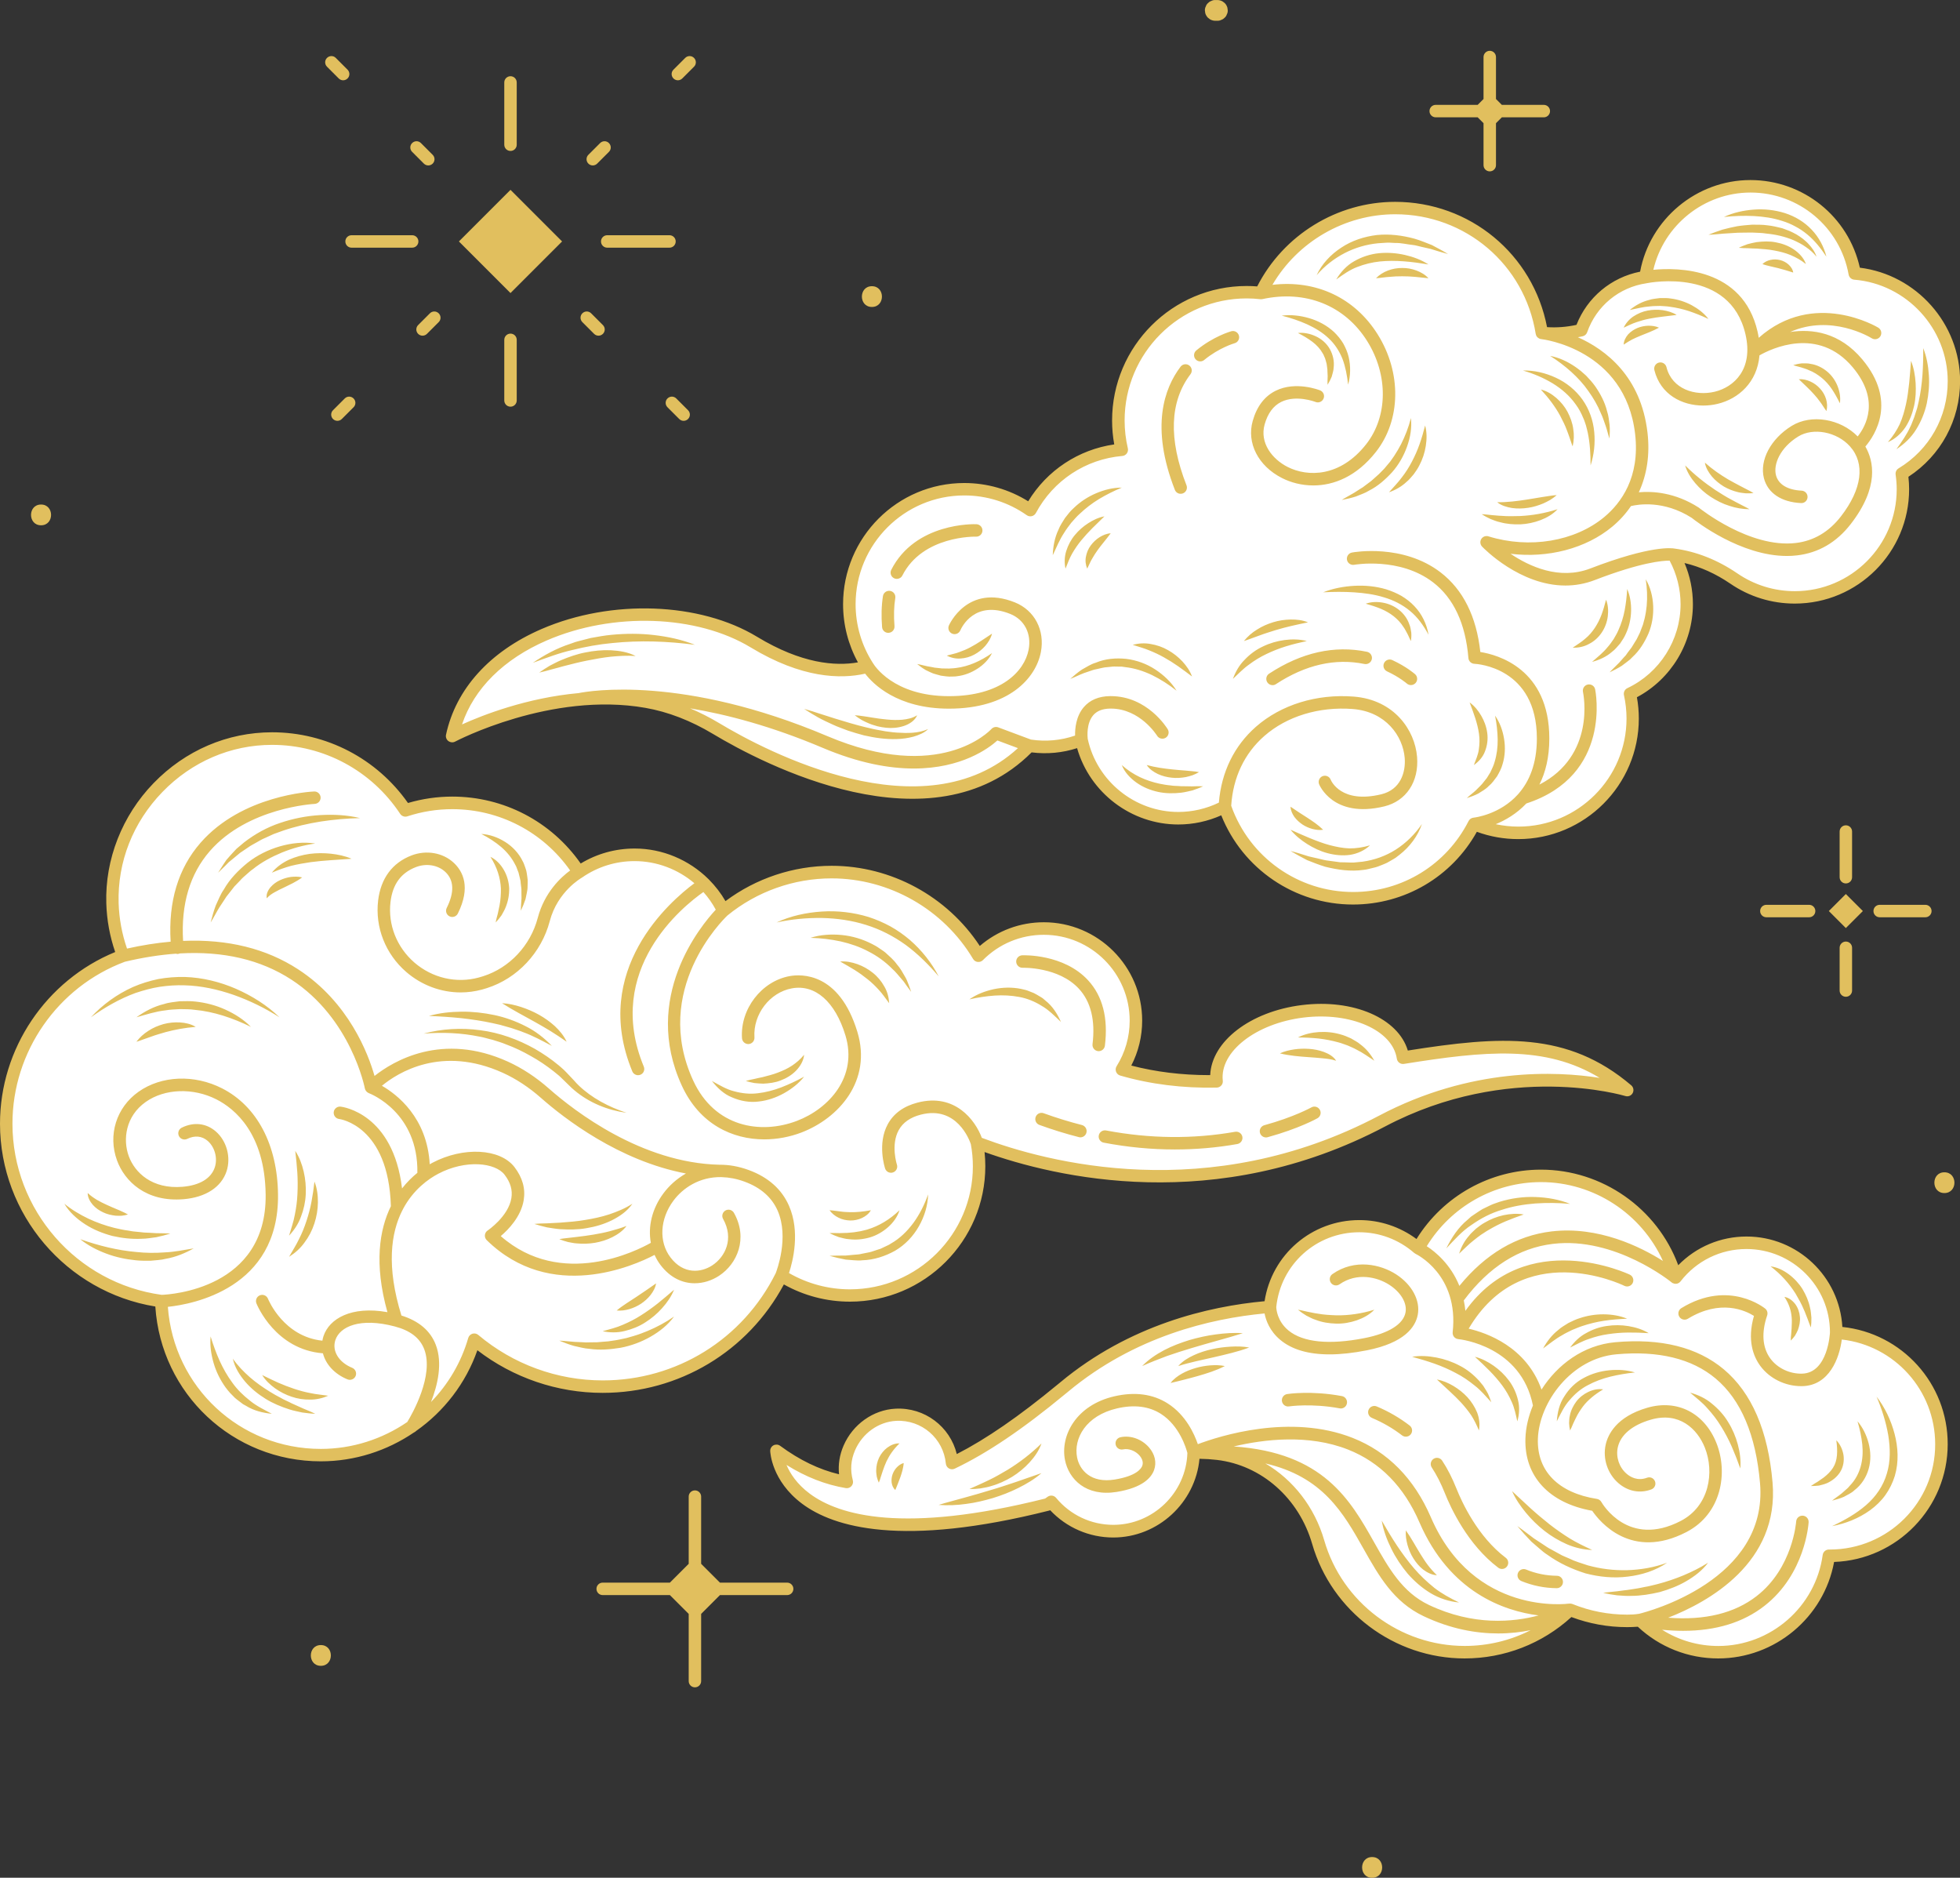
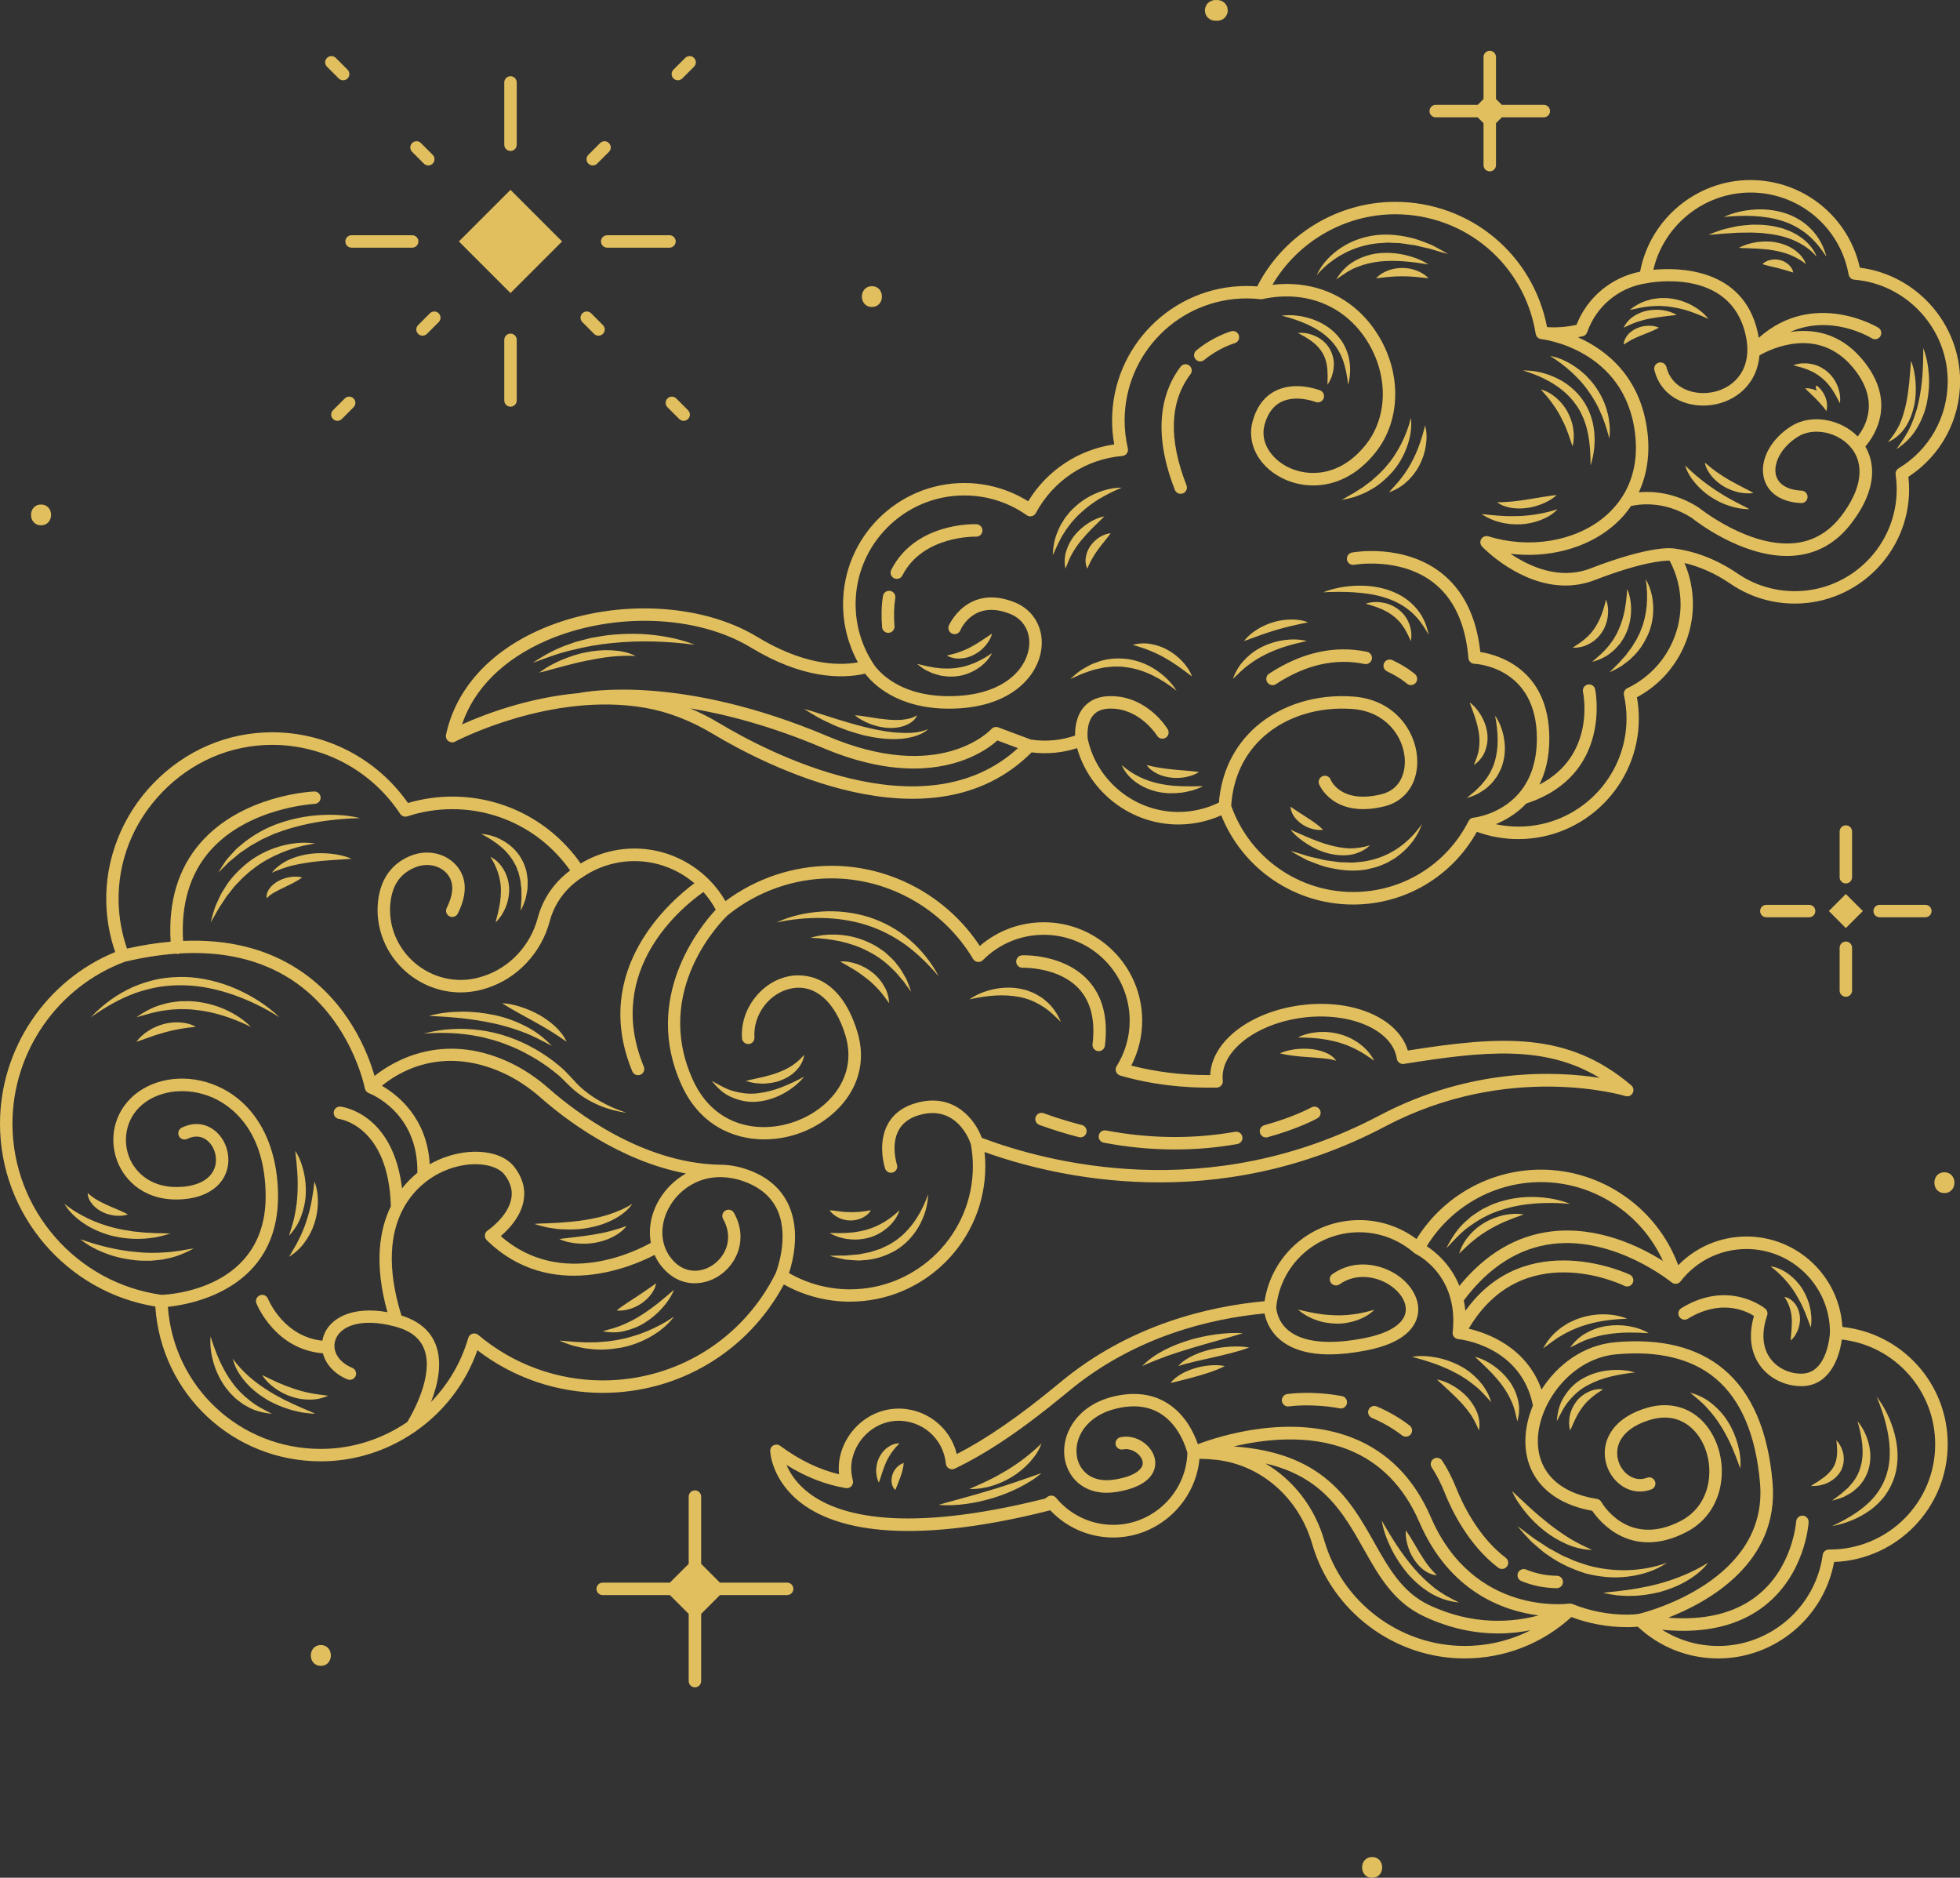
<svg xmlns="http://www.w3.org/2000/svg" fill="#e1bf5e" height="452.3" preserveAspectRatio="xMidYMid meet" version="1" viewBox="0.0 -0.0 472.2 452.3" width="472.2" zoomAndPan="magnify">
  <rect x="0.0" y="-0.0" width="472.2" height="452.3" fill="#333333" stroke="none" />
  <g id="change1_1">
-     <path d="M392.02,262.59c0,0-28.24-8.82-59.04,7.44c-34.74,18.34-71.44,15.27-97.63,5.19 c0.34,1.85,0.53,3.75,0.53,5.7c0,17.18-13.93,31.12-31.12,31.12c-6.07,0-11.73-1.74-16.51-4.75c-7.85,15.83-24.17,26.72-43.05,26.72 c-11.79,0-22.59-4.26-30.94-11.31c-4.62,16.06-19.42,27.81-36.96,27.81c-20.79,0-37.71-16.49-38.44-37.1 C17.77,310.59,1.5,292.54,1.5,270.67c0-18.55,11.72-34.37,28.15-40.45c-1.52-3.94-2.42-8.19-2.55-12.64 c-0.66-21.39,17.05-39.67,38.45-39.67c13.42,0,25.23,6.87,32.11,17.29c3.55-1.16,7.35-1.8,11.29-1.8c12.81,0,24.06,6.65,30.51,16.68 c3.82-2.62,8.44-4.16,13.42-4.16c9.42,0,17.56,5.49,21.39,13.45c7.1-5.81,16.17-9.3,26.06-9.3c15.05,0,28.2,8.09,35.38,20.14 c4.02-4.04,9.59-6.55,15.74-6.55c12.26,0,22.19,9.94,22.19,22.19c0,4.32-1.24,8.35-3.38,11.76c6.57,1.91,14.15,3.04,22.81,2.85 c-0.87-7.79,8.37-15.33,20.71-16.86c12.28-1.53,23.03,3.46,24.19,11.16C360.6,251.16,376.79,249.63,392.02,262.59z M470.74,91.81 c0-13.66-10.52-24.86-23.9-25.95c-2.14-11.93-12.57-20.99-25.11-20.99c-12.85,0-23.48,9.5-25.26,21.87 c-7.23,1.05-13.16,6.07-15.51,12.79c-2.85,0.72-6.03,1.05-9.49,0.68c-2.73-17.05-17.5-30.07-35.32-30.07 c-14.28,0-26.6,8.36-32.34,20.46c-1.13-0.13-2.28-0.2-3.44-0.2c-17.07,0-30.91,13.84-30.91,30.91c0,2.43,0.29,4.78,0.82,7.05 c-9.55,0.82-17.72,6.49-22.03,14.53c-4.5-3.17-9.99-5.03-15.91-5.03c-15.3,0-27.69,12.4-27.69,27.69c0,5.54,1.63,10.69,4.43,15.02 c-5.92,1.61-15.11,1.57-27.44-5.9c-23.32-14.13-66.72-5.28-72.68,22.64c0,0,23.29-12.41,46.81-8.27c5.94,1.04,11.58,3.35,16.75,6.45 c11.03,6.62,52.04,28.56,75.48,4.16c1.21,0.19,2.45,0.29,3.72,0.29c3.12,0,6.11-0.61,8.84-1.7c2.29,10.78,11.87,18.87,23.33,18.87 c4.04,0,7.85-1.01,11.18-2.78c4.41,12.84,16.58,22.07,30.91,22.07c12.73,0,23.75-7.28,29.15-17.91c3.28,1.38,6.89,2.15,10.68,2.15 c15.21,0,27.54-12.33,27.54-27.54c0-2.05-0.23-4.04-0.65-5.96c8.09-3.82,13.68-12.04,13.68-21.58c0-4.35-1.17-8.43-3.21-11.94 c4.55,0.6,9.49,2.29,14.55,5.74c4.18,2.87,9.25,4.55,14.7,4.55c14.38,0,26.04-11.66,26.04-26.04c0-1.28-0.1-2.53-0.27-3.76 C465.71,109.53,470.74,101.26,470.74,91.81z M442.4,321.02c0-0.02,0-0.03,0-0.05c0-11.94-9.68-21.62-21.62-21.62 c-6.95,0-13.11,3.29-17.07,8.38c-4.03-14.14-17.03-24.5-32.46-24.5c-12.74,0-23.82,7.05-29.57,17.47c-3.8-3.31-8.75-5.32-14.17-5.32 c-11.2,0-20.41,8.52-21.51,19.43c-12.37,0.99-32.35,4.96-49.54,19.26c-0.1,0.08-0.19,0.15-0.28,0.23c-0.17,0.13-0.33,0.27-0.5,0.41 c-9.44,7.79-18.1,13.85-26.29,17.76c-0.65-6.78-6.52-12.03-13.54-11.67c-4.93,0.25-9.26,3.47-11.21,8c-1.27,2.94-1.26,5.71-0.6,8.21 c-5.69-0.96-11.29-3.41-16.95-7.56c0,0,1.02,29.16,65.36,12.93c0,0,0.3-0.22,0.84-0.6c3.55,4.3,8.93,7.04,14.94,7.04 c10.56,0,19.13-8.45,19.35-18.95c1.91-0.04,3.85,0.05,5.8,0.28c11.66,1.38,20.95,10.04,24.22,21.32 c4.43,15.3,18.54,26.49,35.27,26.49c9.86,0,18.81-3.89,25.4-10.21c4.25,1.72,8.89,2.67,13.75,2.67c1.06,0,2.11-0.06,3.14-0.14 c4.85,4.75,11.49,7.68,18.82,7.68c13.61,0,24.85-10.11,26.64-23.22c0.09,0,0.17,0.01,0.26,0.01c14.85,0,26.89-12.04,26.89-26.89 C467.76,333.52,456.54,321.81,442.4,321.02z" fill="#ffffff" />
-   </g>
+     </g>
  <g id="change2_1">
-     <path d="M109.66,178.63c0.23-0.12,23.12-12.12,45.84-8.12c5.46,0.96,10.92,3.07,16.24,6.26c11.97,7.19,52.68,28.61,76.79,4.46 c3.74,0.47,7.46,0.11,10.96-1.02c3.07,10.75,13.06,18.39,24.38,18.39c3.57,0,7.11-0.76,10.35-2.21 c5.16,12.92,17.71,21.49,31.74,21.49c12.48,0,23.79-6.68,29.84-17.52c3.19,1.17,6.54,1.76,9.98,1.76 c16.01,0,29.04-13.03,29.04-29.04c0-1.71-0.15-3.43-0.46-5.13c8.23-4.37,13.49-13.04,13.49-22.41c0-3.42-0.69-6.8-2.02-9.92 c3.8,0.9,7.5,2.56,11.02,4.96c4.59,3.15,9.97,4.81,15.55,4.81c15.19,0,27.54-12.36,27.54-27.54c0-0.99-0.06-1.99-0.17-3 c7.82-5.11,12.45-13.66,12.45-23.04c0-13.85-10.52-25.64-24.15-27.33c-2.74-12.3-13.65-21.11-26.37-21.11 c-12.98,0-24.21,9.41-26.57,22.07c-6.97,1.38-12.72,6.18-15.33,12.81c-2.34,0.52-4.71,0.7-7.09,0.55 c-3.37-17.56-18.58-30.18-36.6-30.18c-13.97,0-26.9,7.96-33.23,20.37c-0.86-0.07-1.72-0.1-2.55-0.1 c-17.87,0-32.41,14.54-32.41,32.41c0,1.91,0.17,3.84,0.52,5.75c-8.62,1.24-16.19,6.24-20.73,13.7c-4.62-2.88-9.92-4.4-15.41-4.4 c-16.1,0-29.19,13.1-29.19,29.19c0,4.92,1.23,9.72,3.58,14.01c-5.4,0.95-13.57,0.34-24.31-6.17c-13.78-8.35-35.11-9.12-51.87-1.88 c-12.52,5.41-20.7,14.46-23.06,25.49c-0.12,0.57,0.1,1.16,0.56,1.51C108.52,178.86,109.15,178.91,109.66,178.63z M173.29,174.2 c-2.32-1.39-4.67-2.58-7.04-3.58c8.83,1.47,19.6,4.29,31.93,9.51c8.72,3.69,16.01,4.99,21.97,4.99c11.51,0,18.03-4.86,20.14-6.76 l4.95,1.85C222.52,201.02,184.59,180.99,173.29,174.2z M421.73,46.38c11.64,0,21.58,8.31,23.64,19.76c0.12,0.67,0.68,1.18,1.35,1.23 c12.63,1.03,22.52,11.77,22.52,24.45c0,8.66-4.43,16.51-11.84,21c-0.52,0.31-0.79,0.9-0.71,1.5c0.17,1.19,0.26,2.38,0.26,3.54 c0,13.53-11.01,24.54-24.54,24.54c-4.97,0-9.76-1.48-13.86-4.29c-4.77-3.25-9.85-5.26-15.1-5.97c-0.6-0.12-5.65-0.85-20.31,4.79 c-7.46,2.87-14.7-0.49-19.23-3.54c9,1.1,18.14-1.24,24.5-6.52c1.77-1.47,3.28-3.14,4.52-4.97c1.69-0.41,7.88-1.47,14.64,2.84 c1.06,0.85,11.77,9.18,22.93,9.18c0.81,0,1.62-0.04,2.43-0.14c5.18-0.6,9.53-3.14,12.95-7.55c6.91-8.92,5.51-15.22,3.52-18.67 c2.31-2.71,7.71-10.91-0.75-21c-5.47-6.53-12.07-7.4-17.38-6.59c9.87-4.38,19.19,1.22,19.68,1.52c0.7,0.43,1.63,0.22,2.06-0.48 c0.44-0.7,0.22-1.63-0.48-2.07c-0.16-0.1-15.5-9.36-28.82,2.43c-0.08-0.49-0.16-0.98-0.28-1.49c-3.56-15.49-19.3-15.45-25.11-14.89 C400.82,54.25,410.54,46.38,421.73,46.38z M381.33,80.99c0.49-0.12,0.88-0.48,1.05-0.96c2.21-6.32,7.69-10.84,14.31-11.8 c0.01,0,0.02-0.01,0.03-0.01c0.02,0,0.04,0,0.05-0.01c0.82-0.16,20.04-3.8,23.75,12.33c1.94,8.42-2.79,12.71-7.42,13.82 c-4.64,1.11-10.29-0.59-11.62-5.93c-0.2-0.8-1.01-1.29-1.82-1.09c-0.8,0.2-1.29,1.02-1.09,1.82c1.47,5.88,6.64,8.53,11.77,8.53 c1.17,0,2.34-0.14,3.46-0.41c5.08-1.22,9.54-5.21,10.09-11.68c2.77-1.58,14.12-7.1,22.47,2.88c6.63,7.91,3.16,14.17,1.19,16.65 c-4.18-4.28-11.19-5.44-15.89-2.55c-5.05,3.11-7.81,8.29-6.7,12.61c0.92,3.57,4.18,5.76,8.94,5.99c0.85,0.05,1.53-0.6,1.57-1.42 c0.04-0.83-0.6-1.53-1.42-1.57c-3.41-0.17-5.61-1.5-6.19-3.74c-0.66-2.58,0.97-6.6,5.37-9.31c3.61-2.22,9.31-1.13,12.46,2.38 c3.71,4.14,2.92,10.29-2.18,16.87c-2.9,3.75-6.58,5.91-10.92,6.41c-11.07,1.28-23.09-8.35-23.21-8.44c-0.04-0.03-0.09-0.07-0.13-0.1 c-5.72-3.67-11.13-3.98-14.43-3.68c1.97-4.24,2.7-9.12,2.09-14.38c-1.57-13.54-10.06-19.97-16.77-22.97 C380.54,81.15,380.94,81.09,381.33,80.99z M131.74,154.26c15.92-6.88,36.12-6.18,49.12,1.69c12.3,7.45,21.64,7.66,27.57,6.32 c1.83,2.4,7.67,8.43,20.19,8.43c14.41,0,20.93-7.33,22.14-13.6c1.02-5.27-1.5-10.09-6.26-12c-11.44-4.58-15.85,5.47-15.9,5.57 c-0.32,0.76,0.03,1.63,0.79,1.96c0.76,0.33,1.64-0.03,1.97-0.79c0.33-0.76,3.48-7.38,12.02-3.96c3.44,1.38,5.18,4.77,4.43,8.64 c-0.99,5.15-6.62,11.17-19.2,11.17c-13.46,0-18.05-7.56-18.24-7.88c-0.01-0.01-0.02-0.02-0.03-0.04c-0.01-0.01-0.01-0.02-0.02-0.03 c-2.74-4.24-4.19-9.15-4.19-14.21c0-14.44,11.75-26.19,26.19-26.19c5.42,0,10.62,1.65,15.05,4.76c0.35,0.25,0.79,0.33,1.21,0.23 c0.42-0.1,0.77-0.37,0.98-0.75c4.2-7.85,11.99-12.99,20.83-13.75c0.43-0.04,0.83-0.26,1.08-0.61s0.35-0.8,0.25-1.22 c-0.52-2.21-0.78-4.47-0.78-6.71c0-16.22,13.19-29.41,29.41-29.41c1.06,0,2.16,0.06,3.28,0.19c0.02,0,0.03,0,0.05,0 c0.13,0.01,0.26,0.01,0.39-0.02c0.01,0,0.02,0,0.04,0c0,0,0.01,0,0.01,0c10.43-2.27,19.87,1.51,25.26,10.11 c5.11,8.16,5.01,18.15-0.25,24.85c-6.26,7.96-14.1,7.92-18.93,5.46c-3.66-1.86-6.79-5.76-5.52-10.26c0.75-2.65,2.09-4.46,3.99-5.4 c3.59-1.78,8.17-0.03,8.26,0.01c0.77,0.31,1.64-0.07,1.95-0.84c0.31-0.77-0.07-1.64-0.84-1.95c-0.24-0.09-5.86-2.29-10.68,0.08 c-2.7,1.33-4.57,3.78-5.56,7.29c-1.5,5.31,1.33,10.84,7.04,13.74c2.13,1.09,4.75,1.79,7.57,1.79c4.89,0,10.39-2.12,15.07-8.07 c6.05-7.69,6.22-19.06,0.44-28.3c-5.55-8.87-14.89-13.19-25.37-11.95c6.1-10.41,17.41-17,29.59-17c16.93,0,31.16,12.12,33.84,28.81 c0,0.02,0.01,0.03,0.02,0.05c0.03,0.15,0.07,0.29,0.14,0.42c0,0,0,0,0,0.01c0.07,0.13,0.16,0.24,0.26,0.34 c0.02,0.02,0.04,0.04,0.06,0.06c0.1,0.09,0.22,0.17,0.34,0.23c0.02,0.01,0.05,0.02,0.07,0.03c0.13,0.06,0.27,0.1,0.42,0.12 c0,0,0.01,0,0.01,0c0,0,0,0,0.01,0c0,0,0,0,0,0c0.2,0.02,20.23,2.32,22.62,22.85c1.21,10.43-3.38,16.64-7.44,20.02 c-7.08,5.88-18.03,7.7-27.9,4.64c-0.65-0.2-1.36,0.06-1.72,0.64c-0.36,0.58-0.28,1.33,0.19,1.83c0.44,0.46,9.13,9.38,20.08,9.38 c2.28,0,4.66-0.39,7.08-1.32c11.14-4.29,16.36-4.69,18.02-4.68c1.72,3.22,2.64,6.83,2.64,10.5c0,8.61-5.03,16.54-12.82,20.22 c-0.63,0.3-0.97,1-0.82,1.68c0.41,1.86,0.62,3.76,0.62,5.63c0,14.36-11.68,26.04-26.04,26.04c-1.86,0-3.68-0.2-5.47-0.58 c2.3-0.95,5.02-2.49,7.37-4.99c20.79-6.79,16.63-27.29,16.58-27.5c-0.17-0.81-0.96-1.32-1.78-1.15c-0.81,0.17-1.32,0.97-1.15,1.78 c0.14,0.68,3.06,15.32-10.5,22.32c1.45-2.89,2.39-6.52,2.39-11.1c0-16.81-12.48-20.19-16.62-20.84c-0.94-8.58-4.17-15.03-9.59-19.19 c-9.05-6.93-20.84-4.87-21.33-4.77c-0.82,0.15-1.35,0.93-1.21,1.75c0.15,0.81,0.94,1.35,1.75,1.2c0.11-0.02,10.96-1.92,18.97,4.21 c4.98,3.81,7.85,9.96,8.54,18.27c0.06,0.75,0.68,1.34,1.43,1.37c0.62,0.03,15.06,0.87,15.06,18c0,6.21-1.91,10.41-4.38,13.25 c-0.07,0.07-0.14,0.14-0.19,0.22c-4.36,4.83-10.32,5.56-10.71,5.6c-0.02,0-0.03,0.01-0.04,0.01c-0.05,0.01-0.11,0.02-0.16,0.03 c-0.04,0.01-0.08,0.02-0.12,0.03c-0.05,0.02-0.09,0.04-0.13,0.06c-0.04,0.02-0.09,0.04-0.13,0.06c-0.04,0.02-0.08,0.05-0.12,0.08 c-0.04,0.03-0.08,0.05-0.11,0.08c-0.04,0.03-0.07,0.07-0.1,0.11c-0.03,0.03-0.06,0.06-0.09,0.1c-0.03,0.03-0.05,0.07-0.07,0.1 c-0.03,0.05-0.06,0.09-0.09,0.14c0,0,0,0.01-0.01,0.01c-5.35,10.54-16.01,17.09-27.81,17.09c-13.21,0-24.98-8.34-29.38-20.78 c0.44-6.79,3.18-12.59,7.97-16.79c5.43-4.76,13.19-7.13,21.3-6.51c8,0.62,12.1,6.54,12.53,11.78c0.28,3.51-1.04,7.65-5.62,8.76 c-9.68,2.35-12.1-3.24-12.21-3.51c-0.3-0.77-1.16-1.15-1.93-0.86c-0.77,0.29-1.16,1.16-0.87,1.94c0.03,0.08,3.34,8.35,15.71,5.35 c5.28-1.28,8.38-5.96,7.9-11.92c-0.52-6.47-5.53-13.78-15.29-14.53c-8.9-0.69-17.47,1.96-23.51,7.25 c-5.27,4.62-8.34,10.93-8.95,18.29c-3.02,1.47-6.38,2.25-9.75,2.25c-10.47,0-19.65-7.41-21.85-17.63c-0.05-0.45-0.36-3.7,1.33-5.67 c0.9-1.05,2.24-1.57,4.08-1.6c0.05,0,0.1,0,0.15,0c7.07,0,11.08,6.43,11.15,6.53c0.43,0.71,1.35,0.93,2.06,0.51 c0.71-0.43,0.94-1.35,0.51-2.06c-0.2-0.33-4.9-7.98-13.71-7.98c-0.06,0-0.13,0-0.19,0c-2.72,0.03-4.85,0.93-6.33,2.66 c-1.88,2.21-2.13,5.19-2.09,6.84c-3.39,1.17-7.01,1.51-10.62,0.97l-7.9-2.95c-0.57-0.21-1.22-0.05-1.63,0.39 c-0.5,0.54-12.54,13.15-39.47,1.75c-34.94-14.79-57.4-10.91-59.99-10.39c-12.47,1.13-23.1,5.29-28.09,7.55 C114.2,165.87,121.35,158.75,131.74,154.26z M443.86,319.63c-0.7-12.12-10.78-21.78-23.08-21.78c-6.27,0-12.13,2.49-16.46,6.91 c-5.07-13.68-18.3-23.02-33.07-23.02c-12.24,0-23.57,6.36-29.99,16.71c-3.98-2.95-8.8-4.56-13.76-4.56 c-11.5,0-21.11,8.32-22.84,19.54c-13.48,1.24-32.55,5.68-49.18,19.51l-0.25,0.21c-0.18,0.14-0.36,0.29-0.52,0.42 c-9.19,7.59-17.13,13.06-24.2,16.68c-1.62-6.62-7.74-11.29-14.76-10.93c-5.39,0.27-10.3,3.77-12.52,8.9 c-0.96,2.23-1.33,4.54-1.09,6.9c-4.82-1.15-9.48-3.4-14.19-6.86c-0.46-0.34-1.08-0.38-1.59-0.12c-0.51,0.27-0.82,0.8-0.8,1.38 c0.01,0.29,0.33,7.17,7.65,12.67c7.59,5.7,24.09,10.62,59.58,1.67c0.08-0.02,0.15-0.04,0.22-0.08c3.94,4.19,9.41,6.57,15.2,6.57 c10.76,0,19.79-8.38,20.77-18.96c1.42,0.02,2.83,0.11,4.2,0.27c10.75,1.27,19.76,9.22,22.95,20.25 c4.7,16.23,19.79,27.57,36.71,27.57c9.58,0,18.68-3.53,25.74-9.97c4.3,1.61,8.8,2.43,13.41,2.43c0.82,0,1.68-0.03,2.59-0.1 c5.27,4.93,12.12,7.64,19.37,7.64c13.69,0,25.47-9.9,27.92-23.24c15.18-0.54,27.37-13.06,27.37-28.38 C469.26,333.27,458.22,321.13,443.86,319.63z M371.25,284.74c12.75,0,24.23,7.62,29.38,18.99c-5.39-3.4-15.55-8.44-26.83-7.11 c-8.45,1-15.91,5.41-22.21,13.12c-2.11-5.23-5.82-8.23-7.86-9.56C349.6,290.63,360,284.74,371.25,284.74z M352.87,396.47 c-15.59,0-29.5-10.45-33.83-25.41c-2.33-8.06-7.5-14.61-14.19-18.55c13.87,3.2,18.8,11.96,23.62,20.5 c3.72,6.6,7.24,12.84,14.48,16.28c6.57,3.12,12.71,4.17,18,4.17c2.88,0,5.5-0.32,7.8-0.78 C363.88,395.16,358.47,396.47,352.87,396.47z M344.24,386.59c-6.39-3.04-9.68-8.87-13.16-15.04c-5.76-10.22-12.21-21.65-33.85-23.13 c7.35-1.75,18.03-3.01,27.54,0.75c7.7,3.04,13.48,8.93,17.19,17.51c7.29,16.86,20.35,21.37,28.72,22.44 C364.58,390.75,354.96,391.68,344.24,386.59z M392.02,388.93c-4.54,0-8.98-0.86-13.19-2.56c-0.05-0.02-0.1-0.02-0.15-0.04 c-0.06-0.02-0.12-0.04-0.19-0.05c-0.11-0.02-0.22-0.02-0.33-0.01c-0.04,0-0.08-0.01-0.11,0c-0.23,0.03-22.98,3.15-33.33-20.8 c-4.04-9.34-10.38-15.77-18.84-19.11c-15.01-5.93-32.08-0.46-37.3,1.51c-0.84-2.46-2.89-7.03-7.25-9.81 c-3.58-2.28-7.91-2.86-12.87-1.72c-9.25,2.14-13.03,9.49-11.89,15.32c0.92,4.69,5.13,8.9,12.46,7.71c6.24-1.01,8.35-3.43,9.01-5.28 c0.65-1.82,0.2-3.81-1.24-5.46c-1.75-2-4.44-2.96-6.87-2.43c-0.81,0.17-1.32,0.97-1.15,1.78c0.18,0.81,0.97,1.32,1.78,1.15 c1.33-0.29,2.97,0.32,3.97,1.47c0.33,0.38,1.06,1.38,0.67,2.46c-0.26,0.72-1.43,2.48-6.67,3.33c-5.72,0.93-8.44-2.29-9.04-5.32 c-0.9-4.56,2.12-10.09,9.62-11.82c4.14-0.96,7.69-0.51,10.56,1.31c4.53,2.88,6.12,8.38,6.39,9.42c-0.29,9.57-8.26,17.32-17.84,17.32 c-5.35,0-10.37-2.37-13.79-6.5c-0.49-0.6-1.37-0.72-2.01-0.28c-0.28,0.19-0.49,0.34-0.64,0.45c-34.03,8.54-49.6,4.09-56.67-1.16 c-3.14-2.33-4.78-4.92-5.63-6.94c4.68,2.92,9.38,4.75,14.28,5.58c0.5,0.09,1.01-0.09,1.36-0.47c0.34-0.38,0.47-0.9,0.34-1.39 c-0.66-2.51-0.49-4.88,0.53-7.24c1.77-4.1,5.66-6.88,9.91-7.1c6.13-0.31,11.39,4.22,11.97,10.31c0.05,0.49,0.33,0.92,0.75,1.16 c0.43,0.24,0.94,0.26,1.38,0.05c7.84-3.74,16.3-9.44,26.62-17.97c0.15-0.13,0.3-0.25,0.48-0.39l0.29-0.24 c15.93-13.25,34.23-17.56,47.26-18.79c0.32,1.65,1.23,4.22,3.76,6.34c2.79,2.35,6.78,3.52,11.89,3.52c2.69,0,5.69-0.33,9-0.98 c9.12-1.8,11.7-5.64,12.26-8.55c0.66-3.44-1.38-7.27-5.2-9.74c-3.7-2.4-9.95-3.86-15.36-0.07c-0.68,0.47-0.84,1.41-0.37,2.09 c0.47,0.68,1.41,0.84,2.09,0.37c4.19-2.93,9.09-1.76,12,0.13c2.79,1.81,4.32,4.42,3.89,6.66c-0.54,2.83-4.06,5.02-9.89,6.17 c-8.5,1.67-14.84,1.03-18.33-1.86c-2.71-2.24-2.9-5.13-2.92-5.62c1.06-10.28,9.65-18.02,20-18.02c4.84,0,9.52,1.76,13.19,4.95 c0.01,0.01,0.03,0.02,0.04,0.03c0.05,0.04,0.1,0.07,0.16,0.11c0.04,0.02,0.07,0.05,0.11,0.07c0.02,0.01,0.03,0.02,0.04,0.03 c0.11,0.05,10.52,4.99,8.96,18.9c0,0.01,0,0.01,0,0.02c-0.01,0.06,0,0.13,0,0.19c0,0.03,0,0.07,0,0.1c0.01,0.06,0.02,0.13,0.04,0.19 c0.01,0.03,0.01,0.07,0.02,0.1c0.02,0.07,0.05,0.13,0.08,0.2c0.01,0.02,0.02,0.05,0.03,0.07c0.04,0.08,0.1,0.16,0.15,0.23 c0,0,0,0.01,0.01,0.01c0,0,0,0,0,0c0.06,0.08,0.13,0.15,0.21,0.21c0,0,0,0,0,0c0.05,0.04,0.11,0.08,0.17,0.11 c0.03,0.02,0.05,0.04,0.08,0.05c0,0,0.01,0.01,0.01,0.01c0.02,0.01,0.04,0.01,0.06,0.02c0.08,0.04,0.16,0.07,0.24,0.09 c0.04,0.01,0.08,0.02,0.12,0.02c0.04,0.01,0.08,0.02,0.13,0.03c0.62,0.06,15.13,1.69,17.99,15.99c-1.09,2.61-1.73,5.33-1.81,7.95 c-0.3,9.1,5.71,15.57,16.09,17.41c1.78,2.61,9.41,12.01,22.7,5.12c8.49-4.4,10.06-14.32,7.23-21.43 c-2.89-7.25-9.42-10.59-16.62-8.52c-7.53,2.17-9.54,6.52-10.07,8.92c-0.74,3.36,0.46,6.99,3.07,9.25c2.29,1.99,5.19,2.54,7.94,1.51 c0.78-0.29,1.17-1.15,0.88-1.93c-0.29-0.78-1.15-1.17-1.93-0.88c-2.32,0.87-4.08-0.23-4.93-0.97c-1.79-1.55-2.61-4.04-2.11-6.34 c0.66-3.02,3.5-5.39,7.97-6.68c6.81-1.97,11.19,2.19,13.01,6.75c2.34,5.88,1.1,14.07-5.82,17.65c-12.62,6.54-18.85-4.11-19.11-4.56 c-0.23-0.4-0.62-0.68-1.08-0.75c-9.29-1.45-14.47-6.72-14.22-14.46c0.29-8.85,8.12-19.4,18.89-20.37 c10.17-0.92,18.22,1.04,23.93,5.83c6.1,5.11,9.7,13.6,10.7,25.22c2.01,23.4-27.16,30.97-29.12,31.45 C393.89,388.89,392.93,388.93,392.02,388.93z M440.79,373.25C440.79,373.25,440.79,373.25,440.79,373.25l-0.16,0c0,0-0.01,0-0.02,0 c-0.75,0-1.38,0.55-1.49,1.3c-1.71,12.5-12.52,21.93-25.15,21.93c-4.86,0-9.52-1.37-13.54-3.91c1.74,0.17,3.43,0.26,5.06,0.26 c7.91,0,14.48-2.01,19.61-6.02c9.77-7.63,10.6-19.62,10.63-20.13c0.05-0.83-0.58-1.54-1.41-1.59c-0.84-0.04-1.54,0.58-1.59,1.4 c-0.01,0.11-0.8,11.19-9.51,17.96c-5.32,4.14-12.48,5.9-21.33,5.22c9.7-3.78,26.82-13.25,25.15-32.58 c-1.07-12.45-5.03-21.62-11.76-27.26c-6.34-5.31-15.13-7.51-26.13-6.52c-7.71,0.69-14,5.45-17.77,11.41 c-3.65-10.32-13.21-13.67-17.55-14.67c12.94-21.9,36.5-10.82,37.52-10.32c0.75,0.36,1.64,0.05,2-0.69c0.36-0.74,0.05-1.64-0.69-2 c-0.26-0.13-24.94-11.81-39.62,8.71c-0.09-0.88-0.22-1.71-0.39-2.51c0.01-0.02,0.03-0.03,0.04-0.04 c6.04-8.04,13.25-12.61,21.43-13.58c15.01-1.8,28.49,9.18,28.62,9.29c0.08,0.07,0.17,0.13,0.27,0.17c0.02,0.01,0.04,0.01,0.06,0.02 c0.1,0.04,0.2,0.08,0.3,0.1c0.02,0,0.03,0.01,0.05,0.02c0.02,0,0.04,0,0.05,0c0.11,0.02,0.22,0.02,0.33,0.02c0.01,0,0.02,0,0.03,0 c0.12-0.01,0.24-0.04,0.35-0.08c0.03-0.01,0.06-0.02,0.09-0.04c0.09-0.04,0.18-0.08,0.26-0.14c0.02-0.02,0.05-0.03,0.07-0.05 c0.09-0.07,0.18-0.15,0.25-0.24c0.01-0.01,0.01-0.01,0.01-0.02c0-0.01,0.01-0.01,0.01-0.01c3.85-4.96,9.64-7.8,15.88-7.8 c11.09,0,20.12,9.02,20.12,20.04c0,0.01,0,0.03,0,0.05c0,0,0,0.01,0,0.01c0,0.1-0.46,9.76-6.71,9.92c-3,0.08-5.94-1.32-7.65-3.64 c-1.92-2.62-2.19-6.21-0.77-10.38c0.2-0.58,0.02-1.23-0.45-1.63c-0.09-0.07-8.71-7.17-20.22-0.13c-0.71,0.43-0.93,1.36-0.5,2.06 c0.43,0.71,1.36,0.93,2.06,0.5c7.86-4.8,13.84-2,15.93-0.69c-1.69,5.88-0.14,9.78,1.53,12.05c2.22,3.02,5.97,4.87,9.84,4.87 c0.1,0,0.2,0,0.3,0c6.46-0.16,8.92-6.72,9.49-11.23c12.73,1.44,22.5,12.25,22.5,25.22C466.26,361.86,454.88,373.26,440.79,373.25z M188.85,309.39c4.85,2.72,10.32,4.15,15.91,4.15c17.98,0,32.62-14.63,32.62-32.62c0-1.13-0.06-2.28-0.18-3.42 c16.96,6.08,55.7,15.38,96.48-6.15c29.86-15.76,57.62-7.42,57.9-7.34c0.68,0.21,1.42-0.08,1.76-0.71c0.34-0.62,0.2-1.4-0.34-1.87 c-15.32-13.03-31.36-11.92-53.83-8.38c-2.3-7.75-13.1-12.5-25.53-10.95c-12.48,1.55-21.75,8.79-22.08,16.87c-0.11,0-0.22,0-0.33,0 c-6.51,0-12.78-0.77-18.68-2.3c1.72-3.34,2.62-7.04,2.62-10.83c0-13.06-10.63-23.69-23.69-23.69c-5.73,0-11.14,2.02-15.43,5.71 c-7.85-11.95-21.36-19.31-35.69-19.31c-9.21,0-18.23,3.01-25.58,8.51c-1.09-1.9-2.43-3.62-3.94-5.15c-0.05-0.06-0.1-0.11-0.16-0.16 c-4.66-4.61-11.05-7.36-17.78-7.36c-4.62,0-9.08,1.24-13,3.61c-7.08-10.12-18.53-16.12-30.93-16.12c-3.62,0-7.21,0.52-10.68,1.54 c-7.5-10.68-19.65-17.03-32.73-17.03c0,0,0,0,0,0c-10.76,0-20.91,4.35-28.57,12.26c-7.56,7.8-11.71,18.35-11.38,28.95 c0.12,4.01,0.84,7.94,2.14,11.72C11.09,236.17,0,252.59,0,270.67c0,21.84,16,40.56,37.42,44.04c1.38,21.01,18.66,37.29,39.87,37.29 c8.19,0,15.96-2.54,22.44-6.95c0.2-0.08,0.37-0.2,0.52-0.36c6.7-4.71,11.96-11.45,14.76-19.45c8.63,6.64,19.26,10.27,30.18,10.27 C163.61,335.51,180.19,325.54,188.85,309.39z M39.13,190.77c7.1-7.32,16.48-11.35,26.42-11.35c12.45,0,23.98,6.21,30.86,16.62 c0.37,0.56,1.08,0.81,1.72,0.6c3.5-1.15,7.14-1.73,10.83-1.73c11.38,0,21.88,5.5,28.4,14.77c-2.14,1.56-6.17,5.21-7.81,11.43 c-1.75,6.64-6.78,12.02-13.15,14.04c-0.35,0.11-0.7,0.21-1.05,0.31c-5.39,1.47-11.19,0.13-15.5-3.59 c-4.26-3.68-6.42-9.14-5.77-14.61c0.51-4.26,2.51-7.01,6.13-8.4c2.5-0.96,5.27-0.51,7.06,1.15c2.12,1.98,2.24,4.91,0.35,8.7 c-0.37,0.74-0.07,1.64,0.67,2.01c0.74,0.37,1.64,0.07,2.01-0.67c3.18-6.38,1.22-10.17-0.99-12.23c-2.62-2.44-6.61-3.13-10.18-1.76 c-4.62,1.78-7.39,5.53-8.03,10.84c-0.77,6.46,1.77,12.91,6.79,17.24c3.71,3.2,8.37,4.91,13.09,4.91c1.72,0,3.46-0.23,5.16-0.69 c0.4-0.11,0.79-0.22,1.17-0.35c7.33-2.33,13.13-8.51,15.14-16.14c1.88-7.16,7.64-10.41,7.73-10.46c0.02-0.01,0.04-0.03,0.07-0.05 c0.02-0.01,0.04-0.02,0.06-0.04c3.71-2.55,8.06-3.9,12.57-3.9c5.35,0,10.44,1.96,14.41,5.33c-5.83,4.33-25.04,20.91-14.96,45.31 c0.24,0.58,0.8,0.93,1.39,0.93c0.19,0,0.39-0.04,0.57-0.11c0.77-0.32,1.13-1.19,0.81-1.96c-9.68-23.41,9.57-38.7,14.36-42.05 c1.15,1.28,2.15,2.71,2.98,4.25c-3.63,3.9-17.93,21.2-8.17,42.4c4.27,9.28,12.17,12.93,19.86,12.93c3.09,0,6.14-0.59,8.91-1.64 c9.02-3.43,17.1-12.48,13.51-24.27c-4.38-14.41-13.58-13.91-16.3-13.42c-6.8,1.24-11.96,7.96-11.49,14.97 c0.06,0.83,0.78,1.44,1.6,1.4c0.83-0.06,1.45-0.77,1.4-1.6c-0.37-5.54,3.68-10.85,9.03-11.82c5.6-1.02,10.42,3.21,12.89,11.34 c3.02,9.94-3.95,17.64-11.71,20.59c-8.69,3.3-19.78,1.57-24.98-9.74c-10.02-21.8,7.16-38.7,8.27-39.75 c7.06-5.76,15.96-8.93,25.08-8.93c13.89,0,26.96,7.44,34.09,19.41c0.24,0.4,0.65,0.67,1.11,0.72c0.46,0.05,0.92-0.1,1.25-0.43 c3.91-3.94,9.13-6.11,14.68-6.11c11.41,0,20.69,9.28,20.69,20.69c0,3.89-1.09,7.68-3.15,10.97c-0.25,0.4-0.3,0.89-0.13,1.33 c0.17,0.44,0.53,0.78,0.98,0.91c7.27,2.11,15.1,3.08,23.27,2.91c0.42-0.01,0.82-0.2,1.1-0.51c0.28-0.32,0.41-0.74,0.36-1.15 c-0.78-6.96,7.93-13.78,19.41-15.21c11.38-1.41,21.49,3.02,22.52,9.9c0.06,0.4,0.27,0.75,0.6,0.99c0.32,0.24,0.73,0.33,1.12,0.27 c19.54-3.12,34.03-4.59,47.15,3.37c-10.42-1.64-31.01-2.58-53.11,9.08c-41.17,21.73-80.21,11.22-95.74,5.36 c-1.6-4.31-6.51-10.81-15.45-8.5c-3.38,0.87-5.81,2.63-7.22,5.23c-2.56,4.71-0.71,10.42-0.63,10.66c0.21,0.63,0.79,1.02,1.42,1.02 c0.16,0,0.32-0.02,0.47-0.08c0.79-0.26,1.21-1.11,0.95-1.89c-0.02-0.05-1.52-4.74,0.43-8.29c1-1.83,2.79-3.09,5.33-3.74 c8.67-2.23,11.72,6.12,12.05,7.11c0.33,1.77,0.49,3.57,0.49,5.35c0,16.33-13.29,29.62-29.62,29.62c-5.17,0-10.22-1.36-14.68-3.92 c0.93-2.82,2.75-9.94,0-16.21c-1.74-3.97-4.98-6.86-9.63-8.58c-2.52-0.93-4.89-1.32-7.09-1.3c-18.77-0.42-34.94-12.91-41.07-18.31 c-3.13-2.76-6.46-4.95-9.91-6.52c-15.91-7.23-27.68-0.1-32.15,3.44c-1.5-5.29-6.18-17.73-18.4-25.68c-7.71-5.02-17-7.3-27.72-6.85 c-0.53-8.83,1.63-16.11,6.45-21.64c9.18-10.53,25.09-11.35,25.25-11.36c0.83-0.04,1.47-0.74,1.43-1.56 c-0.04-0.83-0.75-1.47-1.56-1.43c-0.7,0.03-17.33,0.86-27.37,12.36c-5.37,6.15-7.79,14.16-7.2,23.82 c-3.37,0.29-6.88,0.85-10.51,1.66c-1.22-3.53-1.9-7.2-2.02-10.93C28.29,207.6,32.03,198.09,39.13,190.77z M156.8,299.37 c-3.23,1.83-21.5,11.21-36.16-1.62c1.86-1.58,4.87-4.68,5.53-8.65c0.46-2.78-0.29-5.46-2.23-7.98c-3.46-4.49-12.31-4.95-19.73-1.05 c-0.21,0.11-0.44,0.24-0.68,0.38c-0.62-11.24-7.86-16.81-11.52-18.91c3.78-3.12,14.33-9.84,29.16-3.11 c3.18,1.45,6.27,3.48,9.17,6.04c5.49,4.84,18.74,15.15,34.92,18.2c-2.23,1.26-4.06,2.95-5.41,4.76 C157.09,291.12,156.07,295.46,156.8,299.37z M98.12,342.53c-6.01,4.11-13.22,6.48-20.83,6.48c-19.53,0-35.44-14.92-36.85-34.22 c5.91-0.62,26.79-4.41,26.54-27.03c-0.13-11.97-5.04-21.29-13.46-25.59c-6.71-3.42-14.62-3.1-20.16,0.82 c-5.33,3.77-7.41,10.41-5.17,16.53c1.83,5.01,7,10.09,16.04,9.34c5.33-0.45,9.1-2.91,10.36-6.75c1.09-3.35,0.03-7.28-2.59-9.56 c-2.31-2.01-5.31-2.35-8.21-0.92c-0.74,0.36-1.05,1.26-0.69,2.01c0.36,0.74,1.26,1.05,2.01,0.69c1.8-0.88,3.55-0.71,4.93,0.49 c1.71,1.49,2.43,4.16,1.71,6.36c-0.88,2.68-3.63,4.34-7.76,4.69c-7.35,0.62-11.52-3.41-12.97-7.38c-1.47-4.02-0.77-9.62,4.09-13.06 c4.57-3.23,11.43-3.47,17.06-0.6c4.35,2.22,11.66,8.15,11.83,22.96c0.25,22.68-23,24.03-25.04,24.11C18.45,309.1,3,291.4,3,270.67 c0-17.31,10.88-32.97,27.09-39.01c4.3-1.02,8.4-1.66,12.3-1.94c0.12,0.03,0.23,0.07,0.35,0.07c0.05,0,0.09,0,0.14-0.01 c0.16-0.01,0.3-0.06,0.44-0.12c10.47-0.6,19.47,1.5,26.85,6.29c14.43,9.37,17.7,26.06,17.73,26.22c0.02,0.1,0.06,0.2,0.1,0.3 c0.01,0.02,0.01,0.03,0.02,0.05c0.07,0.16,0.18,0.3,0.31,0.43c0.01,0.01,0.02,0.03,0.03,0.05c0.02,0.01,0.04,0.02,0.05,0.03 c0.13,0.11,0.28,0.21,0.44,0.28c0.5,0.19,11.96,4.71,11.7,19.2c-1.2,0.97-2.48,2.21-3.69,3.75c-2.16-18.02-14.24-19.63-14.8-19.7 c-0.81-0.09-1.57,0.5-1.66,1.32c-0.09,0.82,0.5,1.57,1.32,1.66c0.12,0.01,11.88,1.59,12.45,21.01c-2.76,5.64-4.1,13.85-0.83,25.52 c-8.75-1.56-14.01,1.6-15.4,5.76c-0.12,0.37-0.21,0.74-0.27,1.11c-9.27-0.96-12.95-9.71-13.11-10.1c-0.31-0.77-1.19-1.14-1.95-0.83 c-0.77,0.31-1.14,1.18-0.83,1.95c0.19,0.47,4.6,11.12,16.02,12.02c0.67,2.64,2.79,5,5.92,6.28c0.77,0.31,1.64-0.06,1.96-0.82 c0.31-0.77-0.06-1.64-0.82-1.96c-3.26-1.33-4.93-4.08-4.06-6.7c1.08-3.23,5.93-5.49,14.34-3.26c3.71,0.98,6.02,2.77,7.06,5.46 C104.63,331.32,99.25,340.69,98.12,342.53z M113.82,321.26c-0.49,0.15-0.86,0.53-1.01,1.02c-1.71,5.93-4.85,11.18-8.97,15.43 c1.61-4.11,2.84-9.39,1.14-13.8c-1.3-3.38-4.09-5.73-8.27-7.03c-3.68-11.87-2.51-19.9,0.18-25.25c0.08-0.12,0.15-0.25,0.2-0.39 c2.49-4.7,6.13-7.26,8.5-8.51c6.62-3.48,13.72-2.68,15.96,0.22c1.43,1.86,1.97,3.7,1.65,5.65c-0.72,4.42-5.67,7.77-5.72,7.8 c-0.38,0.25-0.62,0.66-0.66,1.11c-0.04,0.45,0.12,0.9,0.44,1.21c15.44,15.13,35.5,6.15,40.44,3.56c0.38,0.84,0.84,1.65,1.41,2.4 c2.39,3.16,5.37,4.43,8.25,4.43c2.11,0,4.16-0.68,5.87-1.8c4.4-2.88,7.04-9.01,3.59-15.16c-0.41-0.72-1.32-0.98-2.04-0.57 c-0.72,0.41-0.98,1.32-0.57,2.04c2.67,4.76,0.52,9.13-2.61,11.18c-2.66,1.74-6.9,2.28-10.08-1.93c-2.84-3.76-2.55-9.25,0.72-13.65 c2.3-3.09,6.29-5.75,11.48-5.68c0.07,0,0.14,0,0.21,0.01c1.71,0.05,3.55,0.38,5.49,1.1c3.85,1.42,6.51,3.76,7.92,6.95 c2.85,6.49-0.25,14.55-0.45,15.07c-7.93,15.94-23.89,25.84-41.68,25.84c-10.96,0-21.6-3.89-29.98-10.95 C114.84,321.22,114.31,321.12,113.82,321.26z M305.14,157.52c-1.5,0.71-2.92,1.57-4.25,2.58c-1.38,0.97-2.54,2.2-3.86,3.43 c0.61-1.67,1.51-3.3,2.81-4.59c1.25-1.33,2.76-2.45,4.42-3.22c1.65-0.8,3.42-1.31,5.21-1.55c1.79-0.23,3.62-0.21,5.36,0.24 c-1.75,0.37-3.41,0.79-5.03,1.28C308.19,156.19,306.64,156.8,305.14,157.52z M337.82,66.55c-1.01,0-2.03,0.03-3.06,0.14 c-1.05,0.06-2.08,0.26-3.26,0.33c1.62-1.67,4-2.48,6.32-2.47c1.17-0.01,2.33,0.2,3.42,0.61c1.08,0.41,2.11,0.99,2.9,1.86 C341.86,66.77,339.86,66.54,337.82,66.55z M343.34,102.49c0.43,1.59,0.42,3.28,0.16,4.91c-0.25,1.64-0.78,3.25-1.57,4.73 c-0.37,0.75-0.86,1.44-1.35,2.12c-0.56,0.63-1.06,1.3-1.72,1.82c-1.21,1.15-2.69,1.97-4.23,2.51c1.09-1.25,2.18-2.33,3.09-3.58 c0.95-1.2,1.74-2.48,2.44-3.81c0.7-1.33,1.32-2.72,1.83-4.17C342.5,105.57,342.94,104.08,343.34,102.49z M342.57,198.48 c-0.98,2.9-2.92,5.48-5.39,7.41l-0.94,0.72c-0.32,0.23-0.68,0.4-1.02,0.61l-1.03,0.59c-0.35,0.18-0.73,0.31-1.09,0.47 c-0.73,0.3-1.47,0.61-2.25,0.76c-0.77,0.16-1.53,0.43-2.32,0.49c-3.15,0.45-6.3-0.01-9.29-0.76c-1.48-0.45-2.91-1.02-4.33-1.58 c-1.36-0.72-2.71-1.43-4-2.21c1.49,0.38,2.92,0.84,4.34,1.29c0.72,0.19,1.46,0.33,2.18,0.5c0.73,0.15,1.43,0.38,2.16,0.49 c0.73,0.09,1.46,0.18,2.18,0.29c0.36,0.05,0.72,0.11,1.08,0.15l1.09,0.02c0.72,0,1.45,0.08,2.17,0.05l2.15-0.21 c2.84-0.39,5.57-1.36,8.01-2.91C338.72,203.08,340.86,200.99,342.57,198.48z M326.64,119.6c-1.11,0.36-2.26,0.61-3.39,0.83 c0.99-0.64,2.01-1.13,2.97-1.72l1.42-0.91l0.71-0.44l0.67-0.51c0.44-0.34,0.88-0.67,1.33-0.99l1.23-1.1 c0.43-0.35,0.81-0.73,1.19-1.13c0.37-0.4,0.79-0.76,1.11-1.2l1.05-1.25c0.31-0.45,0.61-0.9,0.94-1.34c0.61-0.91,1.15-1.86,1.67-2.84 c1-1.97,1.81-4.07,2.38-6.31c0.26,2.32-0.15,4.7-0.95,6.92c-0.8,2.23-2,4.34-3.58,6.13c-1.61,1.75-3.42,3.36-5.54,4.43 C328.86,118.8,327.71,119.14,326.64,119.6z M318.78,142.67c2.37-0.94,4.91-1.41,7.48-1.56c2.57-0.14,5.19,0.1,7.72,0.85 c1.25,0.4,2.48,0.91,3.64,1.57c1.14,0.68,2.21,1.5,3.12,2.47c1.85,1.91,3,4.39,3.42,6.89c-1.21-2.24-2.64-4.24-4.49-5.75 c-1.83-1.52-3.97-2.58-6.26-3.26c-2.28-0.71-4.7-1.03-7.15-1.2C323.8,142.52,321.31,142.54,318.78,142.67z M332.46,62.98 c-1.89,0.2-3.73,0.65-5.5,1.34c-1.8,0.68-3.36,1.81-5.04,3c1.04-1.73,2.48-3.36,4.34-4.4c1.83-1.05,3.9-1.73,5.99-1.93 c2.1-0.2,4.2-0.03,6.21,0.42c2.01,0.46,3.96,1.17,5.68,2.29C340.14,63.04,336.26,62.6,332.46,62.98z M335.76,148.44 c-0.91-0.72-1.94-1.31-3.07-1.79c-1.14-0.47-2.34-0.86-3.66-1.23c1.3-0.46,2.71-0.5,4.09-0.26c1.38,0.24,2.74,0.81,3.88,1.71 c1.14,0.89,2.05,2.11,2.51,3.46c0.3,0.65,0.37,1.36,0.49,2.04c0.06,0.69,0.01,1.38-0.07,2.05c-0.36-0.61-0.56-1.22-0.87-1.78 c-0.32-0.55-0.57-1.12-0.94-1.61C337.48,150,336.66,149.16,335.76,148.44z M323.94,60.97c-2.5,1.3-4.81,3.08-6.74,5.32 c1.24-2.71,3.4-4.99,5.95-6.65c2.55-1.7,5.55-2.67,8.59-3.03c3.06-0.31,6.12,0.1,9.02,0.88c1.44,0.41,2.83,1.01,4.21,1.54 c1.32,0.7,2.63,1.39,3.89,2.16c-1.45-0.37-2.84-0.81-4.23-1.24l-2.12-0.48c-0.71-0.14-1.39-0.39-2.11-0.46 c-1.43-0.14-2.82-0.52-4.24-0.48c-0.71-0.01-1.41-0.12-2.11-0.07l-2.1,0.14C329.16,58.88,326.45,59.67,323.94,60.97z M310.91,199.86 c1.61,0.72,3.17,1.41,4.73,2.06c1.56,0.63,3.11,1.23,4.69,1.65c1.58,0.41,3.17,0.74,4.79,0.79c1.62,0.01,3.23-0.24,4.94-0.74 c-1.28,1.22-3.01,2.02-4.84,2.3c-1.83,0.25-3.68,0.05-5.43-0.42c-1.75-0.46-3.37-1.26-4.88-2.2 C313.43,202.36,312.03,201.24,310.91,199.86z M340.92,162.4c0.62,0.55,0.67,1.5,0.12,2.12c-0.3,0.33-0.71,0.5-1.12,0.5 c-0.35,0-0.71-0.12-1-0.38c-0.04-0.03-1.77-1.54-4.75-2.92c-0.75-0.35-1.08-1.24-0.73-1.99c0.35-0.75,1.24-1.08,1.99-0.73 C338.87,160.59,340.84,162.33,340.92,162.4z M311.87,196.82c-0.52-0.73-0.92-1.58-0.96-2.5l2.05,1.37l1.93,1.24 c1.29,0.85,2.59,1.68,3.88,2.94c-0.91,0.14-1.78,0.01-2.61-0.2c-0.83-0.23-1.63-0.58-2.36-1.06 C313.08,198.13,312.41,197.53,311.87,196.82z M444.7,226.8c0.83,0,1.5,0.67,1.5,1.5v10.3c0,0.83-0.67,1.5-1.5,1.5s-1.5-0.67-1.5-1.5 v-10.3C443.2,227.47,443.87,226.8,444.7,226.8z M137.85,156.58c-3.23,0.73-6.31,1.93-9.49,3.08c2.78-1.88,5.8-3.54,9.05-4.58 l1.2-0.43c0.41-0.13,0.82-0.22,1.23-0.33l2.48-0.64c1.68-0.3,3.36-0.62,5.05-0.77c3.39-0.32,6.82-0.34,10.19,0.06 c3.37,0.39,6.72,1.1,9.86,2.35c-3.34-0.45-6.65-0.71-9.97-0.8c-3.31-0.08-6.61,0.03-9.88,0.37 C144.29,155.19,141.05,155.78,137.85,156.58z M463.85,217.95c0.83,0,1.5,0.67,1.5,1.5s-0.67,1.5-1.5,1.5h-11 c-0.83,0-1.5-0.67-1.5-1.5s0.67-1.5,1.5-1.5H463.85z M305.75,162.27c7.81-5.12,15.75-6.89,23.58-5.27c0.81,0.17,1.33,0.96,1.17,1.77 c-0.17,0.81-0.97,1.33-1.77,1.17c-7.03-1.45-14.21,0.18-21.33,4.85c-0.25,0.17-0.54,0.25-0.82,0.25c-0.49,0-0.97-0.24-1.26-0.68 C304.86,163.65,305.06,162.72,305.75,162.27z M207.62,173.44c-0.58-0.36-1.17-0.72-1.7-1.15c0.7,0.02,1.36,0.13,2.02,0.22 c0.65,0.11,1.31,0.17,1.94,0.3l1.91,0.29c0.63,0.06,1.26,0.17,1.88,0.21c1.25,0.13,2.47,0.16,3.69,0.06 c1.21-0.13,2.44-0.35,3.6-1.08c-0.55,1.32-1.93,2.17-3.27,2.6c-1.37,0.44-2.82,0.56-4.21,0.41c-0.7-0.06-1.38-0.2-2.05-0.35 c-0.66-0.22-1.33-0.36-1.96-0.64C208.84,174.05,208.21,173.77,207.62,173.44z M197.1,172.81c-1.14-0.66-2.28-1.32-3.37-2.05 c1.28,0.33,2.52,0.74,3.76,1.15c1.23,0.42,2.48,0.76,3.7,1.18c2.47,0.76,4.92,1.5,7.4,2.1c1.24,0.29,2.48,0.59,3.73,0.78 c0.62,0.13,1.25,0.24,1.88,0.3c0.63,0.07,1.26,0.18,1.89,0.2c2.5,0.15,5.1,0.21,7.51-0.85c-0.95,0.95-2.26,1.44-3.54,1.83 c-1.3,0.34-2.65,0.54-3.99,0.57c-2.69,0.1-5.35-0.3-7.94-0.89c-1.28-0.35-2.56-0.71-3.81-1.13c-1.23-0.49-2.49-0.89-3.68-1.46 C199.44,173.99,198.25,173.45,197.1,172.81z M236.69,127.83c-0.03,0.83-0.72,1.47-1.55,1.44c-0.21-0.01-12.84-0.29-17.74,9.35 c-0.26,0.52-0.79,0.82-1.34,0.82c-0.23,0-0.46-0.05-0.68-0.16c-0.74-0.38-1.03-1.28-0.66-2.02c5.79-11.4,19.92-11.02,20.52-10.99 C236.08,126.31,236.72,127,236.69,127.83z M105.69,75.47c0.59,0.59,0.59,1.54,0,2.12l-2.83,2.83c-0.29,0.29-0.68,0.44-1.06,0.44 s-0.77-0.15-1.06-0.44c-0.59-0.59-0.59-1.54,0-2.12l2.83-2.83C104.15,74.88,105.1,74.88,105.69,75.47z M435.85,217.95 c0.83,0,1.5,0.67,1.5,1.5s-0.67,1.5-1.5,1.5h-10.3c-0.83,0-1.5-0.67-1.5-1.5s0.67-1.5,1.5-1.5H435.85z M448.8,219.45l-4.1,4.1 l-4.1-4.1l4.1-4.1L448.8,219.45z M289.85,189.4c-0.83,0.39-1.69,0.69-2.56,0.99c-0.89,0.2-1.79,0.44-2.71,0.55 c-1.84,0.21-3.73,0.21-5.58-0.19c-1.84-0.4-3.64-1.13-5.18-2.22c-1.53-1.08-2.88-2.51-3.56-4.24c2.72,2.43,5.85,3.8,9.15,4.5 c0.83,0.16,1.67,0.32,2.52,0.39c0.85,0.16,1.71,0.11,2.58,0.2c0.87,0.03,1.75,0,2.64,0.04C288.03,189.39,288.92,189.35,289.85,189.4 z M444.7,212.8c-0.83,0-1.5-0.67-1.5-1.5v-11c0-0.83,0.67-1.5,1.5-1.5s1.5,0.67,1.5,1.5v11C446.2,212.13,445.53,212.8,444.7,212.8z M141.43,159.12c-1.92,0.37-3.81,0.88-5.72,1.36c-0.95,0.26-1.91,0.54-2.88,0.78c-0.96,0.27-1.92,0.55-2.93,0.75 c0.82-0.6,1.69-1.13,2.56-1.66c0.9-0.46,1.8-0.95,2.74-1.34c1.88-0.78,3.82-1.47,5.83-1.85c2.01-0.41,4.07-0.62,6.13-0.53 c2.05,0.11,4.14,0.43,5.97,1.39c-2.03-0.15-3.98-0.02-5.93,0.16C145.26,158.39,143.34,158.74,141.43,159.12z M285.59,185.61 c0.53,0.04,1.06,0.08,1.61,0.15c0.55,0.06,1.09,0.1,1.67,0.23c-0.5,0.3-1.02,0.53-1.55,0.74c-0.54,0.16-1.08,0.35-1.64,0.45 c-1.11,0.2-2.26,0.28-3.4,0.15c-1.14-0.12-2.27-0.4-3.33-0.89c-1.03-0.5-2.05-1.17-2.68-2.16c1.11,0.3,2.13,0.5,3.16,0.67 c1.02,0.17,2.03,0.28,3.05,0.39C283.5,185.46,284.54,185.52,285.59,185.61z M283.05,118c-5.95-15.19-2.54-24.52,1.37-29.67 c0.5-0.66,1.44-0.79,2.1-0.29c0.66,0.5,0.79,1.44,0.29,2.1c-5.01,6.6-5.33,15.6-0.96,26.76c0.3,0.77-0.08,1.64-0.85,1.94 c-0.18,0.07-0.36,0.1-0.55,0.1C283.85,118.96,283.28,118.59,283.05,118z M276.82,156.64c-1.24-0.53-2.55-0.85-3.94-1.32 c1.4-0.36,2.91-0.47,4.35-0.19c1.45,0.24,2.88,0.73,4.16,1.47c1.29,0.72,2.45,1.64,3.45,2.7c0.99,1.07,1.84,2.28,2.34,3.65 c-1.16-0.88-2.26-1.7-3.37-2.48c-1.11-0.78-2.24-1.48-3.4-2.13C279.25,157.69,278.06,157.13,276.82,156.64z M288.01,86.51 c-0.53-0.64-0.43-1.58,0.21-2.11c4.13-3.4,8.25-4.56,8.42-4.61c0.8-0.22,1.62,0.25,1.84,1.05c0.22,0.8-0.25,1.62-1.05,1.84 c-0.07,0.02-3.72,1.07-7.32,4.03c-0.28,0.23-0.62,0.34-0.95,0.34C288.74,87.06,288.31,86.87,288.01,86.51z M303.55,153.03 c-1.27,0.43-2.5,0.95-3.87,1.38c0.89-1.1,1.98-2.05,3.19-2.78c1.2-0.77,2.51-1.33,3.87-1.75c1.36-0.42,2.78-0.62,4.2-0.65 c1.41-0.02,2.86,0.13,4.18,0.68c-2.77,0.56-5.3,1.12-7.82,1.88C306.06,152.19,304.8,152.56,303.55,153.03z M256.39,128.31 c-1.11,1.66-1.87,3.51-2.76,5.43c0.07-2.08,0.45-4.22,1.38-6.16c0.38-1.02,1.02-1.89,1.58-2.82c0.66-0.85,1.32-1.72,2.14-2.43 c1.56-1.5,3.4-2.69,5.36-3.52c1.96-0.83,4.05-1.36,6.16-1.35c-1.93,0.8-3.74,1.71-5.45,2.73c-1.71,1.04-3.27,2.24-4.69,3.59 c-0.74,0.64-1.34,1.41-2.01,2.13C257.51,126.69,256.9,127.45,256.39,128.31z M215.69,144.05c-0.33,2.05-0.39,4.32-0.19,6.76 c0.07,0.83-0.54,1.55-1.37,1.62c-0.04,0-0.08,0.01-0.13,0.01c-0.77,0-1.43-0.59-1.49-1.38c-0.22-2.68-0.15-5.19,0.21-7.48 c0.13-0.82,0.9-1.38,1.72-1.25C215.26,142.46,215.82,143.23,215.69,144.05z M230.35,160.9c3.03-0.37,5.89-1.67,8.65-3.58 c-0.77,1.52-2.02,2.79-3.48,3.73c-1.46,0.95-3.14,1.63-4.91,1.83c-0.44,0.09-0.88,0.06-1.32,0.09c-0.44,0.01-0.88,0.02-1.32-0.05 l-1.3-0.17c-0.42-0.1-0.84-0.22-1.26-0.35c-0.85-0.19-1.6-0.66-2.37-0.99c-0.74-0.43-1.43-0.93-2.08-1.46 c0.85,0.13,1.63,0.38,2.43,0.54l1.19,0.21c0.2,0.03,0.39,0.08,0.58,0.12l0.59,0.06c0.39,0.03,0.78,0.08,1.16,0.13l1.16,0.02 c0.38,0.03,0.77,0,1.15-0.03C229.59,160.96,229.98,160.98,230.35,160.9z M228.1,157.92c1.11-0.32,2.09-0.48,3.02-0.85 c0.93-0.33,1.81-0.69,2.67-1.16c1.73-0.9,3.33-2.05,5.21-3.28c-0.28,1.11-0.89,2.08-1.62,2.94c-0.74,0.85-1.64,1.57-2.66,2.11 c-1.01,0.56-2.16,0.87-3.31,0.94C230.26,158.71,229.1,158.44,228.1,157.92z M271.35,158.71c2.5,0.31,4.9,1.19,6.97,2.55 c2.06,1.35,3.87,3.06,5.14,5.12c-1.88-1.5-3.85-2.75-5.9-3.76c-2.06-0.98-4.23-1.68-6.45-1.92l-0.83-0.12l-0.84-0.01 c-0.56,0.02-1.12-0.07-1.67,0.03l-1.68,0.17c-0.56,0.08-1.1,0.25-1.66,0.36l-0.84,0.18c-0.28,0.06-0.54,0.19-0.82,0.27l-1.65,0.56 c-1.09,0.41-2.13,0.97-3.27,1.39c0.89-0.79,1.82-1.59,2.83-2.26c1.07-0.57,2.09-1.29,3.29-1.63 C266.27,158.66,268.86,158.45,271.35,158.71z M290.37,3.17c-0.03-0.22-0.06-0.44-0.09-0.66c-0.01-0.34,0.06-0.67,0.22-0.96 c0.1-0.31,0.27-0.58,0.52-0.8c0.23-0.24,0.49-0.42,0.8-0.52c0.3-0.16,0.62-0.23,0.96-0.22c0.17,0,0.34,0,0.51,0 c0.45,0,0.87,0.12,1.26,0.34c0.17,0.13,0.34,0.26,0.51,0.39c0.31,0.31,0.52,0.68,0.64,1.1c0.03,0.22,0.06,0.44,0.09,0.66 c0.01,0.34-0.06,0.67-0.22,0.96c-0.1,0.31-0.27,0.58-0.52,0.8c-0.23,0.24-0.49,0.42-0.8,0.52c-0.3,0.16-0.62,0.23-0.96,0.22 c-0.17,0-0.34,0-0.51,0c-0.45,0-0.87-0.12-1.26-0.34c-0.17-0.13-0.34-0.26-0.51-0.39C290.71,3.96,290.49,3.59,290.37,3.17z M461.41,99.76c0.15-0.51,0.34-1,0.48-1.5l0.36-1.54c0.46-2.06,0.73-4.17,0.9-6.32c0.15-2.14,0.21-4.31,0.19-6.54 c0.83,2.08,1.22,4.31,1.36,6.55c0.15,2.24-0.04,4.51-0.5,6.74c-0.49,2.22-1.36,4.37-2.57,6.3c-1.19,1.95-2.9,3.55-4.75,4.75 c1.3-1.83,2.53-3.56,3.39-5.5c0.26-0.46,0.39-0.98,0.61-1.46C461.07,100.76,461.28,100.27,461.41,99.76z M454.83,106.5 c1.2-1.4,2.13-2.81,2.85-4.33c0.69-1.54,1.14-3.17,1.51-4.83c0.37-1.66,0.58-3.37,0.77-5.11c0.17-1.74,0.3-3.49,0.44-5.31 c0.68,1.7,0.99,3.52,1.11,5.34c0.1,1.82,0.04,3.68-0.37,5.5c-0.4,1.81-1.07,3.6-2.11,5.18C457.97,104.49,456.51,105.79,454.83,106.5 z M122.99,80.36c0.83,0,1.5,0.67,1.5,1.5v14.6c0,0.83-0.67,1.5-1.5,1.5s-1.5-0.67-1.5-1.5v-14.6 C121.49,81.03,122.17,80.36,122.99,80.36z M122.99,70.59l-12.43-12.43l12.43-12.43l12.43,12.43L122.99,70.59z M430.87,63.7 c0.56,0.51,1.03,1.16,1.15,1.95c-0.74-0.24-1.35-0.43-1.95-0.6c-0.59-0.17-1.14-0.33-1.71-0.47c-0.57-0.12-1.13-0.28-1.75-0.41 c-0.61-0.16-1.26-0.28-2.01-0.56c0.57-0.54,1.26-0.86,1.99-1.01c0.73-0.17,1.51-0.13,2.25,0.04C429.6,62.83,430.3,63.19,430.87,63.7 z M415.15,56.28c-1.17,0.11-2.35,0.23-3.55,0.26c1.1-0.46,2.24-0.84,3.38-1.23c1.15-0.32,2.33-0.57,3.51-0.81 c1.19-0.19,2.4-0.29,3.61-0.38c1.22,0.02,2.44-0.03,3.66,0.15c1.22,0.12,2.43,0.41,3.62,0.71l1.74,0.65 c0.57,0.24,1.12,0.55,1.66,0.83c0.53,0.33,1.05,0.66,1.54,1.04c0.47,0.41,0.96,0.78,1.37,1.25c0.84,0.9,1.57,1.92,1.94,3.07 c-0.76-0.93-1.63-1.69-2.58-2.33c-0.92-0.67-1.95-1.17-2.97-1.64c-2.08-0.87-4.29-1.38-6.56-1.59c-1.12-0.2-2.27-0.16-3.41-0.24 c-1.15-0.02-2.3,0.04-3.46,0.04C417.49,56.16,416.32,56.18,415.15,56.28z M438.5,93.62c1.32,1.43,2.02,3.52,1.52,5.4 c-0.59-0.8-0.99-1.53-1.5-2.19c-0.47-0.67-0.97-1.28-1.51-1.87c-1.06-1.2-2.26-2.26-3.63-3.6c0.98-0.1,1.93,0.16,2.8,0.55 C437.05,92.3,437.84,92.89,438.5,93.62z M415.33,52.26c2.23-1.04,4.69-1.58,7.17-1.77c2.49-0.19,5.04,0.07,7.48,0.83 c2.43,0.77,4.72,2.13,6.47,3.99c1.77,1.84,2.97,4.14,3.56,6.51c-1.36-2.04-2.84-3.91-4.63-5.37c-0.89-0.73-1.84-1.38-2.85-1.9 c-1-0.55-2.06-1-3.16-1.33c-2.18-0.72-4.5-1.05-6.86-1.18C420.16,51.93,417.77,52.01,415.33,52.26z M435.08,63.61 c-1.17-0.96-2.41-1.62-3.67-2.16c-1.27-0.53-2.6-0.86-3.95-1.11c-1.35-0.27-2.74-0.35-4.16-0.46c-0.71-0.02-1.43-0.04-2.16-0.09 c-0.73-0.01-1.46-0.01-2.23-0.1c0.67-0.35,1.38-0.6,2.1-0.87c0.73-0.19,1.46-0.38,2.22-0.5c1.51-0.18,3.06-0.26,4.6,0.05 c1.53,0.28,3.03,0.83,4.33,1.71C433.44,60.96,434.59,62.15,435.08,63.61z M121.49,34.86v-15c0-0.83,0.67-1.5,1.5-1.5 s1.5,0.67,1.5,1.5v15c0,0.83-0.67,1.5-1.5,1.5S121.49,35.69,121.49,34.86z M433.97,88.51c-0.63-0.2-1.28-0.31-1.95-0.56 c0.66-0.2,1.35-0.35,2.05-0.42c0.7,0.01,1.43-0.06,2.13,0.12c1.43,0.2,2.82,0.88,3.96,1.82c1.15,0.94,2.01,2.19,2.54,3.52 c0.52,1.33,0.77,2.76,0.56,4.15c-0.61-1.25-1.24-2.39-1.94-3.43c-0.71-1.04-1.52-1.95-2.44-2.7c-0.92-0.74-1.93-1.41-3.1-1.85 C435.21,88.87,434.59,88.74,433.97,88.51z M99.29,36.58c-0.59-0.59-0.59-1.54,0-2.12c0.59-0.59,1.54-0.59,2.12,0l2.83,2.83 c0.59,0.59,0.59,1.54,0,2.12c-0.29,0.29-0.68,0.44-1.06,0.44s-0.77-0.15-1.06-0.44L99.29,36.58z M210.06,68.94c3.22,0,3.22,5,0,5 C206.84,73.94,206.84,68.94,210.06,68.94z M344.39,26.76c0-0.83,0.67-1.5,1.5-1.5H356l1.41-1.41V13.74c0-0.83,0.67-1.5,1.5-1.5 s1.5,0.67,1.5,1.5v10.11l1.41,1.41h10.11c0.83,0,1.5,0.67,1.5,1.5s-0.67,1.5-1.5,1.5h-10.11l-1.41,1.41v10.11 c0,0.83-0.67,1.5-1.5,1.5s-1.5-0.67-1.5-1.5V29.67L356,28.26h-10.11C345.06,28.26,344.39,27.59,344.39,26.76z M162.25,18.9 c-0.59-0.59-0.59-1.54,0-2.12l2.83-2.83c0.59-0.59,1.54-0.59,2.12,0c0.59,0.59,0.59,1.54,0,2.12l-2.83,2.83 c-0.29,0.29-0.68,0.44-1.06,0.44S162.55,19.19,162.25,18.9z M140.3,77.59c-0.59-0.59-0.59-1.54,0-2.12c0.59-0.59,1.54-0.59,2.12,0 l2.83,2.83c0.59,0.59,0.59,1.54,0,2.12c-0.29,0.29-0.68,0.44-1.06,0.44s-0.77-0.15-1.06-0.44L140.3,77.59z M141.75,39.41 c-0.59-0.59-0.59-1.54,0-2.12l2.83-2.83c0.59-0.59,1.54-0.59,2.12,0c0.59,0.59,0.59,1.54,0,2.12l-2.83,2.83 c-0.29,0.29-0.68,0.44-1.06,0.44S142.04,39.7,141.75,39.41z M162.93,95.98l2.83,2.83c0.59,0.59,0.59,1.54,0,2.12 c-0.29,0.29-0.68,0.44-1.06,0.44s-0.77-0.15-1.06-0.44l-2.83-2.83c-0.59-0.59-0.59-1.54,0-2.12 C161.4,95.39,162.34,95.39,162.93,95.98z M146.29,56.66h15c0.83,0,1.5,0.67,1.5,1.5s-0.67,1.5-1.5,1.5h-15c-0.83,0-1.5-0.67-1.5-1.5 S145.46,56.66,146.29,56.66z M314.89,78.11c-1.92-0.86-3.96-1.54-6.1-2.08c2.21-0.28,4.47-0.02,6.64,0.62 c2.17,0.64,4.26,1.74,5.98,3.34c0.84,0.82,1.59,1.73,2.2,2.74c0.57,1.03,1.03,2.11,1.3,3.23c0.53,2.25,0.46,4.57-0.12,6.7 c-0.25-2.2-0.64-4.31-1.37-6.24c-0.78-1.91-1.88-3.62-3.38-4.98C318.59,80.05,316.79,78.99,314.89,78.11z M412.42,114.77 c-0.79-0.97-1.48-2.08-1.68-3.33c0.93,0.83,1.83,1.53,2.75,2.19c0.92,0.66,1.86,1.25,2.82,1.83c0.97,0.55,1.96,1.09,2.98,1.62 l1.56,0.81c0.53,0.28,1.07,0.53,1.6,0.88c-0.62,0.08-1.24,0.08-1.86,0.06c-0.61-0.08-1.23-0.12-1.83-0.27 c-1.21-0.28-2.38-0.75-3.46-1.37C414.23,116.53,413.24,115.73,412.42,114.77z M374.08,92.35c-2.19-1.32-4.61-2.36-7.18-3.1 c2.7-0.07,5.42,0.57,7.92,1.73c2.51,1.15,4.77,2.97,6.42,5.27c1.64,2.31,2.6,5.06,2.84,7.81c0.27,2.75-0.06,5.5-0.88,8.06 c0-2.69-0.14-5.31-0.66-7.82c-0.11-0.63-0.32-1.24-0.46-1.85c-0.21-0.6-0.38-1.21-0.65-1.77c-0.47-1.16-1.06-2.27-1.81-3.27 C378.18,95.36,376.26,93.69,374.08,92.35z M378.55,89.58c-1.55-1.4-3.24-2.68-5.09-3.85c2.16,0.4,4.21,1.37,6.05,2.63 c0.45,0.33,0.91,0.64,1.34,1l1.26,1.11c0.78,0.81,1.53,1.64,2.19,2.56c1.28,1.84,2.35,3.87,2.88,6.05c0.36,1.06,0.45,2.18,0.6,3.27 c0.1,1.1,0.04,2.21-0.02,3.29c-0.38-1.05-0.58-2.1-0.94-3.1c-0.37-1-0.66-2.01-1.12-2.95c-0.79-1.93-1.83-3.72-3.03-5.39 C381.51,92.51,380.09,90.99,378.55,89.58z M379.02,103.29c0.24,1.41,0.18,2.85-0.14,4.23c-0.29-0.67-0.45-1.32-0.69-1.96 c-0.24-0.63-0.42-1.27-0.68-1.87c-0.44-1.23-1.03-2.37-1.62-3.51c-0.6-1.13-1.31-2.2-2.08-3.25c-0.78-1.05-1.63-2.06-2.59-3.1 c1.4,0.33,2.65,1.1,3.73,2.03c1.08,0.94,2.02,2.07,2.7,3.35C378.32,100.5,378.83,101.87,379.02,103.29z M320.38,84.08 c0.77,1.37,1.12,3,0.92,4.49c-0.02,0.76-0.3,1.46-0.47,2.17c-0.29,0.68-0.61,1.33-0.99,1.94c-0.05-0.74,0.01-1.43,0.02-2.11 l-0.05-1.01c-0.01-0.33,0-0.66-0.07-0.98c-0.06-0.32-0.1-0.63-0.13-0.95c-0.07-0.31-0.17-0.6-0.25-0.9 c-0.06-0.3-0.19-0.58-0.32-0.85c-0.11-0.28-0.22-0.56-0.4-0.81c-0.59-1.04-1.43-1.96-2.46-2.74c-1.04-0.78-2.2-1.47-3.49-2.12 c1.45-0.16,2.93,0.16,4.29,0.79C318.35,81.63,319.6,82.69,320.38,84.08z M258.33,133.29c-0.65,1.13-1.1,2.34-1.63,3.68 c-0.31-1.38-0.26-2.89,0.19-4.28c0.44-1.39,1.14-2.71,2.07-3.82c0.92-1.12,2.01-2.07,3.21-2.84c1.19-0.77,2.49-1.39,3.9-1.65 l-2.93,2.87c-0.94,0.94-1.81,1.9-2.63,2.89C259.69,131.13,258.98,132.18,258.33,133.29z M264.89,129.41c0.82-0.5,1.71-0.89,2.7-0.95 c-1.15,1.55-2.24,2.77-3.18,4.09c-0.48,0.65-0.89,1.33-1.3,2.04c-0.44,0.71-0.72,1.49-1.18,2.38c-0.38-0.89-0.51-1.91-0.31-2.88 c0.18-0.97,0.57-1.92,1.16-2.7C263.37,130.59,264.09,129.92,264.89,129.41z M382.8,155.12c-1.21,0.68-2.6,0.93-3.92,0.91 c1.11-0.78,2.17-1.4,3.06-2.21c0.92-0.75,1.66-1.64,2.3-2.6c0.63-0.96,1.16-2,1.59-3.14c0.42-1.14,0.77-2.33,1.1-3.63 c0.5,1.26,0.58,2.64,0.42,3.99c-0.17,1.35-0.65,2.71-1.43,3.88C385.13,153.51,384.05,154.51,382.8,155.12z M359.1,125.02 c-0.74-0.34-1.46-0.72-2.14-1.16c0.83,0.02,1.6,0.15,2.39,0.21c0.79,0.04,1.55,0.17,2.32,0.18c1.53,0.13,3.04,0.09,4.54,0.05 c3.01-0.15,5.96-0.66,9.03-1.64c-1.11,1.21-2.58,2.04-4.11,2.63c-1.54,0.58-3.17,0.93-4.82,1.01c-1.65,0.05-3.31-0.07-4.89-0.51 C360.61,125.64,359.85,125.3,359.1,125.02z M364.29,122.37c-1.27-0.21-2.57-0.57-3.59-1.4c1.28,0.03,2.46-0.06,3.64-0.17 c1.17-0.11,2.33-0.28,3.49-0.46c1.16-0.17,2.33-0.4,3.52-0.58c0.59-0.11,1.2-0.2,1.81-0.28c0.61-0.09,1.23-0.19,1.88-0.2 c-0.49,0.43-1.02,0.78-1.55,1.13c-0.55,0.3-1.11,0.61-1.69,0.86c-1.17,0.48-2.39,0.87-3.66,1.05 C366.88,122.51,365.58,122.55,364.29,122.37z M397.53,73.8c-1.62,0.1-3.19,0.53-4.9,0.87c1.33-1.08,2.89-1.98,4.62-2.4 c0.85-0.3,1.74-0.33,2.63-0.47c0.89-0.01,1.79-0.04,2.67,0.11c1.77,0.23,3.48,0.79,5.03,1.62c1.54,0.84,2.96,1.91,4.02,3.3 c-1.57-0.73-3.09-1.35-4.63-1.87c-1.54-0.51-3.11-0.86-4.67-1.07c-0.78-0.14-1.57-0.13-2.37-0.2 C399.13,73.72,398.33,73.7,397.53,73.8z M394.27,77.6c-1.03,0.33-1.98,0.83-3.1,1.33c0.51-1.08,1.35-2.05,2.38-2.73 c1.03-0.67,2.19-1.17,3.39-1.39c1.2-0.23,2.42-0.26,3.61-0.1c1.18,0.18,2.35,0.5,3.39,1.15c-2.38,0.32-4.52,0.49-6.61,0.91 C396.28,76.97,395.28,77.26,394.27,77.6z M408.43,116.4c-1.07-1.26-1.99-2.69-2.45-4.29c2.33,2.3,4.7,4.21,7.27,5.92 c1.3,0.82,2.59,1.67,3.98,2.38c0.67,0.4,1.39,0.72,2.09,1.11c0.7,0.38,1.43,0.7,2.15,1.14c-1.65-0.01-3.29-0.29-4.85-0.82 c-1.58-0.48-3.07-1.25-4.47-2.15C410.76,118.79,409.51,117.66,408.43,116.4z M393.24,81.76c-0.66,0.34-1.29,0.74-2.07,1.25 c0.04-0.92,0.48-1.78,1.09-2.48c0.63-0.67,1.41-1.18,2.24-1.53c0.83-0.34,1.71-0.51,2.58-0.54c0.87-0.01,1.76,0.08,2.6,0.47 c-1.59,0.86-3.03,1.35-4.42,1.93C394.57,81.14,393.91,81.43,393.24,81.76z M356.32,176.78c-0.34-2.49-1.26-4.93-2.26-7.58 c1.17,0.84,2.07,1.97,2.8,3.21c0.72,1.24,1.24,2.63,1.44,4.11c0.21,1.47,0.02,3.02-0.52,4.41c-0.5,1.42-1.56,2.55-2.7,3.36 c0.51-1.35,1.04-2.52,1.2-3.79C356.47,179.25,356.49,178.03,356.32,176.78z M387.3,155.88c0.56-0.61,1.01-1.3,1.48-1.97 c0.39-0.72,0.84-1.4,1.14-2.16c0.67-1.48,1.17-3.06,1.49-4.72c0.31-1.66,0.51-3.36,0.61-5.15c0.72,1.66,0.98,3.49,0.94,5.31 c-0.05,1.83-0.44,3.68-1.22,5.38c-0.36,0.87-0.89,1.65-1.41,2.42c-0.63,0.69-1.18,1.45-1.94,2c-1.39,1.23-3.11,1.99-4.83,2.44 C384.92,158.24,386.25,157.19,387.3,155.88z M392.13,157.21c0.31-0.42,0.62-0.84,0.95-1.25c0.28-0.44,0.54-0.89,0.81-1.32 c0.13-0.22,0.29-0.43,0.41-0.66l0.34-0.69c0.21-0.47,0.49-0.9,0.63-1.4l0.55-1.43c0.13-0.49,0.25-0.99,0.4-1.49 c0.13-0.5,0.2-1.01,0.3-1.52c0.09-0.51,0.12-1.03,0.2-1.54c0.19-2.08,0.1-4.21-0.23-6.38c1.12,1.91,1.69,4.15,1.79,6.41 c0.1,2.26-0.26,4.58-1.15,6.7c-0.93,2.09-2.14,4.08-3.82,5.61l-0.6,0.6l-0.66,0.52l-1.34,1.01c-0.94,0.59-1.94,1.1-2.93,1.57 c0.75-0.84,1.56-1.54,2.3-2.32l1.06-1.2l0.54-0.58L392.13,157.21z M356.17,191.13c-0.89,0.48-1.86,0.8-2.79,1.12 c0.73-0.71,1.53-1.25,2.22-1.92c0.66-0.69,1.38-1.29,1.92-2.06l0.43-0.54c0.15-0.17,0.29-0.35,0.4-0.55l0.71-1.16 c0.37-0.82,0.8-1.62,1.02-2.49c0.53-1.72,0.76-3.55,0.74-5.42c-0.03-1.87-0.25-3.78-0.63-5.73c1.15,1.64,1.84,3.58,2.17,5.59 c0.33,2.01,0.25,4.14-0.38,6.15c-0.27,1.02-0.79,1.95-1.3,2.86c-0.63,0.84-1.21,1.72-2.03,2.37 C357.94,190.11,357.02,190.59,356.17,191.13z M330.57,452.32c-3.22,0-3.22-5,0-5C333.8,447.32,333.79,452.32,330.57,452.32z M417.2,348.43c-0.75-1.7-1.61-3.32-2.57-4.86c-0.95-1.56-2.06-3-3.29-4.34c-1.21-1.4-2.67-2.51-4.16-3.78 c1.85,0.52,3.71,1.35,5.22,2.64c1.54,1.24,2.91,2.73,3.93,4.43c1.05,1.68,1.83,3.52,2.34,5.41c0.5,1.89,0.78,3.85,0.6,5.79 C418.62,351.87,417.94,350.13,417.2,348.43z M317.38,316.41c1.52,0.29,3.05,0.36,4.56,0.42c1.52,0.03,3.03-0.08,4.55-0.3 c1.52-0.23,3.04-0.56,4.61-1.05c-1.15,1.2-2.66,2.01-4.24,2.56c-1.58,0.54-3.27,0.84-4.96,0.79c-1.68-0.05-3.37-0.3-4.92-0.91 c-0.8-0.23-1.53-0.67-2.26-1.02c-0.71-0.42-1.39-0.9-2.02-1.42c0.83,0.12,1.59,0.35,2.37,0.5 C315.86,316.11,316.61,316.32,317.38,316.41z M393.89,330.59c-2.06,0.22-4.04,0.55-5.96,1.02c-1.91,0.48-3.74,1.15-5.41,2.06 c-1.7,0.88-3.15,2.13-4.38,3.59c-1.31,1.44-2.12,3.25-3.08,5.1c0.15-2.04,0.6-4.21,1.82-6.01c1.13-1.83,2.75-3.44,4.69-4.44 c1.91-1.04,4.01-1.63,6.12-1.84C389.77,329.87,391.89,329.98,393.89,330.59z M216.7,347.69c-1.46,1.42-2.38,2.78-3.12,4.3 c-0.35,0.77-0.66,1.57-0.94,2.42l-0.43,1.32c-0.14,0.46-0.27,0.92-0.49,1.41c-0.22-0.47-0.36-0.95-0.49-1.45 c-0.06-0.5-0.16-1.01-0.14-1.52c0.02-1.03,0.24-2.07,0.69-3.03c0.46-0.95,1.15-1.82,2-2.45 C214.63,348.07,215.65,347.63,216.7,347.69z M287.12,324.71c-2.03,0.6-4.03,1.25-6.02,1.94c-1.98,0.73-3.93,1.51-5.93,2.4 c1.52-1.57,3.37-2.81,5.3-3.83c1.94-1.02,4-1.78,6.08-2.43c2.09-0.6,4.22-1.08,6.37-1.36c2.15-0.29,4.32-0.45,6.5-0.29 c-2.08,0.66-4.14,1.24-6.19,1.81C291.19,323.54,289.14,324.09,287.12,324.71z M386.23,334.67c-1.03,0.62-1.93,1.24-2.75,1.93 c-0.81,0.69-1.54,1.4-2.15,2.23c-0.6,0.83-1.18,1.68-1.64,2.66c-0.27,0.47-0.45,0.99-0.71,1.49c-0.23,0.52-0.42,1.05-0.72,1.6 c-0.14-0.58-0.21-1.18-0.24-1.79c0.05-0.59,0.02-1.22,0.19-1.81c0.22-1.21,0.8-2.36,1.54-3.37c0.76-1.01,1.79-1.8,2.9-2.33 C383.78,334.75,385.02,334.48,386.23,334.67z M295.08,329.05c-2.15,1.12-4.31,1.76-6.46,2.39c-1.08,0.32-2.16,0.58-3.25,0.87 c-1.09,0.28-2.17,0.55-3.36,0.82c0.74-0.98,1.74-1.69,2.78-2.28c1.04-0.58,2.15-1,3.28-1.33c1.13-0.33,2.29-0.53,3.46-0.63 C292.7,328.81,293.88,328.8,295.08,329.05z M244.75,356.98l6.16-2.14c-1.67,1.46-3.59,2.59-5.56,3.57 c-1.97,0.99-4.04,1.79-6.15,2.44c-2.12,0.61-4.27,1.14-6.46,1.41c-2.18,0.31-4.4,0.4-6.6,0.24c2.12-0.67,4.21-1.17,6.29-1.77 c2.08-0.57,4.14-1.16,6.19-1.79C240.68,358.35,242.71,357.65,244.75,356.98z M216.04,353.47c0.45-0.46,0.98-0.87,1.68-1.06 c-0.05,0.71-0.19,1.29-0.32,1.84c-0.15,0.55-0.31,1.05-0.48,1.54c-0.17,0.49-0.35,0.96-0.55,1.45c-0.21,0.5-0.38,1.01-0.68,1.68 c-0.52-0.49-0.8-1.16-0.88-1.83c-0.07-0.67,0.01-1.36,0.23-1.97C215.26,354.51,215.6,353.94,216.04,353.47z M242.79,354.02 c2.89-1.78,5.56-3.83,8.12-6.32c-0.59,1.72-1.66,3.23-2.88,4.57c-1.23,1.33-2.64,2.51-4.19,3.46c-1.56,0.93-3.22,1.72-4.96,2.2 c-0.85,0.3-1.76,0.42-2.64,0.59c-0.89,0.12-1.8,0.17-2.69,0.17c0.81-0.43,1.63-0.73,2.42-1.11c0.79-0.39,1.59-0.7,2.35-1.1 C239.88,355.74,241.33,354.87,242.79,354.02z M145.2,320.66c1.71-0.48,3.32-0.87,4.84-1.54c1.51-0.65,2.98-1.38,4.36-2.27 c1.39-0.88,2.74-1.84,4.06-2.88c1.31-1.05,2.6-2.15,3.93-3.3c-0.66,1.65-1.69,3.11-2.87,4.43c-1.18,1.32-2.55,2.49-4.07,3.44 c-1.5,0.98-3.22,1.65-4.96,2.07C148.76,321.05,146.92,321.02,145.2,320.66z M345.55,382.47c1.8,1.4,3.8,2.49,5.96,3.53 c-2.36-0.22-4.74-0.98-6.83-2.23c-2.09-1.26-3.94-2.88-5.54-4.7c-1.55-1.86-2.9-3.88-3.95-6.03c-1.06-2.15-1.91-4.4-2.31-6.76 c1.18,2.07,2.39,4.06,3.66,5.99c1.29,1.92,2.63,3.77,4.12,5.5C342.13,379.49,343.78,381.04,345.55,382.47z M149.56,324.64 c-2.51,0.41-5.07,0.63-7.58,0.26c-1.26-0.07-2.48-0.45-3.71-0.7c-1.21-0.34-2.38-0.8-3.53-1.27c1.26,0.04,2.47,0.23,3.69,0.3 l1.82,0.08l0.9,0.05l0.9-0.02c0.6-0.02,1.2-0.03,1.8-0.02l1.79-0.15l0.89-0.07l0.88-0.13c0.59-0.1,1.18-0.15,1.76-0.29l1.74-0.37 l1.71-0.49c1.14-0.33,2.26-0.75,3.37-1.21c2.21-0.93,4.35-2.06,6.4-3.48c-1.47,2.03-3.51,3.63-5.71,4.88 C154.49,323.26,152.06,324.15,149.56,324.64z M74.85,335.58c1.36,0.3,2.74,0.39,4.22,0.62c-1.35,0.59-2.85,0.95-4.36,0.93 c-1.51,0.03-3.03-0.2-4.45-0.69c-1.43-0.47-2.78-1.16-4-2.03c-1.21-0.87-2.31-1.91-3.1-3.19c1.34,0.66,2.6,1.27,3.87,1.84 c1.27,0.56,2.56,1.05,3.85,1.48C72.18,334.97,73.49,335.33,74.85,335.58z M148.57,315.67c0.81-0.7,1.63-1.22,2.41-1.76l2.35-1.53 l2.31-1.56l2.42-1.68c-0.16,1.06-0.71,1.99-1.34,2.81c-0.65,0.82-1.43,1.51-2.29,2.09c-0.87,0.56-1.8,1.01-2.79,1.29 C150.66,315.62,149.63,315.77,148.57,315.67z M339.09,372.13c-0.3-1.13-0.5-2.3-0.39-3.5c1.37,1.95,2.37,3.87,3.5,5.69 c0.57,0.9,1.13,1.8,1.77,2.64c0.64,0.85,1.34,1.63,2.21,2.48c-1.21-0.07-2.35-0.63-3.32-1.37c-0.96-0.75-1.73-1.7-2.36-2.71 C339.86,374.36,339.41,373.26,339.09,372.13z M191.14,382.72c0,0.83-0.67,1.5-1.5,1.5h-16.19l-4.53,4.53v16.19 c0,0.83-0.67,1.5-1.5,1.5s-1.5-0.67-1.5-1.5v-16.19l-4.53-4.53H145.2c-0.83,0-1.5-0.67-1.5-1.5s0.67-1.5,1.5-1.5h16.19l4.53-4.53 V360.5c0-0.83,0.67-1.5,1.5-1.5s1.5,0.67,1.5,1.5v16.19l4.53,4.53h16.19C190.46,381.22,191.14,381.89,191.14,382.72z M348.44,300.71 c1.25-2.54,2.86-5.05,5.14-6.91l0.82-0.74c0.29-0.22,0.6-0.41,0.91-0.62c0.62-0.4,1.21-0.84,1.85-1.2l1.99-0.96 c0.67-0.32,1.38-0.51,2.06-0.77c2.8-0.87,5.73-1.28,8.63-1.18c2.89,0.1,5.77,0.58,8.43,1.66c-2.84-0.27-5.64-0.29-8.4-0.1 c-2.76,0.22-5.47,0.68-8.05,1.53c-2.61,0.77-5.04,2.04-7.27,3.61C352.24,296.53,350.4,298.62,348.44,300.71z M367.09,292.54 c-1.54,0.53-2.98,1.07-4.39,1.66c-1.41,0.6-2.75,1.29-4.03,2.05c-0.66,0.36-1.26,0.81-1.9,1.2c-0.6,0.45-1.22,0.88-1.79,1.37 c-1.21,0.94-2.25,2.05-3.46,3.16c0.49-1.54,1.26-3.03,2.36-4.27c0.49-0.67,1.15-1.18,1.74-1.77c0.65-0.5,1.31-1.02,2.04-1.42 c1.42-0.84,2.98-1.46,4.58-1.81C363.82,292.38,365.48,292.25,367.09,292.54z M300.96,324.58c-1.44,0.55-2.87,0.96-4.3,1.33 c-1.43,0.37-2.86,0.71-4.28,1.03l-4.25,0.96c-1.41,0.35-2.82,0.67-4.27,1.16c1.01-1.19,2.38-1.99,3.76-2.63 c1.39-0.64,2.85-1.11,4.33-1.43c1.48-0.34,2.97-0.53,4.48-0.62C297.92,324.29,299.44,324.31,300.96,324.58z M378.71,320.38 c-0.8,0.4-1.62,0.77-2.38,1.25c-1.6,0.87-3,2.04-4.57,3.18c0.91-1.67,2.12-3.26,3.67-4.46c0.72-0.68,1.6-1.12,2.43-1.67 c0.88-0.43,1.77-0.88,2.71-1.16c1.86-0.63,3.83-0.94,5.77-0.93c1.94,0.02,3.89,0.31,5.67,1.06c-1.92,0.07-3.75,0.22-5.56,0.49 c-1.8,0.27-3.55,0.7-5.25,1.27C380.35,319.67,379.55,320.06,378.71,320.38z M426.57,305.04c1.6,0.2,3.09,0.94,4.39,1.91 c1.3,0.97,2.43,2.19,3.3,3.57c0.84,1.4,1.49,2.91,1.81,4.49c0.22,0.77,0.23,1.59,0.33,2.37c0.01,0.8-0.02,1.6-0.12,2.38 c-0.34-0.74-0.56-1.47-0.84-2.18l-0.42-1.06c-0.13-0.35-0.26-0.7-0.43-1.04c-0.56-1.38-1.29-2.65-2.02-3.9 C431.01,309.12,429.08,306.96,426.57,305.04z M433.63,317.21c0.11,1.1-0.13,2.17-0.48,3.15c-0.2,0.48-0.46,0.94-0.71,1.38 c-0.32,0.42-0.63,0.82-1.01,1.18c-0.02-0.54,0.04-1.03,0.09-1.51c0.03-0.48,0.06-0.96,0.11-1.41c0.03-0.91,0.1-1.79,0.02-2.63 c-0.14-1.68-0.6-3.24-1.75-4.98c1.05,0.18,1.96,0.88,2.62,1.75C433.17,315.03,433.54,316.13,433.63,317.21z M405.58,379.47 c2.02-0.86,4.01-1.82,5.93-3.05c-1.37,1.85-3.25,3.28-5.24,4.44c-2,1.17-4.18,2-6.4,2.63c-2.25,0.53-4.54,0.91-6.84,0.92 c-1.15,0.07-2.29-0.07-3.43-0.13c-1.14-0.14-2.26-0.34-3.37-0.59c1.14-0.19,2.26-0.26,3.37-0.39l1.66-0.22 c0.55-0.07,1.1-0.11,1.65-0.22c0.55-0.1,1.09-0.18,1.64-0.26c0.54-0.08,1.08-0.22,1.62-0.32c1.08-0.17,2.14-0.47,3.2-0.72 C401.48,381.01,403.55,380.31,405.58,379.47z M392.34,319.43c1.71,0.29,3.39,0.8,4.87,1.7c-1.72-0.11-3.37-0.17-5-0.15 c-1.63,0.02-3.23,0.15-4.8,0.39c-1.58,0.22-3.12,0.62-4.63,1.16c-1.54,0.49-2.95,1.3-4.51,2.06c1.01-1.38,2.29-2.65,3.85-3.47 c1.53-0.87,3.23-1.48,4.98-1.72C388.85,319.13,390.62,319.15,392.34,319.43z M468.44,287.38c-3.22,0-3.22-5,0-5 C471.67,282.38,471.66,287.38,468.44,287.38z M443.69,359.73l1.05-0.93c0.17-0.16,0.36-0.29,0.51-0.46l0.45-0.52 c1.27-1.3,2.1-2.89,2.57-4.56c0.47-1.68,0.57-3.49,0.39-5.32c-0.2-1.83-0.59-3.69-1.15-5.58c1.29,1.5,2.16,3.34,2.68,5.3 c0.5,1.96,0.59,4.1,0.01,6.14c-0.56,2.03-1.78,3.91-3.42,5.15c-0.74,0.73-1.71,1.11-2.57,1.61c-0.92,0.39-1.89,0.67-2.83,0.91 C442.15,360.83,442.96,360.33,443.69,359.73z M456.43,345.35c0.86,3.24,1.06,6.79,0.07,10.15c-0.51,1.66-1.29,3.25-2.3,4.66 c-1.02,1.41-2.28,2.61-3.65,3.61c-2.76,1.99-5.93,3.23-9.17,3.84c2.98-1.4,5.81-3,8.19-5.06c2.38-2.05,4.16-4.67,5.01-7.61 c0.9-2.93,0.84-6.13,0.33-9.26c-0.54-3.13-1.52-6.23-2.81-9.26C454.12,339.04,455.57,342.1,456.43,345.35z M440.13,357.27 c-0.62,0.26-1.27,0.41-1.9,0.57c-0.66,0.07-1.3,0.13-1.95,0.11c0.54-0.4,1.08-0.71,1.6-1.02c0.5-0.36,1-0.68,1.47-1.02 c0.92-0.71,1.69-1.47,2.25-2.35c1.13-1.75,1.15-4.07,0.8-6.63c0.93,0.94,1.5,2.2,1.73,3.55c0.2,1.36-0.03,2.89-0.82,4.12 C442.52,355.84,441.36,356.72,440.13,357.27z M345.67,328.5c-1.76-0.62-3.57-1.17-5.46-1.68c1.94-0.32,3.93-0.19,5.86,0.18 c1.94,0.37,3.84,1.03,5.6,1.96c1.78,0.9,3.37,2.2,4.71,3.68c0.32,0.39,0.65,0.76,0.95,1.15l0.79,1.27c0.12,0.22,0.25,0.42,0.36,0.64 c0.1,0.23,0.2,0.45,0.29,0.69c0.19,0.46,0.35,0.92,0.51,1.38c-1.34-1.45-2.52-2.88-3.99-4.01c-1.43-1.16-2.93-2.2-4.56-3.03 C349.13,329.87,347.43,329.13,345.67,328.5z M339.89,345.48c-0.29,0.38-0.74,0.58-1.19,0.58c-0.32,0-0.64-0.1-0.92-0.31 c-2.18-1.68-4.63-3.1-7.26-4.21c-0.76-0.32-1.12-1.2-0.8-1.96c0.32-0.76,1.2-1.12,1.96-0.8c2.88,1.21,5.54,2.76,7.93,4.6 C340.27,343.89,340.39,344.83,339.89,345.48z M353.52,336.55c0.98,1.08,1.79,2.33,2.35,3.7c0.52,1.38,0.71,2.9,0.43,4.31 c-0.56-1.34-1.13-2.51-1.83-3.61c-0.73-1.08-1.55-2.08-2.42-3.05c-1.78-1.93-3.8-3.65-5.87-5.61c1.43,0.25,2.75,0.84,3.98,1.56 C351.38,334.59,352.53,335.48,353.52,336.55z M73.09,339.3c0.94,0.39,1.9,0.77,2.85,1.25c-1.04-0.04-2.08-0.17-3.13-0.31 c-1.02-0.23-2.06-0.42-3.06-0.74c-2-0.64-3.98-1.44-5.79-2.57c-1.81-1.12-3.49-2.48-4.88-4.1c-1.37-1.62-2.55-3.49-2.98-5.56 c1.18,1.72,2.6,3.15,4.09,4.47c1.5,1.31,3.13,2.44,4.82,3.49l1.28,0.76l1.32,0.71c0.86,0.52,1.8,0.87,2.7,1.35L73.09,339.3z M324.5,338.04c-0.13,0.72-0.76,1.23-1.47,1.23c-0.09,0-0.18-0.01-0.28-0.03c-6.78-1.26-12.15-0.48-12.2-0.47 c-0.82,0.13-1.58-0.44-1.71-1.26c-0.12-0.82,0.44-1.58,1.25-1.71c0.24-0.04,5.89-0.88,13.21,0.49 C324.11,336.44,324.65,337.23,324.5,338.04z M363.06,377.33c-0.29,0.39-0.74,0.6-1.2,0.6c-0.31,0-0.63-0.1-0.9-0.3 c-7.36-5.55-11.44-14.38-12.85-17.92c-0.96-2.41-2-4.44-3.17-6.22c-0.46-0.69-0.27-1.62,0.42-2.08c0.69-0.46,1.62-0.27,2.08,0.42 c1.29,1.95,2.42,4.17,3.46,6.77c1.32,3.3,5.11,11.54,11.87,16.64C363.42,375.73,363.56,376.67,363.06,377.33z M367.64,364.41 c-1.32-1.6-2.51-3.32-3.36-5.23l4.48,4.15c1.49,1.35,3.02,2.63,4.57,3.86c1.57,1.22,3.19,2.35,4.87,3.4 c1.7,1.03,3.49,1.89,5.39,2.76c-2.07-0.05-4.16-0.54-6.09-1.37c-1.92-0.85-3.75-1.92-5.4-3.22 C370.46,367.47,368.96,366.01,367.64,364.41z M381.98,378.99c-3.27-1.03-6.4-2.47-9.15-4.46c-0.72-0.44-1.36-1-2-1.55l-1.91-1.65 c-1.17-1.2-2.29-2.46-3.36-3.73c1.38,0.96,2.67,2,3.99,2.97l2.06,1.35c0.69,0.44,1.33,0.94,2.07,1.29c0.72,0.38,1.43,0.77,2.13,1.17 c0.69,0.42,1.47,0.67,2.2,1.01c1.44,0.73,3,1.15,4.52,1.67c3.09,0.85,6.29,1.25,9.52,1.16c3.22-0.1,6.47-0.65,9.6-1.8 c-2.77,1.9-6.1,2.95-9.48,3.35C388.76,380.2,385.29,379.86,381.98,378.99z M376.55,381.07c-0.01,0.82-0.68,1.49-1.5,1.49 c0,0-0.01,0-0.01,0c-2.95-0.03-5.81-0.61-8.52-1.72c-0.77-0.32-1.13-1.19-0.81-1.96c0.32-0.76,1.19-1.13,1.96-0.81 c2.35,0.97,4.84,1.47,7.4,1.5C375.89,379.56,376.55,380.24,376.55,381.07z M365.55,342.37c-0.37-1.66-0.68-3.19-1.32-4.62 c-0.62-1.42-1.38-2.75-2.3-4c-1.84-2.5-4.13-4.67-6.6-6.93c1.65,0.41,3.16,1.21,4.55,2.18c1.38,0.98,2.64,2.18,3.67,3.57 c1.04,1.39,1.77,3.02,2.17,4.71C366.15,338.97,366.02,340.76,365.55,342.37z M67.93,205.35c-2.52,1.05-4.93,2.33-7.03,4.03 c-0.57,0.37-1.04,0.86-1.56,1.29c-0.51,0.44-1.02,0.88-1.47,1.4l-1.41,1.47c-0.42,0.54-0.83,1.08-1.26,1.61l-0.64,0.81 c-0.2,0.28-0.37,0.58-0.56,0.86l-1.14,1.73c-0.74,1.18-1.34,2.44-2.11,3.65c0.35-1.36,0.72-2.75,1.23-4.09 c0.62-1.28,1.1-2.66,1.94-3.84c1.42-2.53,3.51-4.64,5.76-6.48c2.3-1.8,4.96-3.12,7.74-3.92c2.77-0.8,5.7-1.12,8.52-0.69 C73.13,203.59,70.46,204.32,67.93,205.35z M181.74,260.88c-0.7-0.14-1.39-0.28-2.06-0.5c0.69-0.22,1.37-0.35,2.03-0.48 c0.66-0.16,1.32-0.31,1.96-0.43c1.28-0.34,2.54-0.63,3.72-1.1c1.19-0.45,2.33-0.96,3.39-1.66c1.05-0.71,2.06-1.53,2.94-2.64 c-0.12,1.44-0.93,2.78-1.94,3.83c-1.03,1.06-2.33,1.84-3.7,2.35c-1.36,0.55-2.82,0.71-4.23,0.78 C183.15,261.01,182.44,260.95,181.74,260.88z M198.01,221.12c-3.63-0.05-7.29,0.29-10.92,1.08c3.39-1.58,7.12-2.38,10.89-2.63 c3.77-0.25,7.62,0.2,11.27,1.31c1.82,0.59,3.58,1.35,5.26,2.26c1.67,0.93,3.23,2.03,4.68,3.26c2.87,2.49,5.24,5.49,6.96,8.79 c-2.41-2.84-5.02-5.42-7.93-7.57c-2.93-2.11-6.15-3.77-9.57-4.83C205.23,221.71,201.63,221.2,198.01,221.12z M60.16,337.34 c1.57,1.31,3.42,2.19,5.33,3.21c-2.12-0.21-4.32-0.73-6.2-1.91l-0.73-0.4c-0.23-0.16-0.44-0.33-0.66-0.5 c-0.43-0.34-0.9-0.66-1.31-1.03c-0.4-0.39-0.78-0.79-1.17-1.19c-0.38-0.4-0.7-0.86-1.05-1.29c-1.3-1.8-2.29-3.8-2.9-5.89 c-0.61-2.09-0.93-4.27-0.73-6.42c0.62,2.05,1.35,4.01,2.18,5.88c0.86,1.86,1.85,3.64,3.05,5.25 C57.13,334.69,58.57,336.09,60.16,337.34z M239.64,239.81c-2,0.14-4.03,0.45-6.09,0.91c1.74-1.22,3.77-1.99,5.87-2.45 c2.11-0.44,4.33-0.51,6.5-0.08c0.54,0.14,1.08,0.22,1.61,0.41l1.55,0.61c0.5,0.24,0.96,0.55,1.44,0.82c0.23,0.15,0.48,0.27,0.7,0.44 l0.63,0.54c1.74,1.35,2.91,3.25,3.76,5.16c-1.55-1.46-2.95-2.92-4.68-3.9c-1.66-1.04-3.48-1.78-5.39-2.13 C243.62,239.78,241.64,239.68,239.64,239.81z M209.01,235.87c-0.98-0.79-2.02-1.54-3.12-2.23c-1.11-0.69-2.26-1.34-3.48-2.03 c1.41-0.12,2.82,0.16,4.15,0.63c1.33,0.48,2.6,1.18,3.71,2.08c1.13,0.89,2.07,2.02,2.77,3.28c0.74,1.23,1.1,2.66,1.18,4.05 c-0.87-1.13-1.57-2.22-2.45-3.16C210.91,237.53,210,236.66,209.01,235.87z M202.51,226.76c-2.34-0.5-4.76-0.79-7.25-0.86 c2.39-0.76,4.97-0.92,7.5-0.68c2.54,0.24,5.05,0.99,7.34,2.17c0.58,0.3,1.15,0.6,1.67,0.98c0.53,0.38,1.09,0.7,1.58,1.12 c0.95,0.88,1.95,1.7,2.69,2.75c0.86,0.95,1.46,2.09,2.09,3.18c0.33,0.54,0.52,1.15,0.76,1.73c0.23,0.59,0.43,1.18,0.63,1.77 c-0.39-0.5-0.76-1-1.11-1.5c-0.37-0.49-0.66-1.03-1.1-1.46c-0.8-0.92-1.52-1.87-2.42-2.66c-1.68-1.69-3.61-3.07-5.7-4.13 C207.1,228.06,204.84,227.29,202.51,226.76z M199.85,291.52c0.98,0.05,1.81,0.22,2.64,0.3c0.81,0.12,1.6,0.14,2.37,0.17 c0.78,0.02,1.55-0.03,2.36-0.1c0.82-0.07,1.64-0.2,2.59-0.37c-0.48,0.86-1.28,1.46-2.15,1.87c-0.88,0.4-1.86,0.62-2.83,0.6 c-0.97-0.04-1.95-0.23-2.8-0.67C201.17,292.91,200.41,292.3,199.85,291.52z M202.1,298c-0.78-0.27-1.53-0.6-2.25-0.97 c0.83-0.06,1.62,0,2.4,0l1.17-0.04c0.39,0,0.77,0,1.15-0.06c0.38-0.04,0.75-0.08,1.13-0.1c0.37-0.04,0.74-0.13,1.11-0.18 c0.37-0.05,0.73-0.11,1.09-0.22c0.36-0.1,0.72-0.15,1.07-0.27c2.82-0.85,5.39-2.41,7.74-4.64c-0.49,1.58-1.51,2.97-2.76,4.08 c-1.26,1.11-2.77,1.99-4.4,2.47c-1.63,0.46-3.35,0.64-5.01,0.42C203.7,298.46,202.9,298.18,202.1,298z M203.74,303.41 c-1.32-0.25-2.62-0.55-3.89-0.91c1.34-0.08,2.64-0.04,3.93-0.07l1.93-0.18c0.64-0.06,1.28-0.07,1.89-0.24 c0.62-0.13,1.24-0.26,1.86-0.37c0.61-0.13,1.19-0.38,1.79-0.56c0.29-0.1,0.59-0.19,0.89-0.28l0.84-0.4l0.84-0.4 c0.28-0.12,0.56-0.27,0.8-0.45c2.16-1.21,3.95-2.98,5.45-5c1.48-2.04,2.65-4.36,3.53-6.85c-0.07,2.66-0.88,5.32-2.23,7.69 c-1.35,2.38-3.32,4.47-5.73,5.88c-2.42,1.35-5.13,2.22-7.86,2.3c-0.68,0.09-1.35,0.05-2.03,0L203.74,303.41z M244.82,231.67 c-0.03-0.83,0.61-1.52,1.44-1.56c0.41-0.02,10.03-0.33,15.88,6.02c3.5,3.8,4.87,9.09,4.05,15.75c-0.09,0.76-0.74,1.32-1.49,1.32 c-0.06,0-0.12,0-0.18-0.01c-0.82-0.1-1.41-0.85-1.31-1.67c0.7-5.73-0.4-10.22-3.27-13.34c-4.9-5.33-13.48-5.06-13.57-5.07 C245.57,233.15,244.85,232.49,244.82,231.67z M78.78,16.07c-0.59-0.59-0.59-1.54,0-2.12c0.59-0.59,1.54-0.59,2.12,0l2.83,2.83 c0.59,0.59,0.59,1.54,0,2.12c-0.29,0.29-0.68,0.44-1.06,0.44s-0.77-0.15-1.06-0.44L78.78,16.07z M77.3,401.26c-3.22,0-3.22-5,0-5 C80.52,396.26,80.51,401.26,77.3,401.26z M9.89,121.53c3.22,0,3.22,5,0,5C6.67,126.53,6.67,121.53,9.89,121.53z M266.47,272.3 c10.54,2,21,2.1,31.1,0.32c0.82-0.14,1.59,0.4,1.74,1.21s-0.4,1.59-1.21,1.74c-4.94,0.88-9.97,1.31-15.05,1.31 c-5.67,0-11.39-0.54-17.14-1.64c-0.81-0.15-1.35-0.94-1.19-1.75C264.87,272.68,265.66,272.15,266.47,272.3z M85.18,95.98 c0.59,0.59,0.59,1.54,0,2.12l-2.83,2.83c-0.29,0.29-0.68,0.44-1.06,0.44s-0.77-0.15-1.06-0.44c-0.59-0.59-0.59-1.54,0-2.12 l2.83-2.83C83.64,95.39,84.59,95.39,85.18,95.98z M311.84,254.34c-1.14-0.14-2.29-0.3-3.48-0.61c1.12-0.52,2.28-0.78,3.46-0.96 c1.17-0.17,2.37-0.2,3.56-0.12c1.19,0.08,2.39,0.31,3.54,0.73c1.13,0.43,2.32,1.05,2.98,2.13c-1.16-0.39-2.24-0.49-3.35-0.6 c-1.1-0.11-2.2-0.19-3.33-0.27C314.11,254.57,312.98,254.47,311.84,254.34z M261.74,272.83c-0.17,0.68-0.78,1.13-1.45,1.13 c-0.12,0-0.25-0.01-0.37-0.05c-3.17-0.81-6.37-1.8-9.51-2.94c-0.78-0.28-1.18-1.14-0.9-1.92s1.14-1.18,1.92-0.9 c3.05,1.11,6.16,2.06,9.24,2.85C261.46,271.21,261.95,272.03,261.74,272.83z M303.55,272.88c-0.22-0.8,0.25-1.62,1.05-1.84 c7.15-1.96,11.29-4.27,11.33-4.29c0.72-0.41,1.64-0.15,2.04,0.57c0.41,0.72,0.15,1.63-0.57,2.04c-0.18,0.1-4.47,2.5-12.01,4.57 c-0.13,0.04-0.27,0.05-0.4,0.05C304.34,273.98,303.74,273.55,303.55,272.88z M317.7,250.16c-1.62-0.17-3.27-0.25-5-0.26 c1.55-0.8,3.29-1.18,5.03-1.3c1.75-0.11,3.54,0.07,5.25,0.57c0.86,0.22,1.68,0.59,2.49,0.95c0.76,0.47,1.57,0.84,2.24,1.43 c1.43,1.04,2.55,2.45,3.39,3.95c-1.47-0.95-2.77-1.93-4.23-2.64c-0.7-0.4-1.45-0.69-2.17-1.02c-0.76-0.25-1.49-0.57-2.26-0.76 C320.9,250.66,319.32,250.34,317.7,250.16z M176.93,262.88c1.85,0.5,3.76,0.71,5.66,0.46c1.9-0.22,3.79-0.71,5.64-1.42 c1.85-0.72,3.67-1.57,5.5-2.57c-1.3,1.64-2.99,2.94-4.84,3.98c-1.85,1.03-3.92,1.76-6.09,2c-2.17,0.29-4.43-0.12-6.4-0.98 c-2.04-0.8-3.63-2.36-4.89-3.97C173.35,261.38,175.03,262.43,176.93,262.88z M39.72,301.67c2.31-0.1,4.57-0.57,6.94-0.96 c-2.07,1.16-4.34,2.1-6.73,2.51c-1.18,0.31-2.4,0.32-3.61,0.46c-1.21,0-2.43,0.03-3.64-0.11c-2.41-0.24-4.8-0.75-7.06-1.6 c-2.25-0.84-4.42-1.95-6.28-3.47c2.25,0.79,4.48,1.45,6.73,1.98c2.25,0.52,4.52,0.91,6.79,1.1 C35.14,301.83,37.43,301.84,39.72,301.67z M69.64,302.74c0.84-1.49,1.72-2.83,2.4-4.28c0.73-1.41,1.31-2.88,1.8-4.38 c0.49-1.49,0.91-3.02,1.2-4.6c0.3-1.58,0.53-3.18,0.72-4.86c0.63,1.59,0.85,3.31,0.83,5.02c-0.02,1.71-0.31,3.43-0.85,5.07 c-0.53,1.64-1.33,3.2-2.37,4.57C72.38,300.69,71.06,301.84,69.64,302.74z M146.82,292.5c1.9-0.65,3.78-1.4,5.54-2.55 c-1.2,1.77-3.04,3.03-4.95,3.99c-1.93,0.95-4.01,1.56-6.12,1.9c-2.11,0.38-4.25,0.36-6.36,0.24c-1.05-0.08-2.1-0.27-3.14-0.43 c-1.03-0.25-2.05-0.5-3.05-0.83c1.06-0.11,2.1-0.12,3.13-0.15c1.03-0.07,2.06-0.1,3.07-0.16c2.03-0.16,4.05-0.3,6.03-0.65 C142.95,293.54,144.91,293.13,146.82,292.5z M128.87,246.17c-2.6-1.47-5.27-2.82-7.92-4.52c1.59,0.07,3.11,0.44,4.59,0.91 c1.48,0.49,2.92,1.1,4.29,1.86c1.37,0.77,2.66,1.68,3.83,2.74c1.15,1.08,2.19,2.32,2.85,3.77c-1.3-0.91-2.53-1.73-3.8-2.52 C131.46,247.63,130.17,246.91,128.87,246.17z M72.52,293.04c-0.61,1.73-1.66,3.29-2.88,4.6c0.51-1.75,1.09-3.35,1.39-5.04 c0.34-1.67,0.56-3.34,0.63-5.03c0.08-1.69,0.08-3.39-0.03-5.11c-0.11-1.72-0.29-3.44-0.5-5.24c1,1.52,1.63,3.24,2.04,5.01 c0.41,1.77,0.58,3.61,0.49,5.44C73.58,289.5,73.18,291.33,72.52,293.04z M67.34,245.05c-3.5-2.24-7.21-4.04-11.04-5.4 c-3.84-1.33-7.82-2.21-11.83-2.31c-2-0.07-4.01,0.07-5.99,0.36c-1.98,0.31-3.92,0.85-5.84,1.49c-3.8,1.39-7.37,3.44-10.75,5.86 c2.83-3.05,6.29-5.57,10.17-7.31c1.95-0.85,4-1.47,6.09-1.91c2.1-0.38,4.24-0.54,6.38-0.5c4.27,0.14,8.47,1.18,12.34,2.86 C60.73,239.89,64.34,242.15,67.34,245.05z M54.31,243.2c2.27,1.03,4.4,2.38,6.14,4.15c-2.21-1.09-4.43-1.98-6.69-2.7 c-2.27-0.7-4.57-1.2-6.89-1.41c-1.16-0.18-2.33-0.13-3.5-0.17c-1.16,0.08-2.34,0.09-3.5,0.3c-2.36,0.26-4.62,1-7,1.67 c1.99-1.42,4.24-2.63,6.69-3.2c1.2-0.41,2.47-0.47,3.72-0.66c1.26-0.02,2.53-0.08,3.78,0.07C49.57,241.52,52.04,242.16,54.31,243.2z M25.71,290.22c0.79,0.38,1.63,0.7,2.48,1.08c0.43,0.16,0.86,0.37,1.3,0.57c0.44,0.2,0.89,0.4,1.34,0.68c-0.5,0.15-1,0.22-1.5,0.29 c-0.5,0.02-1.01,0.03-1.51-0.01c-1-0.12-2-0.34-2.94-0.79c-0.94-0.43-1.82-1.03-2.52-1.82c-0.68-0.8-1.24-1.78-1.23-2.85 c0.75,0.71,1.49,1.2,2.24,1.66C24.12,289.47,24.91,289.85,25.71,290.22z M43.35,246.28c1.32,0.08,2.66,0.37,3.8,1.07 c-2.61,0.22-4.92,0.64-7.24,1.26c-1.14,0.34-2.3,0.65-3.45,1.08c-0.59,0.18-1.15,0.43-1.76,0.62c-0.6,0.2-1.18,0.45-1.84,0.62 c0.8-1.05,1.79-1.94,2.91-2.64c1.1-0.73,2.34-1.24,3.62-1.61C40.68,246.34,42.03,246.2,43.35,246.28z M27.55,295.77 c1.09,0.24,2.17,0.51,3.28,0.64c0.55,0.08,1.1,0.22,1.66,0.25c0.56,0.04,1.12,0.1,1.68,0.17c0.56,0.09,1.13,0.08,1.69,0.11l1.71,0.1 c1.14,0.03,2.29,0.01,3.47,0.1c-1.11,0.35-2.25,0.64-3.4,0.88c-1.16,0.14-2.33,0.37-3.51,0.37c-2.36,0.12-4.74-0.15-7.07-0.68 c-2.3-0.62-4.55-1.51-6.55-2.81c-1.99-1.29-3.82-2.91-5.01-4.95c1.81,1.48,3.76,2.62,5.77,3.59 C23.3,294.49,25.4,295.23,27.55,295.77z M102.06,248.98c4.4-1.19,9.09-1.45,13.68-0.82c4.6,0.59,9.06,2.21,13.11,4.48 c2.01,1.16,3.94,2.47,5.73,3.96c0.45,0.37,0.88,0.76,1.31,1.15c0.42,0.4,0.81,0.84,1.22,1.26l1.2,1.27c0.34,0.41,0.72,0.8,1.11,1.18 c3.17,3.04,7.22,5.17,11.53,6.59c-4.51-0.61-8.97-2.39-12.58-5.43c-0.45-0.38-0.89-0.78-1.31-1.21l-1.19-1.16 c-0.4-0.38-0.78-0.78-1.19-1.14c-0.42-0.36-0.85-0.71-1.29-1.05c-1.74-1.37-3.58-2.62-5.52-3.69c-1.92-1.1-3.92-2.06-6-2.82 c-1.02-0.44-2.09-0.72-3.15-1.07c-1.08-0.24-2.14-0.61-3.24-0.79C111.12,248.8,106.61,248.6,102.06,248.98z M121.37,209.52 c0.78,1.33,1.22,2.88,1.3,4.44c0.03,1.56-0.25,3.1-0.82,4.51c-0.26,0.71-0.67,1.35-1.02,2c-0.44,0.61-0.9,1.2-1.41,1.73 c0.12-0.75,0.33-1.44,0.51-2.12c0.12-0.7,0.32-1.37,0.43-2.05c0.25-1.35,0.33-2.68,0.32-3.99c-0.13-2.62-0.94-5.16-2.53-7.65 C119.51,207.04,120.6,208.2,121.37,209.52z M120.78,204.05c-1.42-1.21-3.04-2.26-4.82-3.17c2.01,0.11,3.99,0.82,5.74,1.92 c1.75,1.1,3.28,2.7,4.21,4.62c0.28,0.46,0.42,0.98,0.61,1.47l0.25,0.76c0.07,0.25,0.1,0.52,0.15,0.78c0.07,0.52,0.17,1.04,0.21,1.56 c0.01,0.52-0.01,1.04-0.03,1.56c0.01,0.52-0.07,1.03-0.18,1.53l-0.31,1.49c-0.32,0.96-0.7,1.9-1.13,2.8c0-1.02,0.11-1.99,0.16-2.95 l-0.02-1.44c0-0.48,0.02-0.95-0.07-1.41c-0.06-0.46-0.12-0.93-0.15-1.39c-0.08-0.45-0.22-0.89-0.32-1.34 c-0.06-0.22-0.09-0.45-0.16-0.66l-0.25-0.63c-0.17-0.42-0.28-0.86-0.53-1.24C123.34,206.71,122.19,205.27,120.78,204.05z M146.95,296.56c1.31-0.35,2.63-0.73,3.99-1.26c-0.87,1.2-2.13,2.05-3.43,2.71c-1.32,0.66-2.74,1.1-4.18,1.35 c-1.45,0.24-2.92,0.29-4.36,0.15c-0.72-0.04-1.44-0.21-2.15-0.34c-0.7-0.19-1.4-0.4-2.07-0.68c0.73-0.16,1.43-0.21,2.13-0.3 l2.07-0.24c1.37-0.15,2.71-0.35,4.04-0.56C144.32,297.16,145.64,296.91,146.95,296.56z M111.1,245.25 c-2.56-0.26-5.13-0.43-7.76-0.53c2.54-0.73,5.19-1,7.84-1.03c2.65-0.03,5.31,0.27,7.91,0.81c2.61,0.55,5.15,1.47,7.52,2.68 c2.39,1.18,4.53,2.86,6.34,4.75c-2.34-1.24-4.57-2.46-6.98-3.33c-0.58-0.26-1.2-0.42-1.8-0.64c-0.6-0.2-1.19-0.43-1.82-0.57 l-1.83-0.52l-1.86-0.42C116.18,245.91,113.65,245.54,111.1,245.25z M79.74,205.64c1.7,0.19,3.38,0.53,4.96,1.22 c-3.4,0.26-6.64,0.38-9.84,0.81c-1.59,0.23-3.16,0.51-4.73,0.89c-1.55,0.43-3.05,0.97-4.64,1.65c1.08-1.34,2.53-2.37,4.11-3.12 c1.59-0.7,3.28-1.17,5-1.41C76.31,205.46,78.04,205.46,79.74,205.64z M84.7,56.66h14.6c0.83,0,1.5,0.67,1.5,1.5s-0.67,1.5-1.5,1.5 H84.7c-0.83,0-1.5-0.67-1.5-1.5S83.87,56.66,84.7,56.66z M77.09,196.34c3.24-0.19,6.51-0.04,9.65,0.72 c-3.22,0.07-6.38,0.36-9.49,0.83c-3.11,0.5-6.16,1.2-9.1,2.21l-2.2,0.79l-2.12,0.97c-0.73,0.28-1.38,0.71-2.06,1.08 c-0.67,0.39-1.38,0.73-2,1.19l-1.94,1.31l-1.81,1.5l-0.92,0.75l-0.83,0.85c-0.56,0.56-1.14,1.12-1.73,1.68 c0.42-0.68,0.85-1.36,1.3-2.04l0.68-1.01l0.8-0.92c0.55-0.6,1.09-1.21,1.66-1.8l1.88-1.58c2.6-2,5.52-3.62,8.64-4.65 C70.61,197.17,73.84,196.53,77.09,196.34z M72.79,211.35c-0.76,0.57-1.51,0.99-2.26,1.39c-0.75,0.39-1.48,0.75-2.21,1.09 c-0.73,0.34-1.43,0.68-2.1,1.06c-0.68,0.38-1.32,0.77-1.95,1.49c-0.2-0.97,0.3-1.97,0.92-2.69c0.64-0.73,1.43-1.29,2.26-1.67 c0.83-0.39,1.7-0.65,2.59-0.78C70.95,211.14,71.86,211.11,72.79,211.35z" fill="inherit" />
+     <path d="M109.66,178.63c0.23-0.12,23.12-12.12,45.84-8.12c5.46,0.96,10.92,3.07,16.24,6.26c11.97,7.19,52.68,28.61,76.79,4.46 c3.74,0.47,7.46,0.11,10.96-1.02c3.07,10.75,13.06,18.39,24.38,18.39c3.57,0,7.11-0.76,10.35-2.21 c5.16,12.92,17.71,21.49,31.74,21.49c12.48,0,23.79-6.68,29.84-17.52c3.19,1.17,6.54,1.76,9.98,1.76 c16.01,0,29.04-13.03,29.04-29.04c0-1.71-0.15-3.43-0.46-5.13c8.23-4.37,13.49-13.04,13.49-22.41c0-3.42-0.69-6.8-2.02-9.92 c3.8,0.9,7.5,2.56,11.02,4.96c4.59,3.15,9.97,4.81,15.55,4.81c15.19,0,27.54-12.36,27.54-27.54c0-0.99-0.06-1.99-0.17-3 c7.82-5.11,12.45-13.66,12.45-23.04c0-13.85-10.52-25.64-24.15-27.33c-2.74-12.3-13.65-21.11-26.37-21.11 c-12.98,0-24.21,9.41-26.57,22.07c-6.97,1.38-12.72,6.18-15.33,12.81c-2.34,0.52-4.71,0.7-7.09,0.55 c-3.37-17.56-18.58-30.18-36.6-30.18c-13.97,0-26.9,7.96-33.23,20.37c-0.86-0.07-1.72-0.1-2.55-0.1 c-17.87,0-32.41,14.54-32.41,32.41c0,1.91,0.17,3.84,0.52,5.75c-8.62,1.24-16.19,6.24-20.73,13.7c-4.62-2.88-9.92-4.4-15.41-4.4 c-16.1,0-29.19,13.1-29.19,29.19c0,4.92,1.23,9.72,3.58,14.01c-5.4,0.95-13.57,0.34-24.31-6.17c-13.78-8.35-35.11-9.12-51.87-1.88 c-12.52,5.41-20.7,14.46-23.06,25.49c-0.12,0.57,0.1,1.16,0.56,1.51C108.52,178.86,109.15,178.91,109.66,178.63z M173.29,174.2 c-2.32-1.39-4.67-2.58-7.04-3.58c8.83,1.47,19.6,4.29,31.93,9.51c8.72,3.69,16.01,4.99,21.97,4.99c11.51,0,18.03-4.86,20.14-6.76 l4.95,1.85C222.52,201.02,184.59,180.99,173.29,174.2z M421.73,46.38c11.64,0,21.58,8.31,23.64,19.76c0.12,0.67,0.68,1.18,1.35,1.23 c12.63,1.03,22.52,11.77,22.52,24.45c0,8.66-4.43,16.51-11.84,21c-0.52,0.31-0.79,0.9-0.71,1.5c0.17,1.19,0.26,2.38,0.26,3.54 c0,13.53-11.01,24.54-24.54,24.54c-4.97,0-9.76-1.48-13.86-4.29c-4.77-3.25-9.85-5.26-15.1-5.97c-0.6-0.12-5.65-0.85-20.31,4.79 c-7.46,2.87-14.7-0.49-19.23-3.54c9,1.1,18.14-1.24,24.5-6.52c1.77-1.47,3.28-3.14,4.52-4.97c1.69-0.41,7.88-1.47,14.64,2.84 c1.06,0.85,11.77,9.18,22.93,9.18c0.81,0,1.62-0.04,2.43-0.14c5.18-0.6,9.53-3.14,12.95-7.55c6.91-8.92,5.51-15.22,3.52-18.67 c2.31-2.71,7.71-10.91-0.75-21c-5.47-6.53-12.07-7.4-17.38-6.59c9.87-4.38,19.19,1.22,19.68,1.52c0.7,0.43,1.63,0.22,2.06-0.48 c0.44-0.7,0.22-1.63-0.48-2.07c-0.16-0.1-15.5-9.36-28.82,2.43c-0.08-0.49-0.16-0.98-0.28-1.49c-3.56-15.49-19.3-15.45-25.11-14.89 C400.82,54.25,410.54,46.38,421.73,46.38z M381.33,80.99c0.49-0.12,0.88-0.48,1.05-0.96c2.21-6.32,7.69-10.84,14.31-11.8 c0.01,0,0.02-0.01,0.03-0.01c0.02,0,0.04,0,0.05-0.01c0.82-0.16,20.04-3.8,23.75,12.33c1.94,8.42-2.79,12.71-7.42,13.82 c-4.64,1.11-10.29-0.59-11.62-5.93c-0.2-0.8-1.01-1.29-1.82-1.09c-0.8,0.2-1.29,1.02-1.09,1.82c1.47,5.88,6.64,8.53,11.77,8.53 c1.17,0,2.34-0.14,3.46-0.41c5.08-1.22,9.54-5.21,10.09-11.68c2.77-1.58,14.12-7.1,22.47,2.88c6.63,7.91,3.16,14.17,1.19,16.65 c-4.18-4.28-11.19-5.44-15.89-2.55c-5.05,3.11-7.81,8.29-6.7,12.61c0.92,3.57,4.18,5.76,8.94,5.99c0.85,0.05,1.53-0.6,1.57-1.42 c0.04-0.83-0.6-1.53-1.42-1.57c-3.41-0.17-5.61-1.5-6.19-3.74c-0.66-2.58,0.97-6.6,5.37-9.31c3.61-2.22,9.31-1.13,12.46,2.38 c3.71,4.14,2.92,10.29-2.18,16.87c-2.9,3.75-6.58,5.91-10.92,6.41c-11.07,1.28-23.09-8.35-23.21-8.44c-0.04-0.03-0.09-0.07-0.13-0.1 c-5.72-3.67-11.13-3.98-14.43-3.68c1.97-4.24,2.7-9.12,2.09-14.38c-1.57-13.54-10.06-19.97-16.77-22.97 C380.54,81.15,380.94,81.09,381.33,80.99z M131.74,154.26c15.92-6.88,36.12-6.18,49.12,1.69c12.3,7.45,21.64,7.66,27.57,6.32 c1.83,2.4,7.67,8.43,20.19,8.43c14.41,0,20.93-7.33,22.14-13.6c1.02-5.27-1.5-10.09-6.26-12c-11.44-4.58-15.85,5.47-15.9,5.57 c-0.32,0.76,0.03,1.63,0.79,1.96c0.76,0.33,1.64-0.03,1.97-0.79c0.33-0.76,3.48-7.38,12.02-3.96c3.44,1.38,5.18,4.77,4.43,8.64 c-0.99,5.15-6.62,11.17-19.2,11.17c-13.46,0-18.05-7.56-18.24-7.88c-0.01-0.01-0.02-0.02-0.03-0.04c-0.01-0.01-0.01-0.02-0.02-0.03 c-2.74-4.24-4.19-9.15-4.19-14.21c0-14.44,11.75-26.19,26.19-26.19c5.42,0,10.62,1.65,15.05,4.76c0.35,0.25,0.79,0.33,1.21,0.23 c0.42-0.1,0.77-0.37,0.98-0.75c4.2-7.85,11.99-12.99,20.83-13.75c0.43-0.04,0.83-0.26,1.08-0.61s0.35-0.8,0.25-1.22 c-0.52-2.21-0.78-4.47-0.78-6.71c0-16.22,13.19-29.41,29.41-29.41c1.06,0,2.16,0.06,3.28,0.19c0.02,0,0.03,0,0.05,0 c0.13,0.01,0.26,0.01,0.39-0.02c0.01,0,0.02,0,0.04,0c0,0,0.01,0,0.01,0c10.43-2.27,19.87,1.51,25.26,10.11 c5.11,8.16,5.01,18.15-0.25,24.85c-6.26,7.96-14.1,7.92-18.93,5.46c-3.66-1.86-6.79-5.76-5.52-10.26c0.75-2.65,2.09-4.46,3.99-5.4 c3.59-1.78,8.17-0.03,8.26,0.01c0.77,0.31,1.64-0.07,1.95-0.84c0.31-0.77-0.07-1.64-0.84-1.95c-0.24-0.09-5.86-2.29-10.68,0.08 c-2.7,1.33-4.57,3.78-5.56,7.29c-1.5,5.31,1.33,10.84,7.04,13.74c2.13,1.09,4.75,1.79,7.57,1.79c4.89,0,10.39-2.12,15.07-8.07 c6.05-7.69,6.22-19.06,0.44-28.3c-5.55-8.87-14.89-13.19-25.37-11.95c6.1-10.41,17.41-17,29.59-17c16.93,0,31.16,12.12,33.84,28.81 c0,0.02,0.01,0.03,0.02,0.05c0.03,0.15,0.07,0.29,0.14,0.42c0,0,0,0,0,0.01c0.07,0.13,0.16,0.24,0.26,0.34 c0.02,0.02,0.04,0.04,0.06,0.06c0.1,0.09,0.22,0.17,0.34,0.23c0.02,0.01,0.05,0.02,0.07,0.03c0.13,0.06,0.27,0.1,0.42,0.12 c0,0,0.01,0,0.01,0c0,0,0,0,0.01,0c0,0,0,0,0,0c0.2,0.02,20.23,2.32,22.62,22.85c1.21,10.43-3.38,16.64-7.44,20.02 c-7.08,5.88-18.03,7.7-27.9,4.64c-0.65-0.2-1.36,0.06-1.72,0.64c-0.36,0.58-0.28,1.33,0.19,1.83c0.44,0.46,9.13,9.38,20.08,9.38 c2.28,0,4.66-0.39,7.08-1.32c11.14-4.29,16.36-4.69,18.02-4.68c1.72,3.22,2.64,6.83,2.64,10.5c0,8.61-5.03,16.54-12.82,20.22 c-0.63,0.3-0.97,1-0.82,1.68c0.41,1.86,0.62,3.76,0.62,5.63c0,14.36-11.68,26.04-26.04,26.04c-1.86,0-3.68-0.2-5.47-0.58 c2.3-0.95,5.02-2.49,7.37-4.99c20.79-6.79,16.63-27.29,16.58-27.5c-0.17-0.81-0.96-1.32-1.78-1.15c-0.81,0.17-1.32,0.97-1.15,1.78 c0.14,0.68,3.06,15.32-10.5,22.32c1.45-2.89,2.39-6.52,2.39-11.1c0-16.81-12.48-20.19-16.62-20.84c-0.94-8.58-4.17-15.03-9.59-19.19 c-9.05-6.93-20.84-4.87-21.33-4.77c-0.82,0.15-1.35,0.93-1.21,1.75c0.15,0.81,0.94,1.35,1.75,1.2c0.11-0.02,10.96-1.92,18.97,4.21 c4.98,3.81,7.85,9.96,8.54,18.27c0.06,0.75,0.68,1.34,1.43,1.37c0.62,0.03,15.06,0.87,15.06,18c0,6.21-1.91,10.41-4.38,13.25 c-0.07,0.07-0.14,0.14-0.19,0.22c-4.36,4.83-10.32,5.56-10.71,5.6c-0.02,0-0.03,0.01-0.04,0.01c-0.05,0.01-0.11,0.02-0.16,0.03 c-0.04,0.01-0.08,0.02-0.12,0.03c-0.05,0.02-0.09,0.04-0.13,0.06c-0.04,0.02-0.09,0.04-0.13,0.06c-0.04,0.02-0.08,0.05-0.12,0.08 c-0.04,0.03-0.08,0.05-0.11,0.08c-0.04,0.03-0.07,0.07-0.1,0.11c-0.03,0.03-0.06,0.06-0.09,0.1c-0.03,0.03-0.05,0.07-0.07,0.1 c-0.03,0.05-0.06,0.09-0.09,0.14c0,0,0,0.01-0.01,0.01c-5.35,10.54-16.01,17.09-27.81,17.09c-13.21,0-24.98-8.34-29.38-20.78 c0.44-6.79,3.18-12.59,7.97-16.79c5.43-4.76,13.19-7.13,21.3-6.51c8,0.62,12.1,6.54,12.53,11.78c0.28,3.51-1.04,7.65-5.62,8.76 c-9.68,2.35-12.1-3.24-12.21-3.51c-0.3-0.77-1.16-1.15-1.93-0.86c-0.77,0.29-1.16,1.16-0.87,1.94c0.03,0.08,3.34,8.35,15.71,5.35 c5.28-1.28,8.38-5.96,7.9-11.92c-0.52-6.47-5.53-13.78-15.29-14.53c-8.9-0.69-17.47,1.96-23.51,7.25 c-5.27,4.62-8.34,10.93-8.95,18.29c-3.02,1.47-6.38,2.25-9.75,2.25c-10.47,0-19.65-7.41-21.85-17.63c-0.05-0.45-0.36-3.7,1.33-5.67 c0.9-1.05,2.24-1.57,4.08-1.6c0.05,0,0.1,0,0.15,0c7.07,0,11.08,6.43,11.15,6.53c0.43,0.71,1.35,0.93,2.06,0.51 c0.71-0.43,0.94-1.35,0.51-2.06c-0.2-0.33-4.9-7.98-13.71-7.98c-0.06,0-0.13,0-0.19,0c-2.72,0.03-4.85,0.93-6.33,2.66 c-1.88,2.21-2.13,5.19-2.09,6.84c-3.39,1.17-7.01,1.51-10.62,0.97l-7.9-2.95c-0.57-0.21-1.22-0.05-1.63,0.39 c-0.5,0.54-12.54,13.15-39.47,1.75c-34.94-14.79-57.4-10.91-59.99-10.39c-12.47,1.13-23.1,5.29-28.09,7.55 C114.2,165.87,121.35,158.75,131.74,154.26z M443.86,319.63c-0.7-12.12-10.78-21.78-23.08-21.78c-6.27,0-12.13,2.49-16.46,6.91 c-5.07-13.68-18.3-23.02-33.07-23.02c-12.24,0-23.57,6.36-29.99,16.71c-3.98-2.95-8.8-4.56-13.76-4.56 c-11.5,0-21.11,8.32-22.84,19.54c-13.48,1.24-32.55,5.68-49.18,19.51l-0.25,0.21c-0.18,0.14-0.36,0.29-0.52,0.42 c-9.19,7.59-17.13,13.06-24.2,16.68c-1.62-6.62-7.74-11.29-14.76-10.93c-5.39,0.27-10.3,3.77-12.52,8.9 c-0.96,2.23-1.33,4.54-1.09,6.9c-4.82-1.15-9.48-3.4-14.19-6.86c-0.46-0.34-1.08-0.38-1.59-0.12c-0.51,0.27-0.82,0.8-0.8,1.38 c0.01,0.29,0.33,7.17,7.65,12.67c7.59,5.7,24.09,10.62,59.58,1.67c0.08-0.02,0.15-0.04,0.22-0.08c3.94,4.19,9.41,6.57,15.2,6.57 c10.76,0,19.79-8.38,20.77-18.96c1.42,0.02,2.83,0.11,4.2,0.27c10.75,1.27,19.76,9.22,22.95,20.25 c4.7,16.23,19.79,27.57,36.71,27.57c9.58,0,18.68-3.53,25.74-9.97c4.3,1.61,8.8,2.43,13.41,2.43c0.82,0,1.68-0.03,2.59-0.1 c5.27,4.93,12.12,7.64,19.37,7.64c13.69,0,25.47-9.9,27.92-23.24c15.18-0.54,27.37-13.06,27.37-28.38 C469.26,333.27,458.22,321.13,443.86,319.63z M371.25,284.74c12.75,0,24.23,7.62,29.38,18.99c-5.39-3.4-15.55-8.44-26.83-7.11 c-8.45,1-15.91,5.41-22.21,13.12c-2.11-5.23-5.82-8.23-7.86-9.56C349.6,290.63,360,284.74,371.25,284.74z M352.87,396.47 c-15.59,0-29.5-10.45-33.83-25.41c-2.33-8.06-7.5-14.61-14.19-18.55c13.87,3.2,18.8,11.96,23.62,20.5 c3.72,6.6,7.24,12.84,14.48,16.28c6.57,3.12,12.71,4.17,18,4.17c2.88,0,5.5-0.32,7.8-0.78 C363.88,395.16,358.47,396.47,352.87,396.47z M344.24,386.59c-6.39-3.04-9.68-8.87-13.16-15.04c-5.76-10.22-12.21-21.65-33.85-23.13 c7.35-1.75,18.03-3.01,27.54,0.75c7.7,3.04,13.48,8.93,17.19,17.51c7.29,16.86,20.35,21.37,28.72,22.44 C364.58,390.75,354.96,391.68,344.24,386.59z M392.02,388.93c-4.54,0-8.98-0.86-13.19-2.56c-0.05-0.02-0.1-0.02-0.15-0.04 c-0.06-0.02-0.12-0.04-0.19-0.05c-0.11-0.02-0.22-0.02-0.33-0.01c-0.04,0-0.08-0.01-0.11,0c-0.23,0.03-22.98,3.15-33.33-20.8 c-4.04-9.34-10.38-15.77-18.84-19.11c-15.01-5.93-32.08-0.46-37.3,1.51c-0.84-2.46-2.89-7.03-7.25-9.81 c-3.58-2.28-7.91-2.86-12.87-1.72c-9.25,2.14-13.03,9.49-11.89,15.32c0.92,4.69,5.13,8.9,12.46,7.71c6.24-1.01,8.35-3.43,9.01-5.28 c0.65-1.82,0.2-3.81-1.24-5.46c-1.75-2-4.44-2.96-6.87-2.43c-0.81,0.17-1.32,0.97-1.15,1.78c0.18,0.81,0.97,1.32,1.78,1.15 c1.33-0.29,2.97,0.32,3.97,1.47c0.33,0.38,1.06,1.38,0.67,2.46c-0.26,0.72-1.43,2.48-6.67,3.33c-5.72,0.93-8.44-2.29-9.04-5.32 c-0.9-4.56,2.12-10.09,9.62-11.82c4.14-0.96,7.69-0.51,10.56,1.31c4.53,2.88,6.12,8.38,6.39,9.42c-0.29,9.57-8.26,17.32-17.84,17.32 c-5.35,0-10.37-2.37-13.79-6.5c-0.49-0.6-1.37-0.72-2.01-0.28c-0.28,0.19-0.49,0.34-0.64,0.45c-34.03,8.54-49.6,4.09-56.67-1.16 c-3.14-2.33-4.78-4.92-5.63-6.94c4.68,2.92,9.38,4.75,14.28,5.58c0.5,0.09,1.01-0.09,1.36-0.47c0.34-0.38,0.47-0.9,0.34-1.39 c-0.66-2.51-0.49-4.88,0.53-7.24c1.77-4.1,5.66-6.88,9.91-7.1c6.13-0.31,11.39,4.22,11.97,10.31c0.05,0.49,0.33,0.92,0.75,1.16 c0.43,0.24,0.94,0.26,1.38,0.05c7.84-3.74,16.3-9.44,26.62-17.97c0.15-0.13,0.3-0.25,0.48-0.39l0.29-0.24 c15.93-13.25,34.23-17.56,47.26-18.79c0.32,1.65,1.23,4.22,3.76,6.34c2.79,2.35,6.78,3.52,11.89,3.52c2.69,0,5.69-0.33,9-0.98 c9.12-1.8,11.7-5.64,12.26-8.55c0.66-3.44-1.38-7.27-5.2-9.74c-3.7-2.4-9.95-3.86-15.36-0.07c-0.68,0.47-0.84,1.41-0.37,2.09 c0.47,0.68,1.41,0.84,2.09,0.37c4.19-2.93,9.09-1.76,12,0.13c2.79,1.81,4.32,4.42,3.89,6.66c-0.54,2.83-4.06,5.02-9.89,6.17 c-8.5,1.67-14.84,1.03-18.33-1.86c-2.71-2.24-2.9-5.13-2.92-5.62c1.06-10.28,9.65-18.02,20-18.02c4.84,0,9.52,1.76,13.19,4.95 c0.01,0.01,0.03,0.02,0.04,0.03c0.05,0.04,0.1,0.07,0.16,0.11c0.04,0.02,0.07,0.05,0.11,0.07c0.02,0.01,0.03,0.02,0.04,0.03 c0.11,0.05,10.52,4.99,8.96,18.9c0,0.01,0,0.01,0,0.02c-0.01,0.06,0,0.13,0,0.19c0,0.03,0,0.07,0,0.1c0.01,0.06,0.02,0.13,0.04,0.19 c0.01,0.03,0.01,0.07,0.02,0.1c0.02,0.07,0.05,0.13,0.08,0.2c0.01,0.02,0.02,0.05,0.03,0.07c0.04,0.08,0.1,0.16,0.15,0.23 c0,0,0,0.01,0.01,0.01c0,0,0,0,0,0c0.06,0.08,0.13,0.15,0.21,0.21c0,0,0,0,0,0c0.05,0.04,0.11,0.08,0.17,0.11 c0.03,0.02,0.05,0.04,0.08,0.05c0,0,0.01,0.01,0.01,0.01c0.02,0.01,0.04,0.01,0.06,0.02c0.08,0.04,0.16,0.07,0.24,0.09 c0.04,0.01,0.08,0.02,0.12,0.02c0.04,0.01,0.08,0.02,0.13,0.03c0.62,0.06,15.13,1.69,17.99,15.99c-1.09,2.61-1.73,5.33-1.81,7.95 c-0.3,9.1,5.71,15.57,16.09,17.41c1.78,2.61,9.41,12.01,22.7,5.12c8.49-4.4,10.06-14.32,7.23-21.43 c-2.89-7.25-9.42-10.59-16.62-8.52c-7.53,2.17-9.54,6.52-10.07,8.92c-0.74,3.36,0.46,6.99,3.07,9.25c2.29,1.99,5.19,2.54,7.94,1.51 c0.78-0.29,1.17-1.15,0.88-1.93c-0.29-0.78-1.15-1.17-1.93-0.88c-2.32,0.87-4.08-0.23-4.93-0.97c-1.79-1.55-2.61-4.04-2.11-6.34 c0.66-3.02,3.5-5.39,7.97-6.68c6.81-1.97,11.19,2.19,13.01,6.75c2.34,5.88,1.1,14.07-5.82,17.65c-12.62,6.54-18.85-4.11-19.11-4.56 c-0.23-0.4-0.62-0.68-1.08-0.75c-9.29-1.45-14.47-6.72-14.22-14.46c0.29-8.85,8.12-19.4,18.89-20.37 c10.17-0.92,18.22,1.04,23.93,5.83c6.1,5.11,9.7,13.6,10.7,25.22c2.01,23.4-27.16,30.97-29.12,31.45 C393.89,388.89,392.93,388.93,392.02,388.93z M440.79,373.25C440.79,373.25,440.79,373.25,440.79,373.25l-0.16,0c0,0-0.01,0-0.02,0 c-0.75,0-1.38,0.55-1.49,1.3c-1.71,12.5-12.52,21.93-25.15,21.93c-4.86,0-9.52-1.37-13.54-3.91c1.74,0.17,3.43,0.26,5.06,0.26 c7.91,0,14.48-2.01,19.61-6.02c9.77-7.63,10.6-19.62,10.63-20.13c0.05-0.83-0.58-1.54-1.41-1.59c-0.84-0.04-1.54,0.58-1.59,1.4 c-0.01,0.11-0.8,11.19-9.51,17.96c-5.32,4.14-12.48,5.9-21.33,5.22c9.7-3.78,26.82-13.25,25.15-32.58 c-1.07-12.45-5.03-21.62-11.76-27.26c-6.34-5.31-15.13-7.51-26.13-6.52c-7.71,0.69-14,5.45-17.77,11.41 c-3.65-10.32-13.21-13.67-17.55-14.67c12.94-21.9,36.5-10.82,37.52-10.32c0.75,0.36,1.64,0.05,2-0.69c0.36-0.74,0.05-1.64-0.69-2 c-0.26-0.13-24.94-11.81-39.62,8.71c-0.09-0.88-0.22-1.71-0.39-2.51c0.01-0.02,0.03-0.03,0.04-0.04 c6.04-8.04,13.25-12.61,21.43-13.58c15.01-1.8,28.49,9.18,28.62,9.29c0.08,0.07,0.17,0.13,0.27,0.17c0.02,0.01,0.04,0.01,0.06,0.02 c0.1,0.04,0.2,0.08,0.3,0.1c0.02,0,0.03,0.01,0.05,0.02c0.02,0,0.04,0,0.05,0c0.11,0.02,0.22,0.02,0.33,0.02c0.01,0,0.02,0,0.03,0 c0.12-0.01,0.24-0.04,0.35-0.08c0.03-0.01,0.06-0.02,0.09-0.04c0.09-0.04,0.18-0.08,0.26-0.14c0.02-0.02,0.05-0.03,0.07-0.05 c0.09-0.07,0.18-0.15,0.25-0.24c0.01-0.01,0.01-0.01,0.01-0.02c0-0.01,0.01-0.01,0.01-0.01c3.85-4.96,9.64-7.8,15.88-7.8 c11.09,0,20.12,9.02,20.12,20.04c0,0.01,0,0.03,0,0.05c0,0,0,0.01,0,0.01c0,0.1-0.46,9.76-6.71,9.92c-3,0.08-5.94-1.32-7.65-3.64 c-1.92-2.62-2.19-6.21-0.77-10.38c0.2-0.58,0.02-1.23-0.45-1.63c-0.09-0.07-8.71-7.17-20.22-0.13c-0.71,0.43-0.93,1.36-0.5,2.06 c0.43,0.71,1.36,0.93,2.06,0.5c7.86-4.8,13.84-2,15.93-0.69c-1.69,5.88-0.14,9.78,1.53,12.05c2.22,3.02,5.97,4.87,9.84,4.87 c0.1,0,0.2,0,0.3,0c6.46-0.16,8.92-6.72,9.49-11.23c12.73,1.44,22.5,12.25,22.5,25.22C466.26,361.86,454.88,373.26,440.79,373.25z M188.85,309.39c4.85,2.72,10.32,4.15,15.91,4.15c17.98,0,32.62-14.63,32.62-32.62c0-1.13-0.06-2.28-0.18-3.42 c16.96,6.08,55.7,15.38,96.48-6.15c29.86-15.76,57.62-7.42,57.9-7.34c0.68,0.21,1.42-0.08,1.76-0.71c0.34-0.62,0.2-1.4-0.34-1.87 c-15.32-13.03-31.36-11.92-53.83-8.38c-2.3-7.75-13.1-12.5-25.53-10.95c-12.48,1.55-21.75,8.79-22.08,16.87c-0.11,0-0.22,0-0.33,0 c-6.51,0-12.78-0.77-18.68-2.3c1.72-3.34,2.62-7.04,2.62-10.83c0-13.06-10.63-23.69-23.69-23.69c-5.73,0-11.14,2.02-15.43,5.71 c-7.85-11.95-21.36-19.31-35.69-19.31c-9.21,0-18.23,3.01-25.58,8.51c-1.09-1.9-2.43-3.62-3.94-5.15c-0.05-0.06-0.1-0.11-0.16-0.16 c-4.66-4.61-11.05-7.36-17.78-7.36c-4.62,0-9.08,1.24-13,3.61c-7.08-10.12-18.53-16.12-30.93-16.12c-3.62,0-7.21,0.52-10.68,1.54 c-7.5-10.68-19.65-17.03-32.73-17.03c0,0,0,0,0,0c-10.76,0-20.91,4.35-28.57,12.26c-7.56,7.8-11.71,18.35-11.38,28.95 c0.12,4.01,0.84,7.94,2.14,11.72C11.09,236.17,0,252.59,0,270.67c0,21.84,16,40.56,37.42,44.04c1.38,21.01,18.66,37.29,39.87,37.29 c8.19,0,15.96-2.54,22.44-6.95c0.2-0.08,0.37-0.2,0.52-0.36c6.7-4.71,11.96-11.45,14.76-19.45c8.63,6.64,19.26,10.27,30.18,10.27 C163.61,335.51,180.19,325.54,188.85,309.39z M39.13,190.77c7.1-7.32,16.48-11.35,26.42-11.35c12.45,0,23.98,6.21,30.86,16.62 c0.37,0.56,1.08,0.81,1.72,0.6c3.5-1.15,7.14-1.73,10.83-1.73c11.38,0,21.88,5.5,28.4,14.77c-2.14,1.56-6.17,5.21-7.81,11.43 c-1.75,6.64-6.78,12.02-13.15,14.04c-0.35,0.11-0.7,0.21-1.05,0.31c-5.39,1.47-11.19,0.13-15.5-3.59 c-4.26-3.68-6.42-9.14-5.77-14.61c0.51-4.26,2.51-7.01,6.13-8.4c2.5-0.96,5.27-0.51,7.06,1.15c2.12,1.98,2.24,4.91,0.35,8.7 c-0.37,0.74-0.07,1.64,0.67,2.01c0.74,0.37,1.64,0.07,2.01-0.67c3.18-6.38,1.22-10.17-0.99-12.23c-2.62-2.44-6.61-3.13-10.18-1.76 c-4.62,1.78-7.39,5.53-8.03,10.84c-0.77,6.46,1.77,12.91,6.79,17.24c3.71,3.2,8.37,4.91,13.09,4.91c1.72,0,3.46-0.23,5.16-0.69 c0.4-0.11,0.79-0.22,1.17-0.35c7.33-2.33,13.13-8.51,15.14-16.14c1.88-7.16,7.64-10.41,7.73-10.46c0.02-0.01,0.04-0.03,0.07-0.05 c0.02-0.01,0.04-0.02,0.06-0.04c3.71-2.55,8.06-3.9,12.57-3.9c5.35,0,10.44,1.96,14.41,5.33c-5.83,4.33-25.04,20.91-14.96,45.31 c0.24,0.58,0.8,0.93,1.39,0.93c0.19,0,0.39-0.04,0.57-0.11c0.77-0.32,1.13-1.19,0.81-1.96c-9.68-23.41,9.57-38.7,14.36-42.05 c1.15,1.28,2.15,2.71,2.98,4.25c-3.63,3.9-17.93,21.2-8.17,42.4c4.27,9.28,12.17,12.93,19.86,12.93c3.09,0,6.14-0.59,8.91-1.64 c9.02-3.43,17.1-12.48,13.51-24.27c-4.38-14.41-13.58-13.91-16.3-13.42c-6.8,1.24-11.96,7.96-11.49,14.97 c0.06,0.83,0.78,1.44,1.6,1.4c0.83-0.06,1.45-0.77,1.4-1.6c-0.37-5.54,3.68-10.85,9.03-11.82c5.6-1.02,10.42,3.21,12.89,11.34 c3.02,9.94-3.95,17.64-11.71,20.59c-8.69,3.3-19.78,1.57-24.98-9.74c-10.02-21.8,7.16-38.7,8.27-39.75 c7.06-5.76,15.96-8.93,25.08-8.93c13.89,0,26.96,7.44,34.09,19.41c0.24,0.4,0.65,0.67,1.11,0.72c0.46,0.05,0.92-0.1,1.25-0.43 c3.91-3.94,9.13-6.11,14.68-6.11c11.41,0,20.69,9.28,20.69,20.69c0,3.89-1.09,7.68-3.15,10.97c-0.25,0.4-0.3,0.89-0.13,1.33 c0.17,0.44,0.53,0.78,0.98,0.91c7.27,2.11,15.1,3.08,23.27,2.91c0.42-0.01,0.82-0.2,1.1-0.51c0.28-0.32,0.41-0.74,0.36-1.15 c-0.78-6.96,7.93-13.78,19.41-15.21c11.38-1.41,21.49,3.02,22.52,9.9c0.06,0.4,0.27,0.75,0.6,0.99c0.32,0.24,0.73,0.33,1.12,0.27 c19.54-3.12,34.03-4.59,47.15,3.37c-10.42-1.64-31.01-2.58-53.11,9.08c-41.17,21.73-80.21,11.22-95.74,5.36 c-1.6-4.31-6.51-10.81-15.45-8.5c-3.38,0.87-5.81,2.63-7.22,5.23c-2.56,4.71-0.71,10.42-0.63,10.66c0.21,0.63,0.79,1.02,1.42,1.02 c0.16,0,0.32-0.02,0.47-0.08c0.79-0.26,1.21-1.11,0.95-1.89c-0.02-0.05-1.52-4.74,0.43-8.29c1-1.83,2.79-3.09,5.33-3.74 c8.67-2.23,11.72,6.12,12.05,7.11c0.33,1.77,0.49,3.57,0.49,5.35c0,16.33-13.29,29.62-29.62,29.62c-5.17,0-10.22-1.36-14.68-3.92 c0.93-2.82,2.75-9.94,0-16.21c-1.74-3.97-4.98-6.86-9.63-8.58c-2.52-0.93-4.89-1.32-7.09-1.3c-18.77-0.42-34.94-12.91-41.07-18.31 c-3.13-2.76-6.46-4.95-9.91-6.52c-15.91-7.23-27.68-0.1-32.15,3.44c-1.5-5.29-6.18-17.73-18.4-25.68c-7.71-5.02-17-7.3-27.72-6.85 c-0.53-8.83,1.63-16.11,6.45-21.64c9.18-10.53,25.09-11.35,25.25-11.36c0.83-0.04,1.47-0.74,1.43-1.56 c-0.04-0.83-0.75-1.47-1.56-1.43c-0.7,0.03-17.33,0.86-27.37,12.36c-5.37,6.15-7.79,14.16-7.2,23.82 c-3.37,0.29-6.88,0.85-10.51,1.66c-1.22-3.53-1.9-7.2-2.02-10.93C28.29,207.6,32.03,198.09,39.13,190.77z M156.8,299.37 c-3.23,1.83-21.5,11.21-36.16-1.62c1.86-1.58,4.87-4.68,5.53-8.65c0.46-2.78-0.29-5.46-2.23-7.98c-3.46-4.49-12.31-4.95-19.73-1.05 c-0.21,0.11-0.44,0.24-0.68,0.38c-0.62-11.24-7.86-16.81-11.52-18.91c3.78-3.12,14.33-9.84,29.16-3.11 c3.18,1.45,6.27,3.48,9.17,6.04c5.49,4.84,18.74,15.15,34.92,18.2c-2.23,1.26-4.06,2.95-5.41,4.76 C157.09,291.12,156.07,295.46,156.8,299.37z M98.12,342.53c-6.01,4.11-13.22,6.48-20.83,6.48c-19.53,0-35.44-14.92-36.85-34.22 c5.91-0.62,26.79-4.41,26.54-27.03c-0.13-11.97-5.04-21.29-13.46-25.59c-6.71-3.42-14.62-3.1-20.16,0.82 c-5.33,3.77-7.41,10.41-5.17,16.53c1.83,5.01,7,10.09,16.04,9.34c5.33-0.45,9.1-2.91,10.36-6.75c1.09-3.35,0.03-7.28-2.59-9.56 c-2.31-2.01-5.31-2.35-8.21-0.92c-0.74,0.36-1.05,1.26-0.69,2.01c0.36,0.74,1.26,1.05,2.01,0.69c1.8-0.88,3.55-0.71,4.93,0.49 c1.71,1.49,2.43,4.16,1.71,6.36c-0.88,2.68-3.63,4.34-7.76,4.69c-7.35,0.62-11.52-3.41-12.97-7.38c-1.47-4.02-0.77-9.62,4.09-13.06 c4.57-3.23,11.43-3.47,17.06-0.6c4.35,2.22,11.66,8.15,11.83,22.96c0.25,22.68-23,24.03-25.04,24.11C18.45,309.1,3,291.4,3,270.67 c0-17.31,10.88-32.97,27.09-39.01c4.3-1.02,8.4-1.66,12.3-1.94c0.12,0.03,0.23,0.07,0.35,0.07c0.05,0,0.09,0,0.14-0.01 c0.16-0.01,0.3-0.06,0.44-0.12c10.47-0.6,19.47,1.5,26.85,6.29c14.43,9.37,17.7,26.06,17.73,26.22c0.02,0.1,0.06,0.2,0.1,0.3 c0.01,0.02,0.01,0.03,0.02,0.05c0.07,0.16,0.18,0.3,0.31,0.43c0.01,0.01,0.02,0.03,0.03,0.05c0.02,0.01,0.04,0.02,0.05,0.03 c0.13,0.11,0.28,0.21,0.44,0.28c0.5,0.19,11.96,4.71,11.7,19.2c-1.2,0.97-2.48,2.21-3.69,3.75c-2.16-18.02-14.24-19.63-14.8-19.7 c-0.81-0.09-1.57,0.5-1.66,1.32c-0.09,0.82,0.5,1.57,1.32,1.66c0.12,0.01,11.88,1.59,12.45,21.01c-2.76,5.64-4.1,13.85-0.83,25.52 c-8.75-1.56-14.01,1.6-15.4,5.76c-0.12,0.37-0.21,0.74-0.27,1.11c-9.27-0.96-12.95-9.71-13.11-10.1c-0.31-0.77-1.19-1.14-1.95-0.83 c-0.77,0.31-1.14,1.18-0.83,1.95c0.19,0.47,4.6,11.12,16.02,12.02c0.67,2.64,2.79,5,5.92,6.28c0.77,0.31,1.64-0.06,1.96-0.82 c0.31-0.77-0.06-1.64-0.82-1.96c-3.26-1.33-4.93-4.08-4.06-6.7c1.08-3.23,5.93-5.49,14.34-3.26c3.71,0.98,6.02,2.77,7.06,5.46 C104.63,331.32,99.25,340.69,98.12,342.53z M113.82,321.26c-0.49,0.15-0.86,0.53-1.01,1.02c-1.71,5.93-4.85,11.18-8.97,15.43 c1.61-4.11,2.84-9.39,1.14-13.8c-1.3-3.38-4.09-5.73-8.27-7.03c-3.68-11.87-2.51-19.9,0.18-25.25c0.08-0.12,0.15-0.25,0.2-0.39 c2.49-4.7,6.13-7.26,8.5-8.51c6.62-3.48,13.72-2.68,15.96,0.22c1.43,1.86,1.97,3.7,1.65,5.65c-0.72,4.42-5.67,7.77-5.72,7.8 c-0.38,0.25-0.62,0.66-0.66,1.11c-0.04,0.45,0.12,0.9,0.44,1.21c15.44,15.13,35.5,6.15,40.44,3.56c0.38,0.84,0.84,1.65,1.41,2.4 c2.39,3.16,5.37,4.43,8.25,4.43c2.11,0,4.16-0.68,5.87-1.8c4.4-2.88,7.04-9.01,3.59-15.16c-0.41-0.72-1.32-0.98-2.04-0.57 c-0.72,0.41-0.98,1.32-0.57,2.04c2.67,4.76,0.52,9.13-2.61,11.18c-2.66,1.74-6.9,2.28-10.08-1.93c-2.84-3.76-2.55-9.25,0.72-13.65 c2.3-3.09,6.29-5.75,11.48-5.68c0.07,0,0.14,0,0.21,0.01c1.71,0.05,3.55,0.38,5.49,1.1c3.85,1.42,6.51,3.76,7.92,6.95 c2.85,6.49-0.25,14.55-0.45,15.07c-7.93,15.94-23.89,25.84-41.68,25.84c-10.96,0-21.6-3.89-29.98-10.95 C114.84,321.22,114.31,321.12,113.82,321.26z M305.14,157.52c-1.5,0.71-2.92,1.57-4.25,2.58c-1.38,0.97-2.54,2.2-3.86,3.43 c0.61-1.67,1.51-3.3,2.81-4.59c1.25-1.33,2.76-2.45,4.42-3.22c1.65-0.8,3.42-1.31,5.21-1.55c1.79-0.23,3.62-0.21,5.36,0.24 c-1.75,0.37-3.41,0.79-5.03,1.28C308.19,156.19,306.64,156.8,305.14,157.52z M337.82,66.55c-1.01,0-2.03,0.03-3.06,0.14 c-1.05,0.06-2.08,0.26-3.26,0.33c1.62-1.67,4-2.48,6.32-2.47c1.17-0.01,2.33,0.2,3.42,0.61c1.08,0.41,2.11,0.99,2.9,1.86 C341.86,66.77,339.86,66.54,337.82,66.55z M343.34,102.49c0.43,1.59,0.42,3.28,0.16,4.91c-0.25,1.64-0.78,3.25-1.57,4.73 c-0.37,0.75-0.86,1.44-1.35,2.12c-0.56,0.63-1.06,1.3-1.72,1.82c-1.21,1.15-2.69,1.97-4.23,2.51c1.09-1.25,2.18-2.33,3.09-3.58 c0.95-1.2,1.74-2.48,2.44-3.81c0.7-1.33,1.32-2.72,1.83-4.17C342.5,105.57,342.94,104.08,343.34,102.49z M342.57,198.48 c-0.98,2.9-2.92,5.48-5.39,7.41l-0.94,0.72c-0.32,0.23-0.68,0.4-1.02,0.61l-1.03,0.59c-0.35,0.18-0.73,0.31-1.09,0.47 c-0.73,0.3-1.47,0.61-2.25,0.76c-0.77,0.16-1.53,0.43-2.32,0.49c-3.15,0.45-6.3-0.01-9.29-0.76c-1.48-0.45-2.91-1.02-4.33-1.58 c-1.36-0.72-2.71-1.43-4-2.21c1.49,0.38,2.92,0.84,4.34,1.29c0.72,0.19,1.46,0.33,2.18,0.5c0.73,0.15,1.43,0.38,2.16,0.49 c0.73,0.09,1.46,0.18,2.18,0.29c0.36,0.05,0.72,0.11,1.08,0.15l1.09,0.02c0.72,0,1.45,0.08,2.17,0.05l2.15-0.21 c2.84-0.39,5.57-1.36,8.01-2.91C338.72,203.08,340.86,200.99,342.57,198.48z M326.64,119.6c-1.11,0.36-2.26,0.61-3.39,0.83 c0.99-0.64,2.01-1.13,2.97-1.72l1.42-0.91l0.71-0.44l0.67-0.51c0.44-0.34,0.88-0.67,1.33-0.99l1.23-1.1 c0.43-0.35,0.81-0.73,1.19-1.13c0.37-0.4,0.79-0.76,1.11-1.2l1.05-1.25c0.31-0.45,0.61-0.9,0.94-1.34c0.61-0.91,1.15-1.86,1.67-2.84 c1-1.97,1.81-4.07,2.38-6.31c0.26,2.32-0.15,4.7-0.95,6.92c-0.8,2.23-2,4.34-3.58,6.13c-1.61,1.75-3.42,3.36-5.54,4.43 C328.86,118.8,327.71,119.14,326.64,119.6z M318.78,142.67c2.37-0.94,4.91-1.41,7.48-1.56c2.57-0.14,5.19,0.1,7.72,0.85 c1.25,0.4,2.48,0.91,3.64,1.57c1.14,0.68,2.21,1.5,3.12,2.47c1.85,1.91,3,4.39,3.42,6.89c-1.21-2.24-2.64-4.24-4.49-5.75 c-1.83-1.52-3.97-2.58-6.26-3.26c-2.28-0.71-4.7-1.03-7.15-1.2C323.8,142.52,321.31,142.54,318.78,142.67z M332.46,62.98 c-1.89,0.2-3.73,0.65-5.5,1.34c-1.8,0.68-3.36,1.81-5.04,3c1.04-1.73,2.48-3.36,4.34-4.4c1.83-1.05,3.9-1.73,5.99-1.93 c2.1-0.2,4.2-0.03,6.21,0.42c2.01,0.46,3.96,1.17,5.68,2.29C340.14,63.04,336.26,62.6,332.46,62.98z M335.76,148.44 c-0.91-0.72-1.94-1.31-3.07-1.79c-1.14-0.47-2.34-0.86-3.66-1.23c1.3-0.46,2.71-0.5,4.09-0.26c1.38,0.24,2.74,0.81,3.88,1.71 c1.14,0.89,2.05,2.11,2.51,3.46c0.3,0.65,0.37,1.36,0.49,2.04c0.06,0.69,0.01,1.38-0.07,2.05c-0.36-0.61-0.56-1.22-0.87-1.78 c-0.32-0.55-0.57-1.12-0.94-1.61C337.48,150,336.66,149.16,335.76,148.44z M323.94,60.97c-2.5,1.3-4.81,3.08-6.74,5.32 c1.24-2.71,3.4-4.99,5.95-6.65c2.55-1.7,5.55-2.67,8.59-3.03c3.06-0.31,6.12,0.1,9.02,0.88c1.44,0.41,2.83,1.01,4.21,1.54 c1.32,0.7,2.63,1.39,3.89,2.16c-1.45-0.37-2.84-0.81-4.23-1.24l-2.12-0.48c-0.71-0.14-1.39-0.39-2.11-0.46 c-1.43-0.14-2.82-0.52-4.24-0.48c-0.71-0.01-1.41-0.12-2.11-0.07l-2.1,0.14C329.16,58.88,326.45,59.67,323.94,60.97z M310.91,199.86 c1.61,0.72,3.17,1.41,4.73,2.06c1.56,0.63,3.11,1.23,4.69,1.65c1.58,0.41,3.17,0.74,4.79,0.79c1.62,0.01,3.23-0.24,4.94-0.74 c-1.28,1.22-3.01,2.02-4.84,2.3c-1.83,0.25-3.68,0.05-5.43-0.42c-1.75-0.46-3.37-1.26-4.88-2.2 C313.43,202.36,312.03,201.24,310.91,199.86z M340.92,162.4c0.62,0.55,0.67,1.5,0.12,2.12c-0.3,0.33-0.71,0.5-1.12,0.5 c-0.35,0-0.71-0.12-1-0.38c-0.04-0.03-1.77-1.54-4.75-2.92c-0.75-0.35-1.08-1.24-0.73-1.99c0.35-0.75,1.24-1.08,1.99-0.73 C338.87,160.59,340.84,162.33,340.92,162.4z M311.87,196.82c-0.52-0.73-0.92-1.58-0.96-2.5l2.05,1.37l1.93,1.24 c1.29,0.85,2.59,1.68,3.88,2.94c-0.91,0.14-1.78,0.01-2.61-0.2c-0.83-0.23-1.63-0.58-2.36-1.06 C313.08,198.13,312.41,197.53,311.87,196.82z M444.7,226.8c0.83,0,1.5,0.67,1.5,1.5v10.3c0,0.83-0.67,1.5-1.5,1.5s-1.5-0.67-1.5-1.5 v-10.3C443.2,227.47,443.87,226.8,444.7,226.8z M137.85,156.58c-3.23,0.73-6.31,1.93-9.49,3.08c2.78-1.88,5.8-3.54,9.05-4.58 l1.2-0.43c0.41-0.13,0.82-0.22,1.23-0.33l2.48-0.64c1.68-0.3,3.36-0.62,5.05-0.77c3.39-0.32,6.82-0.34,10.19,0.06 c3.37,0.39,6.72,1.1,9.86,2.35c-3.34-0.45-6.65-0.71-9.97-0.8c-3.31-0.08-6.61,0.03-9.88,0.37 C144.29,155.19,141.05,155.78,137.85,156.58z M463.85,217.95c0.83,0,1.5,0.67,1.5,1.5s-0.67,1.5-1.5,1.5h-11 c-0.83,0-1.5-0.67-1.5-1.5s0.67-1.5,1.5-1.5H463.85z M305.75,162.27c7.81-5.12,15.75-6.89,23.58-5.27c0.81,0.17,1.33,0.96,1.17,1.77 c-0.17,0.81-0.97,1.33-1.77,1.17c-7.03-1.45-14.21,0.18-21.33,4.85c-0.25,0.17-0.54,0.25-0.82,0.25c-0.49,0-0.97-0.24-1.26-0.68 C304.86,163.65,305.06,162.72,305.75,162.27z M207.62,173.44c-0.58-0.36-1.17-0.72-1.7-1.15c0.7,0.02,1.36,0.13,2.02,0.22 c0.65,0.11,1.31,0.17,1.94,0.3l1.91,0.29c0.63,0.06,1.26,0.17,1.88,0.21c1.25,0.13,2.47,0.16,3.69,0.06 c1.21-0.13,2.44-0.35,3.6-1.08c-0.55,1.32-1.93,2.17-3.27,2.6c-1.37,0.44-2.82,0.56-4.21,0.41c-0.7-0.06-1.38-0.2-2.05-0.35 c-0.66-0.22-1.33-0.36-1.96-0.64C208.84,174.05,208.21,173.77,207.62,173.44z M197.1,172.81c-1.14-0.66-2.28-1.32-3.37-2.05 c1.28,0.33,2.52,0.74,3.76,1.15c1.23,0.42,2.48,0.76,3.7,1.18c2.47,0.76,4.92,1.5,7.4,2.1c1.24,0.29,2.48,0.59,3.73,0.78 c0.62,0.13,1.25,0.24,1.88,0.3c0.63,0.07,1.26,0.18,1.89,0.2c2.5,0.15,5.1,0.21,7.51-0.85c-0.95,0.95-2.26,1.44-3.54,1.83 c-1.3,0.34-2.65,0.54-3.99,0.57c-2.69,0.1-5.35-0.3-7.94-0.89c-1.28-0.35-2.56-0.71-3.81-1.13c-1.23-0.49-2.49-0.89-3.68-1.46 C199.44,173.99,198.25,173.45,197.1,172.81z M236.69,127.83c-0.03,0.83-0.72,1.47-1.55,1.44c-0.21-0.01-12.84-0.29-17.74,9.35 c-0.26,0.52-0.79,0.82-1.34,0.82c-0.23,0-0.46-0.05-0.68-0.16c-0.74-0.38-1.03-1.28-0.66-2.02c5.79-11.4,19.92-11.02,20.52-10.99 C236.08,126.31,236.72,127,236.69,127.83z M105.69,75.47c0.59,0.59,0.59,1.54,0,2.12l-2.83,2.83c-0.29,0.29-0.68,0.44-1.06,0.44 s-0.77-0.15-1.06-0.44c-0.59-0.59-0.59-1.54,0-2.12l2.83-2.83C104.15,74.88,105.1,74.88,105.69,75.47z M435.85,217.95 c0.83,0,1.5,0.67,1.5,1.5s-0.67,1.5-1.5,1.5h-10.3c-0.83,0-1.5-0.67-1.5-1.5s0.67-1.5,1.5-1.5H435.85z M448.8,219.45l-4.1,4.1 l-4.1-4.1l4.1-4.1L448.8,219.45z M289.85,189.4c-0.83,0.39-1.69,0.69-2.56,0.99c-0.89,0.2-1.79,0.44-2.71,0.55 c-1.84,0.21-3.73,0.21-5.58-0.19c-1.84-0.4-3.64-1.13-5.18-2.22c-1.53-1.08-2.88-2.51-3.56-4.24c2.72,2.43,5.85,3.8,9.15,4.5 c0.83,0.16,1.67,0.32,2.52,0.39c0.85,0.16,1.71,0.11,2.58,0.2c0.87,0.03,1.75,0,2.64,0.04C288.03,189.39,288.92,189.35,289.85,189.4 z M444.7,212.8c-0.83,0-1.5-0.67-1.5-1.5v-11c0-0.83,0.67-1.5,1.5-1.5s1.5,0.67,1.5,1.5v11C446.2,212.13,445.53,212.8,444.7,212.8z M141.43,159.12c-1.92,0.37-3.81,0.88-5.72,1.36c-0.95,0.26-1.91,0.54-2.88,0.78c-0.96,0.27-1.92,0.55-2.93,0.75 c0.82-0.6,1.69-1.13,2.56-1.66c0.9-0.46,1.8-0.95,2.74-1.34c1.88-0.78,3.82-1.47,5.83-1.85c2.01-0.41,4.07-0.62,6.13-0.53 c2.05,0.11,4.14,0.43,5.97,1.39c-2.03-0.15-3.98-0.02-5.93,0.16C145.26,158.39,143.34,158.74,141.43,159.12z M285.59,185.61 c0.53,0.04,1.06,0.08,1.61,0.15c0.55,0.06,1.09,0.1,1.67,0.23c-0.5,0.3-1.02,0.53-1.55,0.74c-0.54,0.16-1.08,0.35-1.64,0.45 c-1.11,0.2-2.26,0.28-3.4,0.15c-1.14-0.12-2.27-0.4-3.33-0.89c-1.03-0.5-2.05-1.17-2.68-2.16c1.11,0.3,2.13,0.5,3.16,0.67 c1.02,0.17,2.03,0.28,3.05,0.39C283.5,185.46,284.54,185.52,285.59,185.61z M283.05,118c-5.95-15.19-2.54-24.52,1.37-29.67 c0.5-0.66,1.44-0.79,2.1-0.29c0.66,0.5,0.79,1.44,0.29,2.1c-5.01,6.6-5.33,15.6-0.96,26.76c0.3,0.77-0.08,1.64-0.85,1.94 c-0.18,0.07-0.36,0.1-0.55,0.1C283.85,118.96,283.28,118.59,283.05,118z M276.82,156.64c-1.24-0.53-2.55-0.85-3.94-1.32 c1.4-0.36,2.91-0.47,4.35-0.19c1.45,0.24,2.88,0.73,4.16,1.47c1.29,0.72,2.45,1.64,3.45,2.7c0.99,1.07,1.84,2.28,2.34,3.65 c-1.16-0.88-2.26-1.7-3.37-2.48c-1.11-0.78-2.24-1.48-3.4-2.13C279.25,157.69,278.06,157.13,276.82,156.64z M288.01,86.51 c-0.53-0.64-0.43-1.58,0.21-2.11c4.13-3.4,8.25-4.56,8.42-4.61c0.8-0.22,1.62,0.25,1.84,1.05c0.22,0.8-0.25,1.62-1.05,1.84 c-0.07,0.02-3.72,1.07-7.32,4.03c-0.28,0.23-0.62,0.34-0.95,0.34C288.74,87.06,288.31,86.87,288.01,86.51z M303.55,153.03 c-1.27,0.43-2.5,0.95-3.87,1.38c0.89-1.1,1.98-2.05,3.19-2.78c1.2-0.77,2.51-1.33,3.87-1.75c1.36-0.42,2.78-0.62,4.2-0.65 c1.41-0.02,2.86,0.13,4.18,0.68c-2.77,0.56-5.3,1.12-7.82,1.88C306.06,152.19,304.8,152.56,303.55,153.03z M256.39,128.31 c-1.11,1.66-1.87,3.51-2.76,5.43c0.07-2.08,0.45-4.22,1.38-6.16c0.38-1.02,1.02-1.89,1.58-2.82c0.66-0.85,1.32-1.72,2.14-2.43 c1.56-1.5,3.4-2.69,5.36-3.52c1.96-0.83,4.05-1.36,6.16-1.35c-1.93,0.8-3.74,1.71-5.45,2.73c-1.71,1.04-3.27,2.24-4.69,3.59 c-0.74,0.64-1.34,1.41-2.01,2.13C257.51,126.69,256.9,127.45,256.39,128.31z M215.69,144.05c-0.33,2.05-0.39,4.32-0.19,6.76 c0.07,0.83-0.54,1.55-1.37,1.62c-0.04,0-0.08,0.01-0.13,0.01c-0.77,0-1.43-0.59-1.49-1.38c-0.22-2.68-0.15-5.19,0.21-7.48 c0.13-0.82,0.9-1.38,1.72-1.25C215.26,142.46,215.82,143.23,215.69,144.05z M230.35,160.9c3.03-0.37,5.89-1.67,8.65-3.58 c-0.77,1.52-2.02,2.79-3.48,3.73c-1.46,0.95-3.14,1.63-4.91,1.83c-0.44,0.09-0.88,0.06-1.32,0.09c-0.44,0.01-0.88,0.02-1.32-0.05 l-1.3-0.17c-0.42-0.1-0.84-0.22-1.26-0.35c-0.85-0.19-1.6-0.66-2.37-0.99c-0.74-0.43-1.43-0.93-2.08-1.46 c0.85,0.13,1.63,0.38,2.43,0.54l1.19,0.21c0.2,0.03,0.39,0.08,0.58,0.12l0.59,0.06c0.39,0.03,0.78,0.08,1.16,0.13l1.16,0.02 c0.38,0.03,0.77,0,1.15-0.03C229.59,160.96,229.98,160.98,230.35,160.9z M228.1,157.92c1.11-0.32,2.09-0.48,3.02-0.85 c0.93-0.33,1.81-0.69,2.67-1.16c1.73-0.9,3.33-2.05,5.21-3.28c-0.28,1.11-0.89,2.08-1.62,2.94c-0.74,0.85-1.64,1.57-2.66,2.11 c-1.01,0.56-2.16,0.87-3.31,0.94C230.26,158.71,229.1,158.44,228.1,157.92z M271.35,158.71c2.5,0.31,4.9,1.19,6.97,2.55 c2.06,1.35,3.87,3.06,5.14,5.12c-1.88-1.5-3.85-2.75-5.9-3.76c-2.06-0.98-4.23-1.68-6.45-1.92l-0.83-0.12l-0.84-0.01 c-0.56,0.02-1.12-0.07-1.67,0.03l-1.68,0.17c-0.56,0.08-1.1,0.25-1.66,0.36l-0.84,0.18c-0.28,0.06-0.54,0.19-0.82,0.27l-1.65,0.56 c-1.09,0.41-2.13,0.97-3.27,1.39c0.89-0.79,1.82-1.59,2.83-2.26c1.07-0.57,2.09-1.29,3.29-1.63 C266.27,158.66,268.86,158.45,271.35,158.71z M290.37,3.17c-0.03-0.22-0.06-0.44-0.09-0.66c-0.01-0.34,0.06-0.67,0.22-0.96 c0.1-0.31,0.27-0.58,0.52-0.8c0.23-0.24,0.49-0.42,0.8-0.52c0.3-0.16,0.62-0.23,0.96-0.22c0.17,0,0.34,0,0.51,0 c0.45,0,0.87,0.12,1.26,0.34c0.17,0.13,0.34,0.26,0.51,0.39c0.31,0.31,0.52,0.68,0.64,1.1c0.03,0.22,0.06,0.44,0.09,0.66 c0.01,0.34-0.06,0.67-0.22,0.96c-0.1,0.31-0.27,0.58-0.52,0.8c-0.23,0.24-0.49,0.42-0.8,0.52c-0.3,0.16-0.62,0.23-0.96,0.22 c-0.17,0-0.34,0-0.51,0c-0.45,0-0.87-0.12-1.26-0.34c-0.17-0.13-0.34-0.26-0.51-0.39C290.71,3.96,290.49,3.59,290.37,3.17z M461.41,99.76c0.15-0.51,0.34-1,0.48-1.5l0.36-1.54c0.46-2.06,0.73-4.17,0.9-6.32c0.15-2.14,0.21-4.31,0.19-6.54 c0.83,2.08,1.22,4.31,1.36,6.55c0.15,2.24-0.04,4.51-0.5,6.74c-0.49,2.22-1.36,4.37-2.57,6.3c-1.19,1.95-2.9,3.55-4.75,4.75 c1.3-1.83,2.53-3.56,3.39-5.5c0.26-0.46,0.39-0.98,0.61-1.46C461.07,100.76,461.28,100.27,461.41,99.76z M454.83,106.5 c1.2-1.4,2.13-2.81,2.85-4.33c0.69-1.54,1.14-3.17,1.51-4.83c0.37-1.66,0.58-3.37,0.77-5.11c0.17-1.74,0.3-3.49,0.44-5.31 c0.68,1.7,0.99,3.52,1.11,5.34c0.1,1.82,0.04,3.68-0.37,5.5c-0.4,1.81-1.07,3.6-2.11,5.18C457.97,104.49,456.51,105.79,454.83,106.5 z M122.99,80.36c0.83,0,1.5,0.67,1.5,1.5v14.6c0,0.83-0.67,1.5-1.5,1.5s-1.5-0.67-1.5-1.5v-14.6 C121.49,81.03,122.17,80.36,122.99,80.36z M122.99,70.59l-12.43-12.43l12.43-12.43l12.43,12.43L122.99,70.59z M430.87,63.7 c0.56,0.51,1.03,1.16,1.15,1.95c-0.74-0.24-1.35-0.43-1.95-0.6c-0.59-0.17-1.14-0.33-1.71-0.47c-0.57-0.12-1.13-0.28-1.75-0.41 c-0.61-0.16-1.26-0.28-2.01-0.56c0.57-0.54,1.26-0.86,1.99-1.01c0.73-0.17,1.51-0.13,2.25,0.04C429.6,62.83,430.3,63.19,430.87,63.7 z M415.15,56.28c-1.17,0.11-2.35,0.23-3.55,0.26c1.1-0.46,2.24-0.84,3.38-1.23c1.15-0.32,2.33-0.57,3.51-0.81 c1.19-0.19,2.4-0.29,3.61-0.38c1.22,0.02,2.44-0.03,3.66,0.15c1.22,0.12,2.43,0.41,3.62,0.71l1.74,0.65 c0.57,0.24,1.12,0.55,1.66,0.83c0.53,0.33,1.05,0.66,1.54,1.04c0.47,0.41,0.96,0.78,1.37,1.25c0.84,0.9,1.57,1.92,1.94,3.07 c-0.76-0.93-1.63-1.69-2.58-2.33c-0.92-0.67-1.95-1.17-2.97-1.64c-2.08-0.87-4.29-1.38-6.56-1.59c-1.12-0.2-2.27-0.16-3.41-0.24 c-1.15-0.02-2.3,0.04-3.46,0.04C417.49,56.16,416.32,56.18,415.15,56.28z M438.5,93.62c1.32,1.43,2.02,3.52,1.52,5.4 c-0.47-0.67-0.97-1.28-1.51-1.87c-1.06-1.2-2.26-2.26-3.63-3.6c0.98-0.1,1.93,0.16,2.8,0.55 C437.05,92.3,437.84,92.89,438.5,93.62z M415.33,52.26c2.23-1.04,4.69-1.58,7.17-1.77c2.49-0.19,5.04,0.07,7.48,0.83 c2.43,0.77,4.72,2.13,6.47,3.99c1.77,1.84,2.97,4.14,3.56,6.51c-1.36-2.04-2.84-3.91-4.63-5.37c-0.89-0.73-1.84-1.38-2.85-1.9 c-1-0.55-2.06-1-3.16-1.33c-2.18-0.72-4.5-1.05-6.86-1.18C420.16,51.93,417.77,52.01,415.33,52.26z M435.08,63.61 c-1.17-0.96-2.41-1.62-3.67-2.16c-1.27-0.53-2.6-0.86-3.95-1.11c-1.35-0.27-2.74-0.35-4.16-0.46c-0.71-0.02-1.43-0.04-2.16-0.09 c-0.73-0.01-1.46-0.01-2.23-0.1c0.67-0.35,1.38-0.6,2.1-0.87c0.73-0.19,1.46-0.38,2.22-0.5c1.51-0.18,3.06-0.26,4.6,0.05 c1.53,0.28,3.03,0.83,4.33,1.71C433.44,60.96,434.59,62.15,435.08,63.61z M121.49,34.86v-15c0-0.83,0.67-1.5,1.5-1.5 s1.5,0.67,1.5,1.5v15c0,0.83-0.67,1.5-1.5,1.5S121.49,35.69,121.49,34.86z M433.97,88.51c-0.63-0.2-1.28-0.31-1.95-0.56 c0.66-0.2,1.35-0.35,2.05-0.42c0.7,0.01,1.43-0.06,2.13,0.12c1.43,0.2,2.82,0.88,3.96,1.82c1.15,0.94,2.01,2.19,2.54,3.52 c0.52,1.33,0.77,2.76,0.56,4.15c-0.61-1.25-1.24-2.39-1.94-3.43c-0.71-1.04-1.52-1.95-2.44-2.7c-0.92-0.74-1.93-1.41-3.1-1.85 C435.21,88.87,434.59,88.74,433.97,88.51z M99.29,36.58c-0.59-0.59-0.59-1.54,0-2.12c0.59-0.59,1.54-0.59,2.12,0l2.83,2.83 c0.59,0.59,0.59,1.54,0,2.12c-0.29,0.29-0.68,0.44-1.06,0.44s-0.77-0.15-1.06-0.44L99.29,36.58z M210.06,68.94c3.22,0,3.22,5,0,5 C206.84,73.94,206.84,68.94,210.06,68.94z M344.39,26.76c0-0.83,0.67-1.5,1.5-1.5H356l1.41-1.41V13.74c0-0.83,0.67-1.5,1.5-1.5 s1.5,0.67,1.5,1.5v10.11l1.41,1.41h10.11c0.83,0,1.5,0.67,1.5,1.5s-0.67,1.5-1.5,1.5h-10.11l-1.41,1.41v10.11 c0,0.83-0.67,1.5-1.5,1.5s-1.5-0.67-1.5-1.5V29.67L356,28.26h-10.11C345.06,28.26,344.39,27.59,344.39,26.76z M162.25,18.9 c-0.59-0.59-0.59-1.54,0-2.12l2.83-2.83c0.59-0.59,1.54-0.59,2.12,0c0.59,0.59,0.59,1.54,0,2.12l-2.83,2.83 c-0.29,0.29-0.68,0.44-1.06,0.44S162.55,19.19,162.25,18.9z M140.3,77.59c-0.59-0.59-0.59-1.54,0-2.12c0.59-0.59,1.54-0.59,2.12,0 l2.83,2.83c0.59,0.59,0.59,1.54,0,2.12c-0.29,0.29-0.68,0.44-1.06,0.44s-0.77-0.15-1.06-0.44L140.3,77.59z M141.75,39.41 c-0.59-0.59-0.59-1.54,0-2.12l2.83-2.83c0.59-0.59,1.54-0.59,2.12,0c0.59,0.59,0.59,1.54,0,2.12l-2.83,2.83 c-0.29,0.29-0.68,0.44-1.06,0.44S142.04,39.7,141.75,39.41z M162.93,95.98l2.83,2.83c0.59,0.59,0.59,1.54,0,2.12 c-0.29,0.29-0.68,0.44-1.06,0.44s-0.77-0.15-1.06-0.44l-2.83-2.83c-0.59-0.59-0.59-1.54,0-2.12 C161.4,95.39,162.34,95.39,162.93,95.98z M146.29,56.66h15c0.83,0,1.5,0.67,1.5,1.5s-0.67,1.5-1.5,1.5h-15c-0.83,0-1.5-0.67-1.5-1.5 S145.46,56.66,146.29,56.66z M314.89,78.11c-1.92-0.86-3.96-1.54-6.1-2.08c2.21-0.28,4.47-0.02,6.64,0.62 c2.17,0.64,4.26,1.74,5.98,3.34c0.84,0.82,1.59,1.73,2.2,2.74c0.57,1.03,1.03,2.11,1.3,3.23c0.53,2.25,0.46,4.57-0.12,6.7 c-0.25-2.2-0.64-4.31-1.37-6.24c-0.78-1.91-1.88-3.62-3.38-4.98C318.59,80.05,316.79,78.99,314.89,78.11z M412.42,114.77 c-0.79-0.97-1.48-2.08-1.68-3.33c0.93,0.83,1.83,1.53,2.75,2.19c0.92,0.66,1.86,1.25,2.82,1.83c0.97,0.55,1.96,1.09,2.98,1.62 l1.56,0.81c0.53,0.28,1.07,0.53,1.6,0.88c-0.62,0.08-1.24,0.08-1.86,0.06c-0.61-0.08-1.23-0.12-1.83-0.27 c-1.21-0.28-2.38-0.75-3.46-1.37C414.23,116.53,413.24,115.73,412.42,114.77z M374.08,92.35c-2.19-1.32-4.61-2.36-7.18-3.1 c2.7-0.07,5.42,0.57,7.92,1.73c2.51,1.15,4.77,2.97,6.42,5.27c1.64,2.31,2.6,5.06,2.84,7.81c0.27,2.75-0.06,5.5-0.88,8.06 c0-2.69-0.14-5.31-0.66-7.82c-0.11-0.63-0.32-1.24-0.46-1.85c-0.21-0.6-0.38-1.21-0.65-1.77c-0.47-1.16-1.06-2.27-1.81-3.27 C378.18,95.36,376.26,93.69,374.08,92.35z M378.55,89.58c-1.55-1.4-3.24-2.68-5.09-3.85c2.16,0.4,4.21,1.37,6.05,2.63 c0.45,0.33,0.91,0.64,1.34,1l1.26,1.11c0.78,0.81,1.53,1.64,2.19,2.56c1.28,1.84,2.35,3.87,2.88,6.05c0.36,1.06,0.45,2.18,0.6,3.27 c0.1,1.1,0.04,2.21-0.02,3.29c-0.38-1.05-0.58-2.1-0.94-3.1c-0.37-1-0.66-2.01-1.12-2.95c-0.79-1.93-1.83-3.72-3.03-5.39 C381.51,92.51,380.09,90.99,378.55,89.58z M379.02,103.29c0.24,1.41,0.18,2.85-0.14,4.23c-0.29-0.67-0.45-1.32-0.69-1.96 c-0.24-0.63-0.42-1.27-0.68-1.87c-0.44-1.23-1.03-2.37-1.62-3.51c-0.6-1.13-1.31-2.2-2.08-3.25c-0.78-1.05-1.63-2.06-2.59-3.1 c1.4,0.33,2.65,1.1,3.73,2.03c1.08,0.94,2.02,2.07,2.7,3.35C378.32,100.5,378.83,101.87,379.02,103.29z M320.38,84.08 c0.77,1.37,1.12,3,0.92,4.49c-0.02,0.76-0.3,1.46-0.47,2.17c-0.29,0.68-0.61,1.33-0.99,1.94c-0.05-0.74,0.01-1.43,0.02-2.11 l-0.05-1.01c-0.01-0.33,0-0.66-0.07-0.98c-0.06-0.32-0.1-0.63-0.13-0.95c-0.07-0.31-0.17-0.6-0.25-0.9 c-0.06-0.3-0.19-0.58-0.32-0.85c-0.11-0.28-0.22-0.56-0.4-0.81c-0.59-1.04-1.43-1.96-2.46-2.74c-1.04-0.78-2.2-1.47-3.49-2.12 c1.45-0.16,2.93,0.16,4.29,0.79C318.35,81.63,319.6,82.69,320.38,84.08z M258.33,133.29c-0.65,1.13-1.1,2.34-1.63,3.68 c-0.31-1.38-0.26-2.89,0.19-4.28c0.44-1.39,1.14-2.71,2.07-3.82c0.92-1.12,2.01-2.07,3.21-2.84c1.19-0.77,2.49-1.39,3.9-1.65 l-2.93,2.87c-0.94,0.94-1.81,1.9-2.63,2.89C259.69,131.13,258.98,132.18,258.33,133.29z M264.89,129.41c0.82-0.5,1.71-0.89,2.7-0.95 c-1.15,1.55-2.24,2.77-3.18,4.09c-0.48,0.65-0.89,1.33-1.3,2.04c-0.44,0.71-0.72,1.49-1.18,2.38c-0.38-0.89-0.51-1.91-0.31-2.88 c0.18-0.97,0.57-1.92,1.16-2.7C263.37,130.59,264.09,129.92,264.89,129.41z M382.8,155.12c-1.21,0.68-2.6,0.93-3.92,0.91 c1.11-0.78,2.17-1.4,3.06-2.21c0.92-0.75,1.66-1.64,2.3-2.6c0.63-0.96,1.16-2,1.59-3.14c0.42-1.14,0.77-2.33,1.1-3.63 c0.5,1.26,0.58,2.64,0.42,3.99c-0.17,1.35-0.65,2.71-1.43,3.88C385.13,153.51,384.05,154.51,382.8,155.12z M359.1,125.02 c-0.74-0.34-1.46-0.72-2.14-1.16c0.83,0.02,1.6,0.15,2.39,0.21c0.79,0.04,1.55,0.17,2.32,0.18c1.53,0.13,3.04,0.09,4.54,0.05 c3.01-0.15,5.96-0.66,9.03-1.64c-1.11,1.21-2.58,2.04-4.11,2.63c-1.54,0.58-3.17,0.93-4.82,1.01c-1.65,0.05-3.31-0.07-4.89-0.51 C360.61,125.64,359.85,125.3,359.1,125.02z M364.29,122.37c-1.27-0.21-2.57-0.57-3.59-1.4c1.28,0.03,2.46-0.06,3.64-0.17 c1.17-0.11,2.33-0.28,3.49-0.46c1.16-0.17,2.33-0.4,3.52-0.58c0.59-0.11,1.2-0.2,1.81-0.28c0.61-0.09,1.23-0.19,1.88-0.2 c-0.49,0.43-1.02,0.78-1.55,1.13c-0.55,0.3-1.11,0.61-1.69,0.86c-1.17,0.48-2.39,0.87-3.66,1.05 C366.88,122.51,365.58,122.55,364.29,122.37z M397.53,73.8c-1.62,0.1-3.19,0.53-4.9,0.87c1.33-1.08,2.89-1.98,4.62-2.4 c0.85-0.3,1.74-0.33,2.63-0.47c0.89-0.01,1.79-0.04,2.67,0.11c1.77,0.23,3.48,0.79,5.03,1.62c1.54,0.84,2.96,1.91,4.02,3.3 c-1.57-0.73-3.09-1.35-4.63-1.87c-1.54-0.51-3.11-0.86-4.67-1.07c-0.78-0.14-1.57-0.13-2.37-0.2 C399.13,73.72,398.33,73.7,397.53,73.8z M394.27,77.6c-1.03,0.33-1.98,0.83-3.1,1.33c0.51-1.08,1.35-2.05,2.38-2.73 c1.03-0.67,2.19-1.17,3.39-1.39c1.2-0.23,2.42-0.26,3.61-0.1c1.18,0.18,2.35,0.5,3.39,1.15c-2.38,0.32-4.52,0.49-6.61,0.91 C396.28,76.97,395.28,77.26,394.27,77.6z M408.43,116.4c-1.07-1.26-1.99-2.69-2.45-4.29c2.33,2.3,4.7,4.21,7.27,5.92 c1.3,0.82,2.59,1.67,3.98,2.38c0.67,0.4,1.39,0.72,2.09,1.11c0.7,0.38,1.43,0.7,2.15,1.14c-1.65-0.01-3.29-0.29-4.85-0.82 c-1.58-0.48-3.07-1.25-4.47-2.15C410.76,118.79,409.51,117.66,408.43,116.4z M393.24,81.76c-0.66,0.34-1.29,0.74-2.07,1.25 c0.04-0.92,0.48-1.78,1.09-2.48c0.63-0.67,1.41-1.18,2.24-1.53c0.83-0.34,1.71-0.51,2.58-0.54c0.87-0.01,1.76,0.08,2.6,0.47 c-1.59,0.86-3.03,1.35-4.42,1.93C394.57,81.14,393.91,81.43,393.24,81.76z M356.32,176.78c-0.34-2.49-1.26-4.93-2.26-7.58 c1.17,0.84,2.07,1.97,2.8,3.21c0.72,1.24,1.24,2.63,1.44,4.11c0.21,1.47,0.02,3.02-0.52,4.41c-0.5,1.42-1.56,2.55-2.7,3.36 c0.51-1.35,1.04-2.52,1.2-3.79C356.47,179.25,356.49,178.03,356.32,176.78z M387.3,155.88c0.56-0.61,1.01-1.3,1.48-1.97 c0.39-0.72,0.84-1.4,1.14-2.16c0.67-1.48,1.17-3.06,1.49-4.72c0.31-1.66,0.51-3.36,0.61-5.15c0.72,1.66,0.98,3.49,0.94,5.31 c-0.05,1.83-0.44,3.68-1.22,5.38c-0.36,0.87-0.89,1.65-1.41,2.42c-0.63,0.69-1.18,1.45-1.94,2c-1.39,1.23-3.11,1.99-4.83,2.44 C384.92,158.24,386.25,157.19,387.3,155.88z M392.13,157.21c0.31-0.42,0.62-0.84,0.95-1.25c0.28-0.44,0.54-0.89,0.81-1.32 c0.13-0.22,0.29-0.43,0.41-0.66l0.34-0.69c0.21-0.47,0.49-0.9,0.63-1.4l0.55-1.43c0.13-0.49,0.25-0.99,0.4-1.49 c0.13-0.5,0.2-1.01,0.3-1.52c0.09-0.51,0.12-1.03,0.2-1.54c0.19-2.08,0.1-4.21-0.23-6.38c1.12,1.91,1.69,4.15,1.79,6.41 c0.1,2.26-0.26,4.58-1.15,6.7c-0.93,2.09-2.14,4.08-3.82,5.61l-0.6,0.6l-0.66,0.52l-1.34,1.01c-0.94,0.59-1.94,1.1-2.93,1.57 c0.75-0.84,1.56-1.54,2.3-2.32l1.06-1.2l0.54-0.58L392.13,157.21z M356.17,191.13c-0.89,0.48-1.86,0.8-2.79,1.12 c0.73-0.71,1.53-1.25,2.22-1.92c0.66-0.69,1.38-1.29,1.92-2.06l0.43-0.54c0.15-0.17,0.29-0.35,0.4-0.55l0.71-1.16 c0.37-0.82,0.8-1.62,1.02-2.49c0.53-1.72,0.76-3.55,0.74-5.42c-0.03-1.87-0.25-3.78-0.63-5.73c1.15,1.64,1.84,3.58,2.17,5.59 c0.33,2.01,0.25,4.14-0.38,6.15c-0.27,1.02-0.79,1.95-1.3,2.86c-0.63,0.84-1.21,1.72-2.03,2.37 C357.94,190.11,357.02,190.59,356.17,191.13z M330.57,452.32c-3.22,0-3.22-5,0-5C333.8,447.32,333.79,452.32,330.57,452.32z M417.2,348.43c-0.75-1.7-1.61-3.32-2.57-4.86c-0.95-1.56-2.06-3-3.29-4.34c-1.21-1.4-2.67-2.51-4.16-3.78 c1.85,0.52,3.71,1.35,5.22,2.64c1.54,1.24,2.91,2.73,3.93,4.43c1.05,1.68,1.83,3.52,2.34,5.41c0.5,1.89,0.78,3.85,0.6,5.79 C418.62,351.87,417.94,350.13,417.2,348.43z M317.38,316.41c1.52,0.29,3.05,0.36,4.56,0.42c1.52,0.03,3.03-0.08,4.55-0.3 c1.52-0.23,3.04-0.56,4.61-1.05c-1.15,1.2-2.66,2.01-4.24,2.56c-1.58,0.54-3.27,0.84-4.96,0.79c-1.68-0.05-3.37-0.3-4.92-0.91 c-0.8-0.23-1.53-0.67-2.26-1.02c-0.71-0.42-1.39-0.9-2.02-1.42c0.83,0.12,1.59,0.35,2.37,0.5 C315.86,316.11,316.61,316.32,317.38,316.41z M393.89,330.59c-2.06,0.22-4.04,0.55-5.96,1.02c-1.91,0.48-3.74,1.15-5.41,2.06 c-1.7,0.88-3.15,2.13-4.38,3.59c-1.31,1.44-2.12,3.25-3.08,5.1c0.15-2.04,0.6-4.21,1.82-6.01c1.13-1.83,2.75-3.44,4.69-4.44 c1.91-1.04,4.01-1.63,6.12-1.84C389.77,329.87,391.89,329.98,393.89,330.59z M216.7,347.69c-1.46,1.42-2.38,2.78-3.12,4.3 c-0.35,0.77-0.66,1.57-0.94,2.42l-0.43,1.32c-0.14,0.46-0.27,0.92-0.49,1.41c-0.22-0.47-0.36-0.95-0.49-1.45 c-0.06-0.5-0.16-1.01-0.14-1.52c0.02-1.03,0.24-2.07,0.69-3.03c0.46-0.95,1.15-1.82,2-2.45 C214.63,348.07,215.65,347.63,216.7,347.69z M287.12,324.71c-2.03,0.6-4.03,1.25-6.02,1.94c-1.98,0.73-3.93,1.51-5.93,2.4 c1.52-1.57,3.37-2.81,5.3-3.83c1.94-1.02,4-1.78,6.08-2.43c2.09-0.6,4.22-1.08,6.37-1.36c2.15-0.29,4.32-0.45,6.5-0.29 c-2.08,0.66-4.14,1.24-6.19,1.81C291.19,323.54,289.14,324.09,287.12,324.71z M386.23,334.67c-1.03,0.62-1.93,1.24-2.75,1.93 c-0.81,0.69-1.54,1.4-2.15,2.23c-0.6,0.83-1.18,1.68-1.64,2.66c-0.27,0.47-0.45,0.99-0.71,1.49c-0.23,0.52-0.42,1.05-0.72,1.6 c-0.14-0.58-0.21-1.18-0.24-1.79c0.05-0.59,0.02-1.22,0.19-1.81c0.22-1.21,0.8-2.36,1.54-3.37c0.76-1.01,1.79-1.8,2.9-2.33 C383.78,334.75,385.02,334.48,386.23,334.67z M295.08,329.05c-2.15,1.12-4.31,1.76-6.46,2.39c-1.08,0.32-2.16,0.58-3.25,0.87 c-1.09,0.28-2.17,0.55-3.36,0.82c0.74-0.98,1.74-1.69,2.78-2.28c1.04-0.58,2.15-1,3.28-1.33c1.13-0.33,2.29-0.53,3.46-0.63 C292.7,328.81,293.88,328.8,295.08,329.05z M244.75,356.98l6.16-2.14c-1.67,1.46-3.59,2.59-5.56,3.57 c-1.97,0.99-4.04,1.79-6.15,2.44c-2.12,0.61-4.27,1.14-6.46,1.41c-2.18,0.31-4.4,0.4-6.6,0.24c2.12-0.67,4.21-1.17,6.29-1.77 c2.08-0.57,4.14-1.16,6.19-1.79C240.68,358.35,242.71,357.65,244.75,356.98z M216.04,353.47c0.45-0.46,0.98-0.87,1.68-1.06 c-0.05,0.71-0.19,1.29-0.32,1.84c-0.15,0.55-0.31,1.05-0.48,1.54c-0.17,0.49-0.35,0.96-0.55,1.45c-0.21,0.5-0.38,1.01-0.68,1.68 c-0.52-0.49-0.8-1.16-0.88-1.83c-0.07-0.67,0.01-1.36,0.23-1.97C215.26,354.51,215.6,353.94,216.04,353.47z M242.79,354.02 c2.89-1.78,5.56-3.83,8.12-6.32c-0.59,1.72-1.66,3.23-2.88,4.57c-1.23,1.33-2.64,2.51-4.19,3.46c-1.56,0.93-3.22,1.72-4.96,2.2 c-0.85,0.3-1.76,0.42-2.64,0.59c-0.89,0.12-1.8,0.17-2.69,0.17c0.81-0.43,1.63-0.73,2.42-1.11c0.79-0.39,1.59-0.7,2.35-1.1 C239.88,355.74,241.33,354.87,242.79,354.02z M145.2,320.66c1.71-0.48,3.32-0.87,4.84-1.54c1.51-0.65,2.98-1.38,4.36-2.27 c1.39-0.88,2.74-1.84,4.06-2.88c1.31-1.05,2.6-2.15,3.93-3.3c-0.66,1.65-1.69,3.11-2.87,4.43c-1.18,1.32-2.55,2.49-4.07,3.44 c-1.5,0.98-3.22,1.65-4.96,2.07C148.76,321.05,146.92,321.02,145.2,320.66z M345.55,382.47c1.8,1.4,3.8,2.49,5.96,3.53 c-2.36-0.22-4.74-0.98-6.83-2.23c-2.09-1.26-3.94-2.88-5.54-4.7c-1.55-1.86-2.9-3.88-3.95-6.03c-1.06-2.15-1.91-4.4-2.31-6.76 c1.18,2.07,2.39,4.06,3.66,5.99c1.29,1.92,2.63,3.77,4.12,5.5C342.13,379.49,343.78,381.04,345.55,382.47z M149.56,324.64 c-2.51,0.41-5.07,0.63-7.58,0.26c-1.26-0.07-2.48-0.45-3.71-0.7c-1.21-0.34-2.38-0.8-3.53-1.27c1.26,0.04,2.47,0.23,3.69,0.3 l1.82,0.08l0.9,0.05l0.9-0.02c0.6-0.02,1.2-0.03,1.8-0.02l1.79-0.15l0.89-0.07l0.88-0.13c0.59-0.1,1.18-0.15,1.76-0.29l1.74-0.37 l1.71-0.49c1.14-0.33,2.26-0.75,3.37-1.21c2.21-0.93,4.35-2.06,6.4-3.48c-1.47,2.03-3.51,3.63-5.71,4.88 C154.49,323.26,152.06,324.15,149.56,324.64z M74.85,335.58c1.36,0.3,2.74,0.39,4.22,0.62c-1.35,0.59-2.85,0.95-4.36,0.93 c-1.51,0.03-3.03-0.2-4.45-0.69c-1.43-0.47-2.78-1.16-4-2.03c-1.21-0.87-2.31-1.91-3.1-3.19c1.34,0.66,2.6,1.27,3.87,1.84 c1.27,0.56,2.56,1.05,3.85,1.48C72.18,334.97,73.49,335.33,74.85,335.58z M148.57,315.67c0.81-0.7,1.63-1.22,2.41-1.76l2.35-1.53 l2.31-1.56l2.42-1.68c-0.16,1.06-0.71,1.99-1.34,2.81c-0.65,0.82-1.43,1.51-2.29,2.09c-0.87,0.56-1.8,1.01-2.79,1.29 C150.66,315.62,149.63,315.77,148.57,315.67z M339.09,372.13c-0.3-1.13-0.5-2.3-0.39-3.5c1.37,1.95,2.37,3.87,3.5,5.69 c0.57,0.9,1.13,1.8,1.77,2.64c0.64,0.85,1.34,1.63,2.21,2.48c-1.21-0.07-2.35-0.63-3.32-1.37c-0.96-0.75-1.73-1.7-2.36-2.71 C339.86,374.36,339.41,373.26,339.09,372.13z M191.14,382.72c0,0.83-0.67,1.5-1.5,1.5h-16.19l-4.53,4.53v16.19 c0,0.83-0.67,1.5-1.5,1.5s-1.5-0.67-1.5-1.5v-16.19l-4.53-4.53H145.2c-0.83,0-1.5-0.67-1.5-1.5s0.67-1.5,1.5-1.5h16.19l4.53-4.53 V360.5c0-0.83,0.67-1.5,1.5-1.5s1.5,0.67,1.5,1.5v16.19l4.53,4.53h16.19C190.46,381.22,191.14,381.89,191.14,382.72z M348.44,300.71 c1.25-2.54,2.86-5.05,5.14-6.91l0.82-0.74c0.29-0.22,0.6-0.41,0.91-0.62c0.62-0.4,1.21-0.84,1.85-1.2l1.99-0.96 c0.67-0.32,1.38-0.51,2.06-0.77c2.8-0.87,5.73-1.28,8.63-1.18c2.89,0.1,5.77,0.58,8.43,1.66c-2.84-0.27-5.64-0.29-8.4-0.1 c-2.76,0.22-5.47,0.68-8.05,1.53c-2.61,0.77-5.04,2.04-7.27,3.61C352.24,296.53,350.4,298.62,348.44,300.71z M367.09,292.54 c-1.54,0.53-2.98,1.07-4.39,1.66c-1.41,0.6-2.75,1.29-4.03,2.05c-0.66,0.36-1.26,0.81-1.9,1.2c-0.6,0.45-1.22,0.88-1.79,1.37 c-1.21,0.94-2.25,2.05-3.46,3.16c0.49-1.54,1.26-3.03,2.36-4.27c0.49-0.67,1.15-1.18,1.74-1.77c0.65-0.5,1.31-1.02,2.04-1.42 c1.42-0.84,2.98-1.46,4.58-1.81C363.82,292.38,365.48,292.25,367.09,292.54z M300.96,324.58c-1.44,0.55-2.87,0.96-4.3,1.33 c-1.43,0.37-2.86,0.71-4.28,1.03l-4.25,0.96c-1.41,0.35-2.82,0.67-4.27,1.16c1.01-1.19,2.38-1.99,3.76-2.63 c1.39-0.64,2.85-1.11,4.33-1.43c1.48-0.34,2.97-0.53,4.48-0.62C297.92,324.29,299.44,324.31,300.96,324.58z M378.71,320.38 c-0.8,0.4-1.62,0.77-2.38,1.25c-1.6,0.87-3,2.04-4.57,3.18c0.91-1.67,2.12-3.26,3.67-4.46c0.72-0.68,1.6-1.12,2.43-1.67 c0.88-0.43,1.77-0.88,2.71-1.16c1.86-0.63,3.83-0.94,5.77-0.93c1.94,0.02,3.89,0.31,5.67,1.06c-1.92,0.07-3.75,0.22-5.56,0.49 c-1.8,0.27-3.55,0.7-5.25,1.27C380.35,319.67,379.55,320.06,378.71,320.38z M426.57,305.04c1.6,0.2,3.09,0.94,4.39,1.91 c1.3,0.97,2.43,2.19,3.3,3.57c0.84,1.4,1.49,2.91,1.81,4.49c0.22,0.77,0.23,1.59,0.33,2.37c0.01,0.8-0.02,1.6-0.12,2.38 c-0.34-0.74-0.56-1.47-0.84-2.18l-0.42-1.06c-0.13-0.35-0.26-0.7-0.43-1.04c-0.56-1.38-1.29-2.65-2.02-3.9 C431.01,309.12,429.08,306.96,426.57,305.04z M433.63,317.21c0.11,1.1-0.13,2.17-0.48,3.15c-0.2,0.48-0.46,0.94-0.71,1.38 c-0.32,0.42-0.63,0.82-1.01,1.18c-0.02-0.54,0.04-1.03,0.09-1.51c0.03-0.48,0.06-0.96,0.11-1.41c0.03-0.91,0.1-1.79,0.02-2.63 c-0.14-1.68-0.6-3.24-1.75-4.98c1.05,0.18,1.96,0.88,2.62,1.75C433.17,315.03,433.54,316.13,433.63,317.21z M405.58,379.47 c2.02-0.86,4.01-1.82,5.93-3.05c-1.37,1.85-3.25,3.28-5.24,4.44c-2,1.17-4.18,2-6.4,2.63c-2.25,0.53-4.54,0.91-6.84,0.92 c-1.15,0.07-2.29-0.07-3.43-0.13c-1.14-0.14-2.26-0.34-3.37-0.59c1.14-0.19,2.26-0.26,3.37-0.39l1.66-0.22 c0.55-0.07,1.1-0.11,1.65-0.22c0.55-0.1,1.09-0.18,1.64-0.26c0.54-0.08,1.08-0.22,1.62-0.32c1.08-0.17,2.14-0.47,3.2-0.72 C401.48,381.01,403.55,380.31,405.58,379.47z M392.34,319.43c1.71,0.29,3.39,0.8,4.87,1.7c-1.72-0.11-3.37-0.17-5-0.15 c-1.63,0.02-3.23,0.15-4.8,0.39c-1.58,0.22-3.12,0.62-4.63,1.16c-1.54,0.49-2.95,1.3-4.51,2.06c1.01-1.38,2.29-2.65,3.85-3.47 c1.53-0.87,3.23-1.48,4.98-1.72C388.85,319.13,390.62,319.15,392.34,319.43z M468.44,287.38c-3.22,0-3.22-5,0-5 C471.67,282.38,471.66,287.38,468.44,287.38z M443.69,359.73l1.05-0.93c0.17-0.16,0.36-0.29,0.51-0.46l0.45-0.52 c1.27-1.3,2.1-2.89,2.57-4.56c0.47-1.68,0.57-3.49,0.39-5.32c-0.2-1.83-0.59-3.69-1.15-5.58c1.29,1.5,2.16,3.34,2.68,5.3 c0.5,1.96,0.59,4.1,0.01,6.14c-0.56,2.03-1.78,3.91-3.42,5.15c-0.74,0.73-1.71,1.11-2.57,1.61c-0.92,0.39-1.89,0.67-2.83,0.91 C442.15,360.83,442.96,360.33,443.69,359.73z M456.43,345.35c0.86,3.24,1.06,6.79,0.07,10.15c-0.51,1.66-1.29,3.25-2.3,4.66 c-1.02,1.41-2.28,2.61-3.65,3.61c-2.76,1.99-5.93,3.23-9.17,3.84c2.98-1.4,5.81-3,8.19-5.06c2.38-2.05,4.16-4.67,5.01-7.61 c0.9-2.93,0.84-6.13,0.33-9.26c-0.54-3.13-1.52-6.23-2.81-9.26C454.12,339.04,455.57,342.1,456.43,345.35z M440.13,357.27 c-0.62,0.26-1.27,0.41-1.9,0.57c-0.66,0.07-1.3,0.13-1.95,0.11c0.54-0.4,1.08-0.71,1.6-1.02c0.5-0.36,1-0.68,1.47-1.02 c0.92-0.71,1.69-1.47,2.25-2.35c1.13-1.75,1.15-4.07,0.8-6.63c0.93,0.94,1.5,2.2,1.73,3.55c0.2,1.36-0.03,2.89-0.82,4.12 C442.52,355.84,441.36,356.72,440.13,357.27z M345.67,328.5c-1.76-0.62-3.57-1.17-5.46-1.68c1.94-0.32,3.93-0.19,5.86,0.18 c1.94,0.37,3.84,1.03,5.6,1.96c1.78,0.9,3.37,2.2,4.71,3.68c0.32,0.39,0.65,0.76,0.95,1.15l0.79,1.27c0.12,0.22,0.25,0.42,0.36,0.64 c0.1,0.23,0.2,0.45,0.29,0.69c0.19,0.46,0.35,0.92,0.51,1.38c-1.34-1.45-2.52-2.88-3.99-4.01c-1.43-1.16-2.93-2.2-4.56-3.03 C349.13,329.87,347.43,329.13,345.67,328.5z M339.89,345.48c-0.29,0.38-0.74,0.58-1.19,0.58c-0.32,0-0.64-0.1-0.92-0.31 c-2.18-1.68-4.63-3.1-7.26-4.21c-0.76-0.32-1.12-1.2-0.8-1.96c0.32-0.76,1.2-1.12,1.96-0.8c2.88,1.21,5.54,2.76,7.93,4.6 C340.27,343.89,340.39,344.83,339.89,345.48z M353.52,336.55c0.98,1.08,1.79,2.33,2.35,3.7c0.52,1.38,0.71,2.9,0.43,4.31 c-0.56-1.34-1.13-2.51-1.83-3.61c-0.73-1.08-1.55-2.08-2.42-3.05c-1.78-1.93-3.8-3.65-5.87-5.61c1.43,0.25,2.75,0.84,3.98,1.56 C351.38,334.59,352.53,335.48,353.52,336.55z M73.09,339.3c0.94,0.39,1.9,0.77,2.85,1.25c-1.04-0.04-2.08-0.17-3.13-0.31 c-1.02-0.23-2.06-0.42-3.06-0.74c-2-0.64-3.98-1.44-5.79-2.57c-1.81-1.12-3.49-2.48-4.88-4.1c-1.37-1.62-2.55-3.49-2.98-5.56 c1.18,1.72,2.6,3.15,4.09,4.47c1.5,1.31,3.13,2.44,4.82,3.49l1.28,0.76l1.32,0.71c0.86,0.52,1.8,0.87,2.7,1.35L73.09,339.3z M324.5,338.04c-0.13,0.72-0.76,1.23-1.47,1.23c-0.09,0-0.18-0.01-0.28-0.03c-6.78-1.26-12.15-0.48-12.2-0.47 c-0.82,0.13-1.58-0.44-1.71-1.26c-0.12-0.82,0.44-1.58,1.25-1.71c0.24-0.04,5.89-0.88,13.21,0.49 C324.11,336.44,324.65,337.23,324.5,338.04z M363.06,377.33c-0.29,0.39-0.74,0.6-1.2,0.6c-0.31,0-0.63-0.1-0.9-0.3 c-7.36-5.55-11.44-14.38-12.85-17.92c-0.96-2.41-2-4.44-3.17-6.22c-0.46-0.69-0.27-1.62,0.42-2.08c0.69-0.46,1.62-0.27,2.08,0.42 c1.29,1.95,2.42,4.17,3.46,6.77c1.32,3.3,5.11,11.54,11.87,16.64C363.42,375.73,363.56,376.67,363.06,377.33z M367.64,364.41 c-1.32-1.6-2.51-3.32-3.36-5.23l4.48,4.15c1.49,1.35,3.02,2.63,4.57,3.86c1.57,1.22,3.19,2.35,4.87,3.4 c1.7,1.03,3.49,1.89,5.39,2.76c-2.07-0.05-4.16-0.54-6.09-1.37c-1.92-0.85-3.75-1.92-5.4-3.22 C370.46,367.47,368.96,366.01,367.64,364.41z M381.98,378.99c-3.27-1.03-6.4-2.47-9.15-4.46c-0.72-0.44-1.36-1-2-1.55l-1.91-1.65 c-1.17-1.2-2.29-2.46-3.36-3.73c1.38,0.96,2.67,2,3.99,2.97l2.06,1.35c0.69,0.44,1.33,0.94,2.07,1.29c0.72,0.38,1.43,0.77,2.13,1.17 c0.69,0.42,1.47,0.67,2.2,1.01c1.44,0.73,3,1.15,4.52,1.67c3.09,0.85,6.29,1.25,9.52,1.16c3.22-0.1,6.47-0.65,9.6-1.8 c-2.77,1.9-6.1,2.95-9.48,3.35C388.76,380.2,385.29,379.86,381.98,378.99z M376.55,381.07c-0.01,0.82-0.68,1.49-1.5,1.49 c0,0-0.01,0-0.01,0c-2.95-0.03-5.81-0.61-8.52-1.72c-0.77-0.32-1.13-1.19-0.81-1.96c0.32-0.76,1.19-1.13,1.96-0.81 c2.35,0.97,4.84,1.47,7.4,1.5C375.89,379.56,376.55,380.24,376.55,381.07z M365.55,342.37c-0.37-1.66-0.68-3.19-1.32-4.62 c-0.62-1.42-1.38-2.75-2.3-4c-1.84-2.5-4.13-4.67-6.6-6.93c1.65,0.41,3.16,1.21,4.55,2.18c1.38,0.98,2.64,2.18,3.67,3.57 c1.04,1.39,1.77,3.02,2.17,4.71C366.15,338.97,366.02,340.76,365.55,342.37z M67.93,205.35c-2.52,1.05-4.93,2.33-7.03,4.03 c-0.57,0.37-1.04,0.86-1.56,1.29c-0.51,0.44-1.02,0.88-1.47,1.4l-1.41,1.47c-0.42,0.54-0.83,1.08-1.26,1.61l-0.64,0.81 c-0.2,0.28-0.37,0.58-0.56,0.86l-1.14,1.73c-0.74,1.18-1.34,2.44-2.11,3.65c0.35-1.36,0.72-2.75,1.23-4.09 c0.62-1.28,1.1-2.66,1.94-3.84c1.42-2.53,3.51-4.64,5.76-6.48c2.3-1.8,4.96-3.12,7.74-3.92c2.77-0.8,5.7-1.12,8.52-0.69 C73.13,203.59,70.46,204.32,67.93,205.35z M181.74,260.88c-0.7-0.14-1.39-0.28-2.06-0.5c0.69-0.22,1.37-0.35,2.03-0.48 c0.66-0.16,1.32-0.31,1.96-0.43c1.28-0.34,2.54-0.63,3.72-1.1c1.19-0.45,2.33-0.96,3.39-1.66c1.05-0.71,2.06-1.53,2.94-2.64 c-0.12,1.44-0.93,2.78-1.94,3.83c-1.03,1.06-2.33,1.84-3.7,2.35c-1.36,0.55-2.82,0.71-4.23,0.78 C183.15,261.01,182.44,260.95,181.74,260.88z M198.01,221.12c-3.63-0.05-7.29,0.29-10.92,1.08c3.39-1.58,7.12-2.38,10.89-2.63 c3.77-0.25,7.62,0.2,11.27,1.31c1.82,0.59,3.58,1.35,5.26,2.26c1.67,0.93,3.23,2.03,4.68,3.26c2.87,2.49,5.24,5.49,6.96,8.79 c-2.41-2.84-5.02-5.42-7.93-7.57c-2.93-2.11-6.15-3.77-9.57-4.83C205.23,221.71,201.63,221.2,198.01,221.12z M60.16,337.34 c1.57,1.31,3.42,2.19,5.33,3.21c-2.12-0.21-4.32-0.73-6.2-1.91l-0.73-0.4c-0.23-0.16-0.44-0.33-0.66-0.5 c-0.43-0.34-0.9-0.66-1.31-1.03c-0.4-0.39-0.78-0.79-1.17-1.19c-0.38-0.4-0.7-0.86-1.05-1.29c-1.3-1.8-2.29-3.8-2.9-5.89 c-0.61-2.09-0.93-4.27-0.73-6.42c0.62,2.05,1.35,4.01,2.18,5.88c0.86,1.86,1.85,3.64,3.05,5.25 C57.13,334.69,58.57,336.09,60.16,337.34z M239.64,239.81c-2,0.14-4.03,0.45-6.09,0.91c1.74-1.22,3.77-1.99,5.87-2.45 c2.11-0.44,4.33-0.51,6.5-0.08c0.54,0.14,1.08,0.22,1.61,0.41l1.55,0.61c0.5,0.24,0.96,0.55,1.44,0.82c0.23,0.15,0.48,0.27,0.7,0.44 l0.63,0.54c1.74,1.35,2.91,3.25,3.76,5.16c-1.55-1.46-2.95-2.92-4.68-3.9c-1.66-1.04-3.48-1.78-5.39-2.13 C243.62,239.78,241.64,239.68,239.64,239.81z M209.01,235.87c-0.98-0.79-2.02-1.54-3.12-2.23c-1.11-0.69-2.26-1.34-3.48-2.03 c1.41-0.12,2.82,0.16,4.15,0.63c1.33,0.48,2.6,1.18,3.71,2.08c1.13,0.89,2.07,2.02,2.77,3.28c0.74,1.23,1.1,2.66,1.18,4.05 c-0.87-1.13-1.57-2.22-2.45-3.16C210.91,237.53,210,236.66,209.01,235.87z M202.51,226.76c-2.34-0.5-4.76-0.79-7.25-0.86 c2.39-0.76,4.97-0.92,7.5-0.68c2.54,0.24,5.05,0.99,7.34,2.17c0.58,0.3,1.15,0.6,1.67,0.98c0.53,0.38,1.09,0.7,1.58,1.12 c0.95,0.88,1.95,1.7,2.69,2.75c0.86,0.95,1.46,2.09,2.09,3.18c0.33,0.54,0.52,1.15,0.76,1.73c0.23,0.59,0.43,1.18,0.63,1.77 c-0.39-0.5-0.76-1-1.11-1.5c-0.37-0.49-0.66-1.03-1.1-1.46c-0.8-0.92-1.52-1.87-2.42-2.66c-1.68-1.69-3.61-3.07-5.7-4.13 C207.1,228.06,204.84,227.29,202.51,226.76z M199.85,291.52c0.98,0.05,1.81,0.22,2.64,0.3c0.81,0.12,1.6,0.14,2.37,0.17 c0.78,0.02,1.55-0.03,2.36-0.1c0.82-0.07,1.64-0.2,2.59-0.37c-0.48,0.86-1.28,1.46-2.15,1.87c-0.88,0.4-1.86,0.62-2.83,0.6 c-0.97-0.04-1.95-0.23-2.8-0.67C201.17,292.91,200.41,292.3,199.85,291.52z M202.1,298c-0.78-0.27-1.53-0.6-2.25-0.97 c0.83-0.06,1.62,0,2.4,0l1.17-0.04c0.39,0,0.77,0,1.15-0.06c0.38-0.04,0.75-0.08,1.13-0.1c0.37-0.04,0.74-0.13,1.11-0.18 c0.37-0.05,0.73-0.11,1.09-0.22c0.36-0.1,0.72-0.15,1.07-0.27c2.82-0.85,5.39-2.41,7.74-4.64c-0.49,1.58-1.51,2.97-2.76,4.08 c-1.26,1.11-2.77,1.99-4.4,2.47c-1.63,0.46-3.35,0.64-5.01,0.42C203.7,298.46,202.9,298.18,202.1,298z M203.74,303.41 c-1.32-0.25-2.62-0.55-3.89-0.91c1.34-0.08,2.64-0.04,3.93-0.07l1.93-0.18c0.64-0.06,1.28-0.07,1.89-0.24 c0.62-0.13,1.24-0.26,1.86-0.37c0.61-0.13,1.19-0.38,1.79-0.56c0.29-0.1,0.59-0.19,0.89-0.28l0.84-0.4l0.84-0.4 c0.28-0.12,0.56-0.27,0.8-0.45c2.16-1.21,3.95-2.98,5.45-5c1.48-2.04,2.65-4.36,3.53-6.85c-0.07,2.66-0.88,5.32-2.23,7.69 c-1.35,2.38-3.32,4.47-5.73,5.88c-2.42,1.35-5.13,2.22-7.86,2.3c-0.68,0.09-1.35,0.05-2.03,0L203.74,303.41z M244.82,231.67 c-0.03-0.83,0.61-1.52,1.44-1.56c0.41-0.02,10.03-0.33,15.88,6.02c3.5,3.8,4.87,9.09,4.05,15.75c-0.09,0.76-0.74,1.32-1.49,1.32 c-0.06,0-0.12,0-0.18-0.01c-0.82-0.1-1.41-0.85-1.31-1.67c0.7-5.73-0.4-10.22-3.27-13.34c-4.9-5.33-13.48-5.06-13.57-5.07 C245.57,233.15,244.85,232.49,244.82,231.67z M78.78,16.07c-0.59-0.59-0.59-1.54,0-2.12c0.59-0.59,1.54-0.59,2.12,0l2.83,2.83 c0.59,0.59,0.59,1.54,0,2.12c-0.29,0.29-0.68,0.44-1.06,0.44s-0.77-0.15-1.06-0.44L78.78,16.07z M77.3,401.26c-3.22,0-3.22-5,0-5 C80.52,396.26,80.51,401.26,77.3,401.26z M9.89,121.53c3.22,0,3.22,5,0,5C6.67,126.53,6.67,121.53,9.89,121.53z M266.47,272.3 c10.54,2,21,2.1,31.1,0.32c0.82-0.14,1.59,0.4,1.74,1.21s-0.4,1.59-1.21,1.74c-4.94,0.88-9.97,1.31-15.05,1.31 c-5.67,0-11.39-0.54-17.14-1.64c-0.81-0.15-1.35-0.94-1.19-1.75C264.87,272.68,265.66,272.15,266.47,272.3z M85.18,95.98 c0.59,0.59,0.59,1.54,0,2.12l-2.83,2.83c-0.29,0.29-0.68,0.44-1.06,0.44s-0.77-0.15-1.06-0.44c-0.59-0.59-0.59-1.54,0-2.12 l2.83-2.83C83.64,95.39,84.59,95.39,85.18,95.98z M311.84,254.34c-1.14-0.14-2.29-0.3-3.48-0.61c1.12-0.52,2.28-0.78,3.46-0.96 c1.17-0.17,2.37-0.2,3.56-0.12c1.19,0.08,2.39,0.31,3.54,0.73c1.13,0.43,2.32,1.05,2.98,2.13c-1.16-0.39-2.24-0.49-3.35-0.6 c-1.1-0.11-2.2-0.19-3.33-0.27C314.11,254.57,312.98,254.47,311.84,254.34z M261.74,272.83c-0.17,0.68-0.78,1.13-1.45,1.13 c-0.12,0-0.25-0.01-0.37-0.05c-3.17-0.81-6.37-1.8-9.51-2.94c-0.78-0.28-1.18-1.14-0.9-1.92s1.14-1.18,1.92-0.9 c3.05,1.11,6.16,2.06,9.24,2.85C261.46,271.21,261.95,272.03,261.74,272.83z M303.55,272.88c-0.22-0.8,0.25-1.62,1.05-1.84 c7.15-1.96,11.29-4.27,11.33-4.29c0.72-0.41,1.64-0.15,2.04,0.57c0.41,0.72,0.15,1.63-0.57,2.04c-0.18,0.1-4.47,2.5-12.01,4.57 c-0.13,0.04-0.27,0.05-0.4,0.05C304.34,273.98,303.74,273.55,303.55,272.88z M317.7,250.16c-1.62-0.17-3.27-0.25-5-0.26 c1.55-0.8,3.29-1.18,5.03-1.3c1.75-0.11,3.54,0.07,5.25,0.57c0.86,0.22,1.68,0.59,2.49,0.95c0.76,0.47,1.57,0.84,2.24,1.43 c1.43,1.04,2.55,2.45,3.39,3.95c-1.47-0.95-2.77-1.93-4.23-2.64c-0.7-0.4-1.45-0.69-2.17-1.02c-0.76-0.25-1.49-0.57-2.26-0.76 C320.9,250.66,319.32,250.34,317.7,250.16z M176.93,262.88c1.85,0.5,3.76,0.71,5.66,0.46c1.9-0.22,3.79-0.71,5.64-1.42 c1.85-0.72,3.67-1.57,5.5-2.57c-1.3,1.64-2.99,2.94-4.84,3.98c-1.85,1.03-3.92,1.76-6.09,2c-2.17,0.29-4.43-0.12-6.4-0.98 c-2.04-0.8-3.63-2.36-4.89-3.97C173.35,261.38,175.03,262.43,176.93,262.88z M39.72,301.67c2.31-0.1,4.57-0.57,6.94-0.96 c-2.07,1.16-4.34,2.1-6.73,2.51c-1.18,0.31-2.4,0.32-3.61,0.46c-1.21,0-2.43,0.03-3.64-0.11c-2.41-0.24-4.8-0.75-7.06-1.6 c-2.25-0.84-4.42-1.95-6.28-3.47c2.25,0.79,4.48,1.45,6.73,1.98c2.25,0.52,4.52,0.91,6.79,1.1 C35.14,301.83,37.43,301.84,39.72,301.67z M69.64,302.74c0.84-1.49,1.72-2.83,2.4-4.28c0.73-1.41,1.31-2.88,1.8-4.38 c0.49-1.49,0.91-3.02,1.2-4.6c0.3-1.58,0.53-3.18,0.72-4.86c0.63,1.59,0.85,3.31,0.83,5.02c-0.02,1.71-0.31,3.43-0.85,5.07 c-0.53,1.64-1.33,3.2-2.37,4.57C72.38,300.69,71.06,301.84,69.64,302.74z M146.82,292.5c1.9-0.65,3.78-1.4,5.54-2.55 c-1.2,1.77-3.04,3.03-4.95,3.99c-1.93,0.95-4.01,1.56-6.12,1.9c-2.11,0.38-4.25,0.36-6.36,0.24c-1.05-0.08-2.1-0.27-3.14-0.43 c-1.03-0.25-2.05-0.5-3.05-0.83c1.06-0.11,2.1-0.12,3.13-0.15c1.03-0.07,2.06-0.1,3.07-0.16c2.03-0.16,4.05-0.3,6.03-0.65 C142.95,293.54,144.91,293.13,146.82,292.5z M128.87,246.17c-2.6-1.47-5.27-2.82-7.92-4.52c1.59,0.07,3.11,0.44,4.59,0.91 c1.48,0.49,2.92,1.1,4.29,1.86c1.37,0.77,2.66,1.68,3.83,2.74c1.15,1.08,2.19,2.32,2.85,3.77c-1.3-0.91-2.53-1.73-3.8-2.52 C131.46,247.63,130.17,246.91,128.87,246.17z M72.52,293.04c-0.61,1.73-1.66,3.29-2.88,4.6c0.51-1.75,1.09-3.35,1.39-5.04 c0.34-1.67,0.56-3.34,0.63-5.03c0.08-1.69,0.08-3.39-0.03-5.11c-0.11-1.72-0.29-3.44-0.5-5.24c1,1.52,1.63,3.24,2.04,5.01 c0.41,1.77,0.58,3.61,0.49,5.44C73.58,289.5,73.18,291.33,72.52,293.04z M67.34,245.05c-3.5-2.24-7.21-4.04-11.04-5.4 c-3.84-1.33-7.82-2.21-11.83-2.31c-2-0.07-4.01,0.07-5.99,0.36c-1.98,0.31-3.92,0.85-5.84,1.49c-3.8,1.39-7.37,3.44-10.75,5.86 c2.83-3.05,6.29-5.57,10.17-7.31c1.95-0.85,4-1.47,6.09-1.91c2.1-0.38,4.24-0.54,6.38-0.5c4.27,0.14,8.47,1.18,12.34,2.86 C60.73,239.89,64.34,242.15,67.34,245.05z M54.31,243.2c2.27,1.03,4.4,2.38,6.14,4.15c-2.21-1.09-4.43-1.98-6.69-2.7 c-2.27-0.7-4.57-1.2-6.89-1.41c-1.16-0.18-2.33-0.13-3.5-0.17c-1.16,0.08-2.34,0.09-3.5,0.3c-2.36,0.26-4.62,1-7,1.67 c1.99-1.42,4.24-2.63,6.69-3.2c1.2-0.41,2.47-0.47,3.72-0.66c1.26-0.02,2.53-0.08,3.78,0.07C49.57,241.52,52.04,242.16,54.31,243.2z M25.71,290.22c0.79,0.38,1.63,0.7,2.48,1.08c0.43,0.16,0.86,0.37,1.3,0.57c0.44,0.2,0.89,0.4,1.34,0.68c-0.5,0.15-1,0.22-1.5,0.29 c-0.5,0.02-1.01,0.03-1.51-0.01c-1-0.12-2-0.34-2.94-0.79c-0.94-0.43-1.82-1.03-2.52-1.82c-0.68-0.8-1.24-1.78-1.23-2.85 c0.75,0.71,1.49,1.2,2.24,1.66C24.12,289.47,24.91,289.85,25.71,290.22z M43.35,246.28c1.32,0.08,2.66,0.37,3.8,1.07 c-2.61,0.22-4.92,0.64-7.24,1.26c-1.14,0.34-2.3,0.65-3.45,1.08c-0.59,0.18-1.15,0.43-1.76,0.62c-0.6,0.2-1.18,0.45-1.84,0.62 c0.8-1.05,1.79-1.94,2.91-2.64c1.1-0.73,2.34-1.24,3.62-1.61C40.68,246.34,42.03,246.2,43.35,246.28z M27.55,295.77 c1.09,0.24,2.17,0.51,3.28,0.64c0.55,0.08,1.1,0.22,1.66,0.25c0.56,0.04,1.12,0.1,1.68,0.17c0.56,0.09,1.13,0.08,1.69,0.11l1.71,0.1 c1.14,0.03,2.29,0.01,3.47,0.1c-1.11,0.35-2.25,0.64-3.4,0.88c-1.16,0.14-2.33,0.37-3.51,0.37c-2.36,0.12-4.74-0.15-7.07-0.68 c-2.3-0.62-4.55-1.51-6.55-2.81c-1.99-1.29-3.82-2.91-5.01-4.95c1.81,1.48,3.76,2.62,5.77,3.59 C23.3,294.49,25.4,295.23,27.55,295.77z M102.06,248.98c4.4-1.19,9.09-1.45,13.68-0.82c4.6,0.59,9.06,2.21,13.11,4.48 c2.01,1.16,3.94,2.47,5.73,3.96c0.45,0.37,0.88,0.76,1.31,1.15c0.42,0.4,0.81,0.84,1.22,1.26l1.2,1.27c0.34,0.41,0.72,0.8,1.11,1.18 c3.17,3.04,7.22,5.17,11.53,6.59c-4.51-0.61-8.97-2.39-12.58-5.43c-0.45-0.38-0.89-0.78-1.31-1.21l-1.19-1.16 c-0.4-0.38-0.78-0.78-1.19-1.14c-0.42-0.36-0.85-0.71-1.29-1.05c-1.74-1.37-3.58-2.62-5.52-3.69c-1.92-1.1-3.92-2.06-6-2.82 c-1.02-0.44-2.09-0.72-3.15-1.07c-1.08-0.24-2.14-0.61-3.24-0.79C111.12,248.8,106.61,248.6,102.06,248.98z M121.37,209.52 c0.78,1.33,1.22,2.88,1.3,4.44c0.03,1.56-0.25,3.1-0.82,4.51c-0.26,0.71-0.67,1.35-1.02,2c-0.44,0.61-0.9,1.2-1.41,1.73 c0.12-0.75,0.33-1.44,0.51-2.12c0.12-0.7,0.32-1.37,0.43-2.05c0.25-1.35,0.33-2.68,0.32-3.99c-0.13-2.62-0.94-5.16-2.53-7.65 C119.51,207.04,120.6,208.2,121.37,209.52z M120.78,204.05c-1.42-1.21-3.04-2.26-4.82-3.17c2.01,0.11,3.99,0.82,5.74,1.92 c1.75,1.1,3.28,2.7,4.21,4.62c0.28,0.46,0.42,0.98,0.61,1.47l0.25,0.76c0.07,0.25,0.1,0.52,0.15,0.78c0.07,0.52,0.17,1.04,0.21,1.56 c0.01,0.52-0.01,1.04-0.03,1.56c0.01,0.52-0.07,1.03-0.18,1.53l-0.31,1.49c-0.32,0.96-0.7,1.9-1.13,2.8c0-1.02,0.11-1.99,0.16-2.95 l-0.02-1.44c0-0.48,0.02-0.95-0.07-1.41c-0.06-0.46-0.12-0.93-0.15-1.39c-0.08-0.45-0.22-0.89-0.32-1.34 c-0.06-0.22-0.09-0.45-0.16-0.66l-0.25-0.63c-0.17-0.42-0.28-0.86-0.53-1.24C123.34,206.71,122.19,205.27,120.78,204.05z M146.95,296.56c1.31-0.35,2.63-0.73,3.99-1.26c-0.87,1.2-2.13,2.05-3.43,2.71c-1.32,0.66-2.74,1.1-4.18,1.35 c-1.45,0.24-2.92,0.29-4.36,0.15c-0.72-0.04-1.44-0.21-2.15-0.34c-0.7-0.19-1.4-0.4-2.07-0.68c0.73-0.16,1.43-0.21,2.13-0.3 l2.07-0.24c1.37-0.15,2.71-0.35,4.04-0.56C144.32,297.16,145.64,296.91,146.95,296.56z M111.1,245.25 c-2.56-0.26-5.13-0.43-7.76-0.53c2.54-0.73,5.19-1,7.84-1.03c2.65-0.03,5.31,0.27,7.91,0.81c2.61,0.55,5.15,1.47,7.52,2.68 c2.39,1.18,4.53,2.86,6.34,4.75c-2.34-1.24-4.57-2.46-6.98-3.33c-0.58-0.26-1.2-0.42-1.8-0.64c-0.6-0.2-1.19-0.43-1.82-0.57 l-1.83-0.52l-1.86-0.42C116.18,245.91,113.65,245.54,111.1,245.25z M79.74,205.64c1.7,0.19,3.38,0.53,4.96,1.22 c-3.4,0.26-6.64,0.38-9.84,0.81c-1.59,0.23-3.16,0.51-4.73,0.89c-1.55,0.43-3.05,0.97-4.64,1.65c1.08-1.34,2.53-2.37,4.11-3.12 c1.59-0.7,3.28-1.17,5-1.41C76.31,205.46,78.04,205.46,79.74,205.64z M84.7,56.66h14.6c0.83,0,1.5,0.67,1.5,1.5s-0.67,1.5-1.5,1.5 H84.7c-0.83,0-1.5-0.67-1.5-1.5S83.87,56.66,84.7,56.66z M77.09,196.34c3.24-0.19,6.51-0.04,9.65,0.72 c-3.22,0.07-6.38,0.36-9.49,0.83c-3.11,0.5-6.16,1.2-9.1,2.21l-2.2,0.79l-2.12,0.97c-0.73,0.28-1.38,0.71-2.06,1.08 c-0.67,0.39-1.38,0.73-2,1.19l-1.94,1.31l-1.81,1.5l-0.92,0.75l-0.83,0.85c-0.56,0.56-1.14,1.12-1.73,1.68 c0.42-0.68,0.85-1.36,1.3-2.04l0.68-1.01l0.8-0.92c0.55-0.6,1.09-1.21,1.66-1.8l1.88-1.58c2.6-2,5.52-3.62,8.64-4.65 C70.61,197.17,73.84,196.53,77.09,196.34z M72.79,211.35c-0.76,0.57-1.51,0.99-2.26,1.39c-0.75,0.39-1.48,0.75-2.21,1.09 c-0.73,0.34-1.43,0.68-2.1,1.06c-0.68,0.38-1.32,0.77-1.95,1.49c-0.2-0.97,0.3-1.97,0.92-2.69c0.64-0.73,1.43-1.29,2.26-1.67 c0.83-0.39,1.7-0.65,2.59-0.78C70.95,211.14,71.86,211.11,72.79,211.35z" fill="inherit" />
  </g>
</svg>